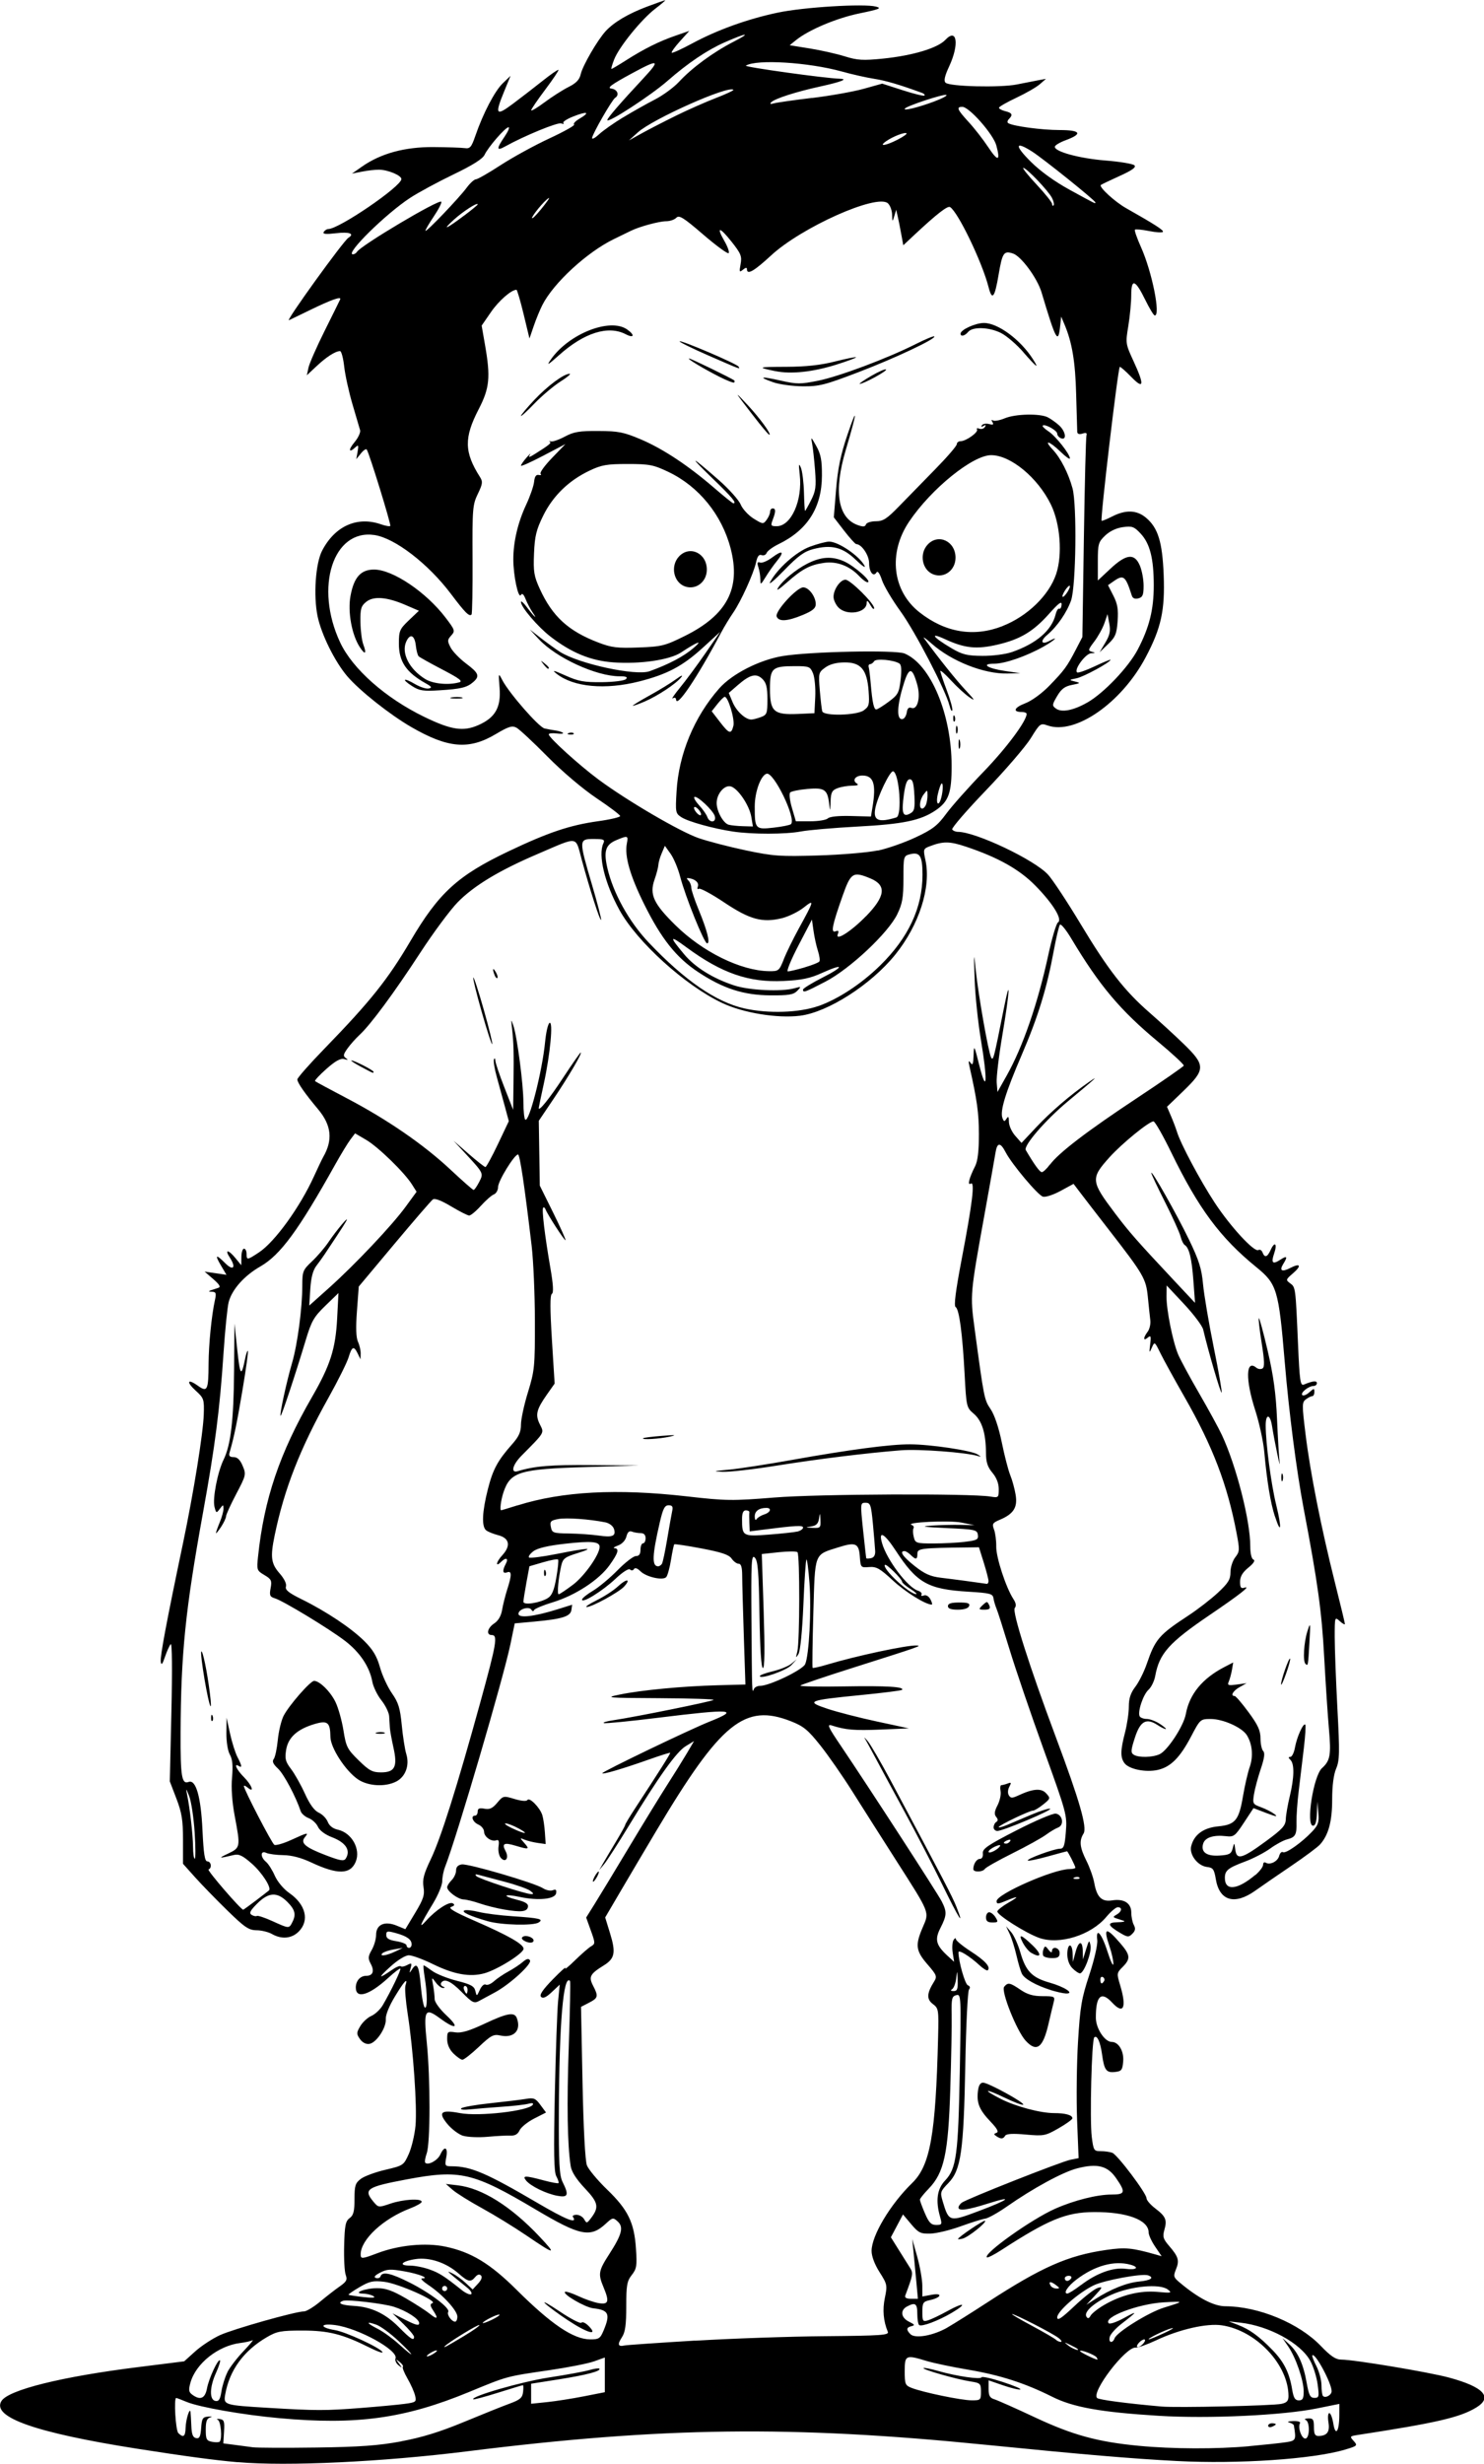
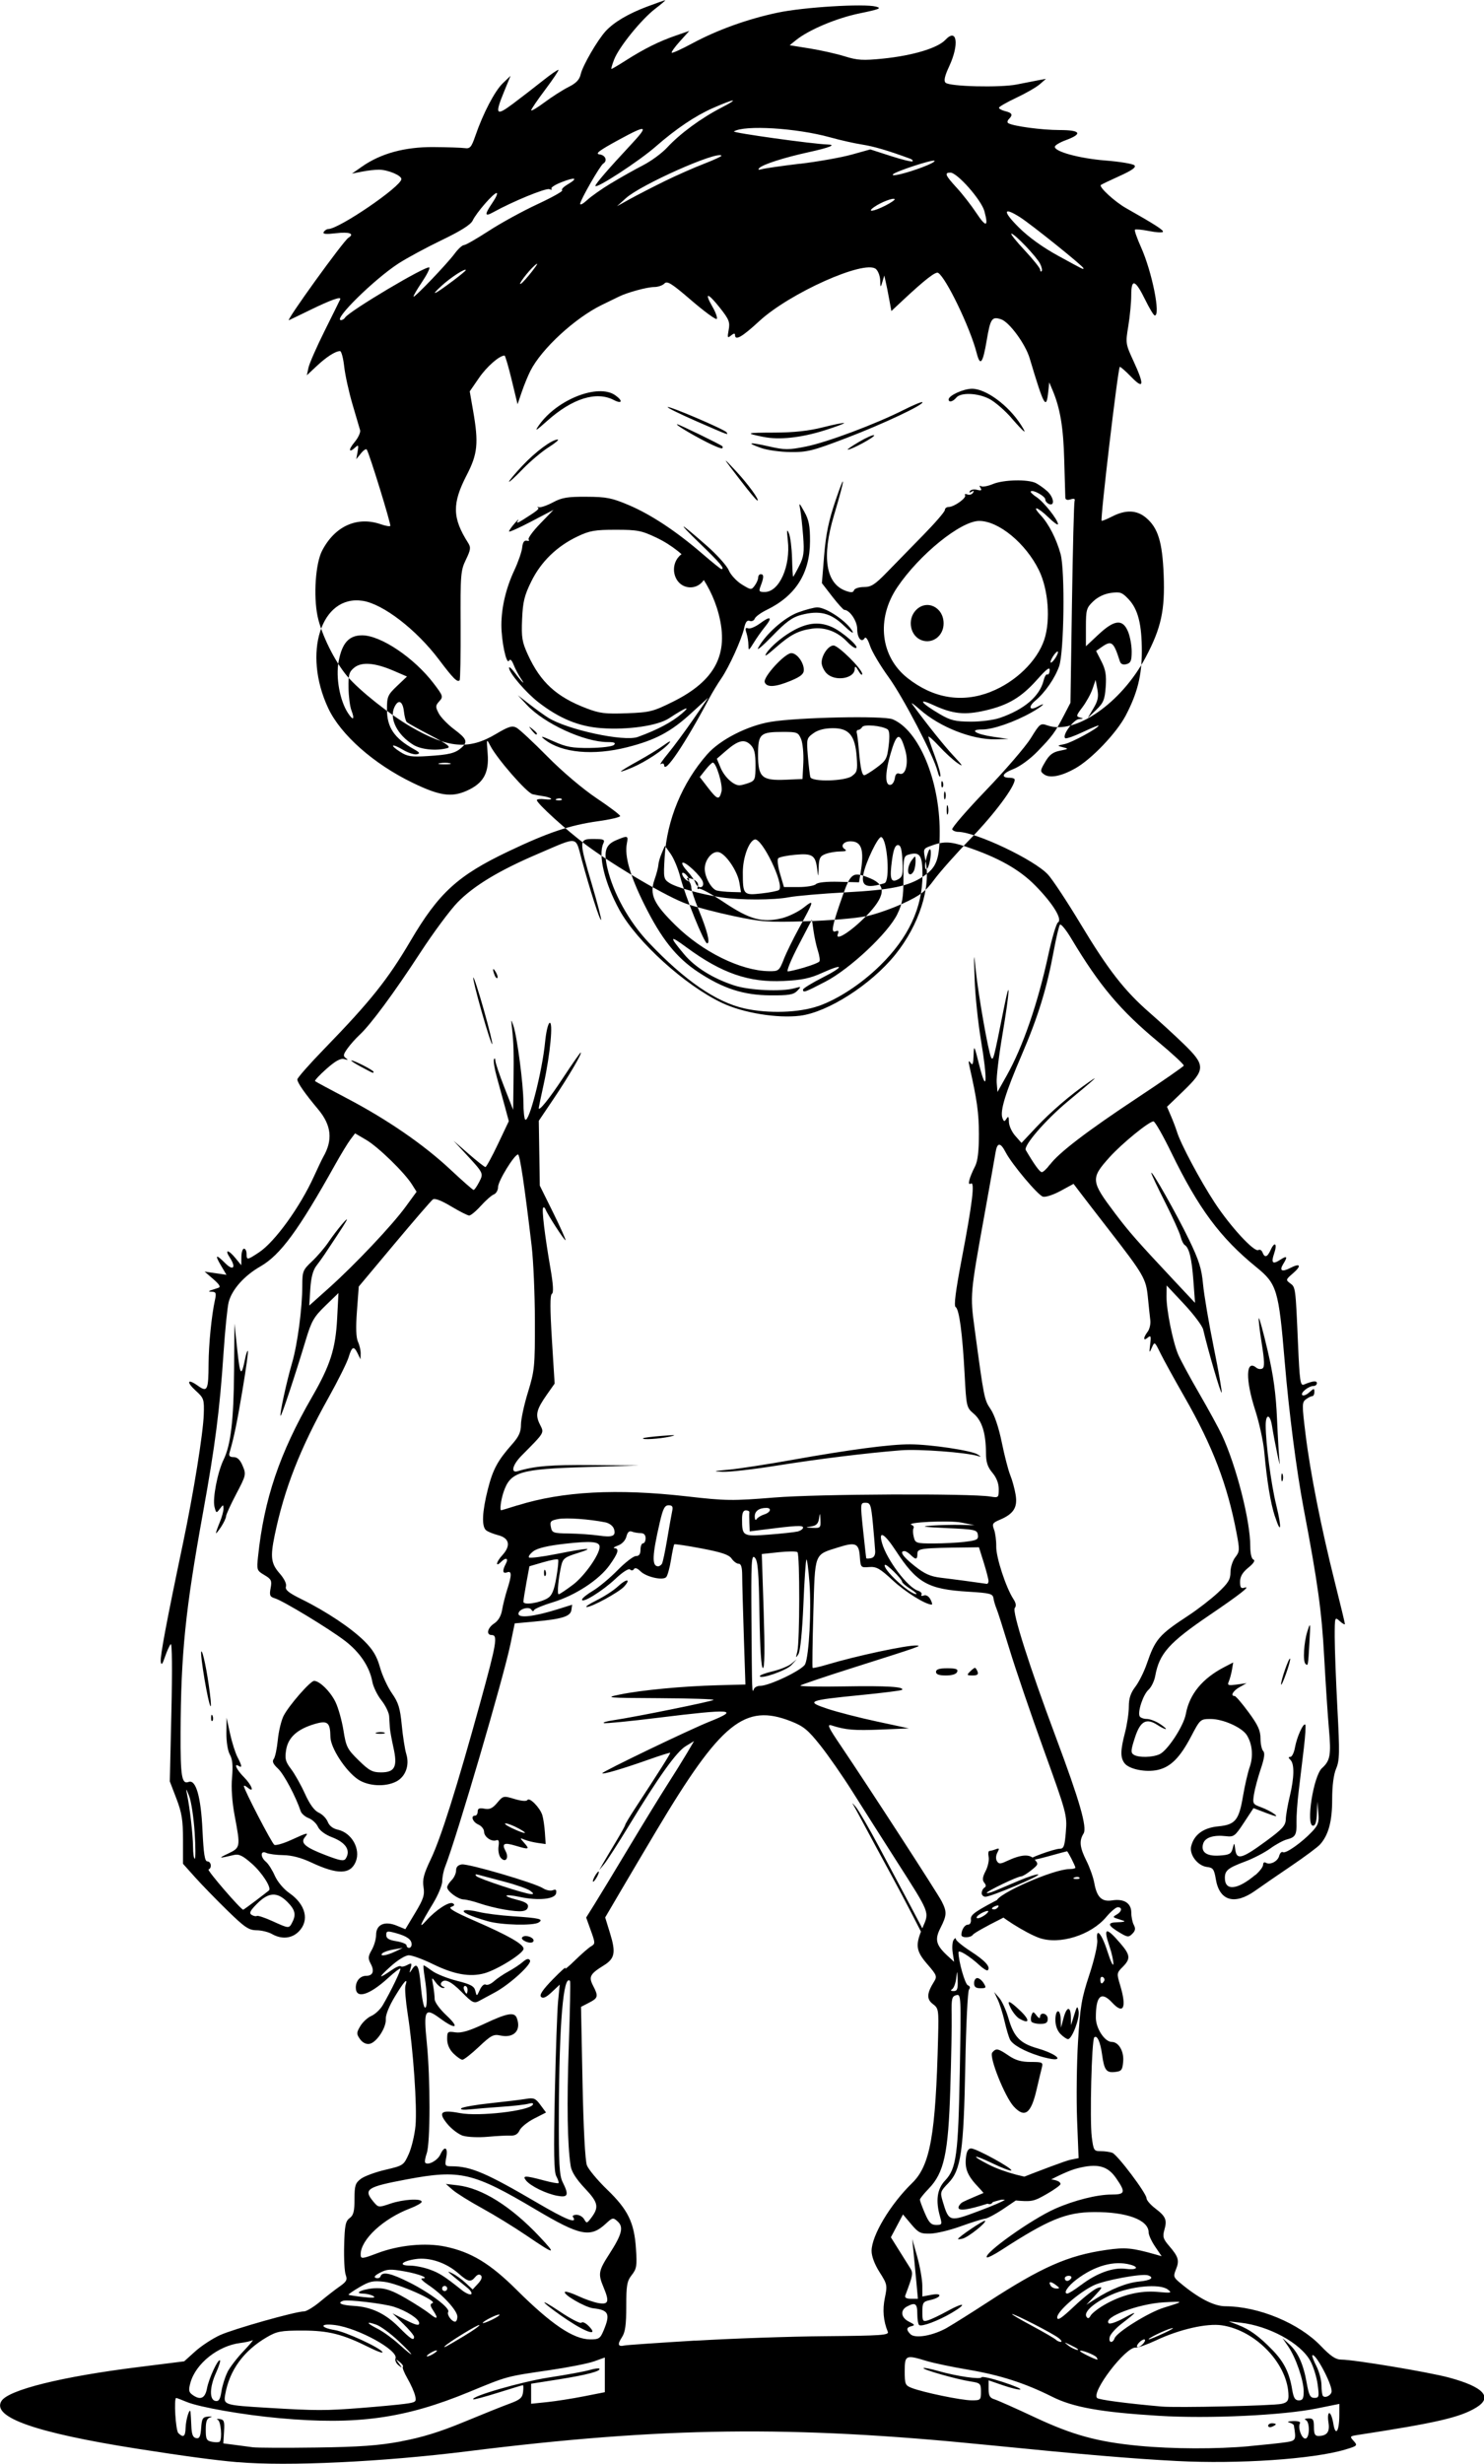
<svg xmlns="http://www.w3.org/2000/svg" xmlns:ns1="http://www.inkscape.org/namespaces/inkscape" xmlns:ns2="http://sodipodi.sourceforge.net/DTD/sodipodi-0.dtd" width="32.616mm" height="54.125mm" viewBox="0 0 32.616 54.125" version="1.1" id="svg588" xml:space="preserve" ns1:version="1.2 (dc2aedaf03, 2022-05-15)" ns2:docname="Cartoon zombie 4.svg">
  <title id="title679">Cartoon zombie</title>
  <ns2:namedview id="namedview590" pagecolor="#ffffff" bordercolor="#666666" borderopacity="1.0" ns1:showpageshadow="2" ns1:pageopacity="0.0" ns1:pagecheckerboard="0" ns1:deskcolor="#d1d1d1" ns1:document-units="mm" showgrid="false" ns1:zoom="0.42985717" ns1:cx="614.15749" ns1:cy="430.37552" ns1:window-width="1920" ns1:window-height="1009" ns1:window-x="1912" ns1:window-y="-8" ns1:window-maximized="1" ns1:current-layer="layer1" />
  <defs id="defs585" />
  <g ns1:label="Lager 1" ns1:groupmode="layer" id="layer1" transform="translate(82.679,-14.253)">
-     <path style="fill:#000000;stroke-width:0.056" d="m -77.458,68.343 c -0.497,-0.043 -1.172,-0.134 -2.206,-0.296 -2.233,-0.351 -3.204,-0.692 -2.983,-1.048 0.153,-0.245 1.324,-0.536 3.011,-0.746 l 1.005,-0.126 0.242,-0.218 c 0.133,-0.12 0.378,-0.281 0.544,-0.357 0.298,-0.136 1.664,-0.522 1.849,-0.522 0.052,0 0.209,-0.095 0.35,-0.212 0.14,-0.117 0.336,-0.269 0.434,-0.337 0.15,-0.105 0.171,-0.146 0.131,-0.252 -0.026,-0.07 -0.042,-0.361 -0.034,-0.648 0.011,-0.439 0.03,-0.534 0.12,-0.6 0.085,-0.062 0.107,-0.148 0.107,-0.418 0,-0.297 0.018,-0.353 0.14,-0.445 0.077,-0.058 0.32,-0.148 0.54,-0.199 0.393,-0.092 0.402,-0.099 0.514,-0.349 0.062,-0.14 0.128,-0.418 0.147,-0.618 0.038,-0.416 -0.05,-1.681 -0.171,-2.452 -0.045,-0.288 -0.068,-0.571 -0.05,-0.628 0.061,-0.192 -0.021,-0.107 -0.233,0.243 -0.125,0.206 -0.206,0.406 -0.199,0.494 0.014,0.188 -0.208,0.523 -0.363,0.545 -0.073,0.011 -0.152,-0.031 -0.205,-0.107 -0.079,-0.113 -0.078,-0.139 0.007,-0.283 0.052,-0.088 0.161,-0.189 0.244,-0.225 0.082,-0.036 0.194,-0.141 0.248,-0.232 0.175,-0.297 0.411,-0.785 0.389,-0.806 -0.012,-0.012 -0.13,0.078 -0.263,0.2 -0.421,0.385 -0.716,0.474 -0.716,0.215 0,-0.149 0.098,-0.258 0.231,-0.258 0.144,0 0.183,-0.104 0.098,-0.262 -0.064,-0.12 -0.061,-0.163 0.021,-0.306 0.053,-0.092 0.096,-0.241 0.096,-0.331 0,-0.227 0.187,-0.312 0.451,-0.204 l 0.192,0.079 0.216,-0.359 c 0.182,-0.302 0.211,-0.392 0.183,-0.567 -0.027,-0.166 0.006,-0.29 0.163,-0.618 0.217,-0.454 0.571,-1.573 1.084,-3.434 0.358,-1.298 0.39,-1.484 0.254,-1.484 -0.131,0 -0.098,-0.156 0.054,-0.256 0.089,-0.058 0.15,-0.164 0.172,-0.295 0.019,-0.112 0.07,-0.315 0.113,-0.451 0.103,-0.319 0.101,-0.415 -0.004,-0.375 -0.098,0.037 -0.108,-0.038 -0.026,-0.191 0.064,-0.12 0.002,-0.145 -0.102,-0.042 -0.134,0.134 -0.115,0.007 0.021,-0.14 0.195,-0.211 0.161,-0.38 -0.089,-0.444 -0.108,-0.028 -0.227,-0.076 -0.265,-0.108 -0.101,-0.083 -0.086,-0.41 0.04,-0.904 0.112,-0.439 0.213,-0.625 0.542,-0.997 0.14,-0.159 0.185,-0.261 0.185,-0.421 0,-0.116 0.069,-0.437 0.154,-0.712 0.145,-0.472 0.154,-0.56 0.152,-1.562 -8.44e-4,-0.584 -0.033,-1.325 -0.071,-1.648 -0.158,-1.335 -0.259,-2.011 -0.3,-2.011 -0.08,0 -0.438,0.583 -0.438,0.713 0,0.07 -0.042,0.144 -0.092,0.164 -0.051,0.019 -0.179,0.132 -0.286,0.25 -0.106,0.118 -0.222,0.214 -0.257,0.214 -0.035,-5.5e-5 -0.213,-0.091 -0.397,-0.201 -0.211,-0.127 -0.358,-0.184 -0.401,-0.153 -0.037,0.026 -0.418,0.468 -0.848,0.981 l -0.781,0.933 -0.04,0.538 c -0.027,0.362 -0.02,0.583 0.023,0.676 0.035,0.076 0.061,0.193 0.059,0.261 l -0.004,0.123 -0.061,-0.126 c -0.085,-0.176 -0.128,-0.158 -0.201,0.084 -0.035,0.115 -0.232,0.511 -0.438,0.88 -0.629,1.125 -0.975,2.008 -1.187,3.033 -0.098,0.474 -0.079,0.618 0.109,0.832 0.103,0.118 0.158,0.231 0.14,0.289 -0.023,0.073 0.057,0.138 0.347,0.281 0.542,0.267 1.095,0.637 1.381,0.923 0.185,0.185 0.271,0.33 0.339,0.573 0.05,0.179 0.169,0.435 0.263,0.57 0.141,0.201 0.179,0.324 0.215,0.698 0.024,0.25 0.069,0.536 0.1,0.637 0.075,0.246 -0.017,0.496 -0.22,0.601 -0.241,0.125 -0.617,0.104 -0.84,-0.045 -0.273,-0.183 -0.605,-0.693 -0.608,-0.934 -0.004,-0.32 -0.062,-0.368 -0.346,-0.284 -0.382,0.113 -0.583,0.295 -0.627,0.567 -0.032,0.198 -0.015,0.261 0.109,0.424 0.08,0.105 0.217,0.349 0.304,0.541 0.106,0.234 0.207,0.372 0.304,0.416 0.08,0.036 0.168,0.127 0.197,0.201 0.033,0.086 0.113,0.149 0.222,0.173 0.306,0.067 0.507,0.428 0.393,0.704 -0.117,0.283 -0.401,0.287 -0.981,0.014 -0.215,-0.101 -0.427,-0.157 -0.609,-0.159 -0.154,-0.002 -0.323,-0.025 -0.377,-0.05 -0.129,-0.06 -0.133,0.091 -0.005,0.197 0.051,0.042 0.139,0.18 0.194,0.306 0.059,0.132 0.193,0.292 0.318,0.379 0.362,0.251 0.449,0.605 0.207,0.847 -0.155,0.155 -0.376,0.175 -0.589,0.053 -0.077,-0.044 -0.229,-0.081 -0.338,-0.082 -0.171,-0.002 -0.26,-0.062 -0.642,-0.435 -0.244,-0.238 -0.563,-0.566 -0.709,-0.729 l -0.265,-0.296 v -0.527 c 0,-0.433 -0.026,-0.594 -0.145,-0.905 l -0.145,-0.378 0.035,-1.535 c 0.021,-0.922 0.015,-1.513 -0.015,-1.48 -0.028,0.03 -0.084,0.155 -0.126,0.278 -0.056,0.166 -0.08,0.194 -0.093,0.108 -0.017,-0.111 0.127,-0.882 0.487,-2.594 0.234,-1.116 0.444,-2.416 0.458,-2.837 0.011,-0.333 0.002,-0.361 -0.172,-0.519 -0.22,-0.201 -0.19,-0.279 0.043,-0.113 0.209,0.149 0.232,0.102 0.235,-0.487 0.003,-0.428 0.065,-1.05 0.139,-1.392 0.034,-0.154 0.024,-0.182 -0.065,-0.186 -0.105,-0.004 -0.097,-0.009 0.142,-0.086 0.056,-0.018 0.023,-0.074 -0.112,-0.191 l -0.191,-0.165 0.24,0.035 0.24,0.035 -0.12,-0.203 c -0.143,-0.242 -0.113,-0.258 0.094,-0.051 0.176,0.176 0.243,0.096 0.102,-0.121 -0.125,-0.191 -0.034,-0.183 0.124,0.011 l 0.126,0.154 0.002,-0.182 c 0.001,-0.1 0.027,-0.182 0.058,-0.182 0.031,0 0.056,0.05 0.056,0.112 0,0.143 0.014,0.141 0.275,-0.032 0.348,-0.231 0.901,-0.996 1.208,-1.672 0.084,-0.184 0.174,-0.373 0.2,-0.419 0.218,-0.377 0.184,-0.7 -0.112,-1.053 -0.293,-0.35 -0.455,-0.583 -0.455,-0.654 0,-0.034 0.266,-0.337 0.592,-0.672 1.013,-1.043 1.394,-1.52 1.894,-2.369 0.622,-1.058 1.038,-1.438 2.151,-1.968 0.878,-0.418 1.35,-0.576 1.969,-0.663 0.269,-0.037 0.489,-0.089 0.489,-0.114 0,-0.025 -0.233,-0.201 -0.517,-0.391 -0.304,-0.204 -0.749,-0.58 -1.082,-0.917 -0.311,-0.315 -0.617,-0.6 -0.68,-0.633 -0.095,-0.051 -0.173,-0.027 -0.457,0.142 -0.587,0.349 -1.049,0.31 -1.856,-0.157 -0.476,-0.276 -1.132,-0.796 -1.404,-1.113 -0.274,-0.321 -0.57,-0.918 -0.654,-1.319 -0.094,-0.454 -0.045,-1.163 0.099,-1.441 0.282,-0.543 0.772,-0.762 1.294,-0.58 0.098,0.034 0.19,0.051 0.205,0.036 0.023,-0.023 -0.454,-1.573 -0.517,-1.678 -0.014,-0.024 -0.072,0.014 -0.128,0.084 l -0.103,0.127 0.03,-0.167 c 0.024,-0.137 0.017,-0.155 -0.044,-0.098 -0.151,0.142 -0.168,0.064 -0.025,-0.107 0.082,-0.097 0.137,-0.217 0.123,-0.265 -0.014,-0.049 -0.09,-0.306 -0.168,-0.572 -0.078,-0.266 -0.16,-0.637 -0.181,-0.824 -0.021,-0.187 -0.062,-0.341 -0.091,-0.341 -0.1,0 -0.298,0.126 -0.513,0.328 l -0.217,0.203 0.036,-0.168 c 0.02,-0.092 0.18,-0.457 0.356,-0.81 0.176,-0.353 0.33,-0.664 0.341,-0.69 0.031,-0.072 -0.199,0.009 -0.663,0.235 -0.23,0.112 -0.439,0.213 -0.463,0.223 -0.089,0.039 1.196,-1.742 1.306,-1.81 0.144,-0.089 0.023,-0.135 -0.265,-0.101 -0.232,0.027 -0.305,0.02 -0.276,-0.027 0.022,-0.036 0.067,-0.065 0.1,-0.065 0.234,0 1.598,-0.931 1.606,-1.096 0.004,-0.079 -0.29,-0.204 -0.489,-0.207 -0.083,-0.001 -0.251,0.017 -0.374,0.042 l -0.223,0.044 0.22,-0.154 c 0.412,-0.289 0.941,-0.433 1.567,-0.429 0.307,0.002 0.619,0.013 0.692,0.023 0.116,0.016 0.146,-0.019 0.233,-0.271 0.168,-0.49 0.428,-0.988 0.605,-1.156 l 0.168,-0.161 -0.135,0.329 c -0.216,0.524 -0.189,0.566 0.183,0.288 0.176,-0.132 0.47,-0.358 0.653,-0.504 0.182,-0.145 0.341,-0.255 0.352,-0.244 0.011,0.011 -0.119,0.205 -0.289,0.432 -0.17,0.226 -0.31,0.431 -0.31,0.456 0,0.024 0.132,-0.055 0.293,-0.175 0.161,-0.12 0.398,-0.271 0.526,-0.336 0.17,-0.085 0.242,-0.161 0.269,-0.28 0.041,-0.187 0.368,-0.751 0.55,-0.949 0.181,-0.196 0.493,-0.381 0.91,-0.538 0.204,-0.077 0.382,-0.139 0.396,-0.139 0.014,0 -0.083,0.083 -0.215,0.184 -0.303,0.231 -0.797,0.839 -0.905,1.115 -0.045,0.115 -0.072,0.21 -0.06,0.21 0.012,0 0.155,-0.084 0.317,-0.188 0.397,-0.253 0.732,-0.42 1.093,-0.544 l 0.301,-0.104 -0.205,0.227 c -0.113,0.125 -0.194,0.238 -0.181,0.252 0.014,0.014 0.214,-0.077 0.446,-0.202 0.551,-0.297 1.221,-0.539 1.882,-0.678 0.57,-0.121 1.896,-0.202 2.16,-0.133 0.135,0.035 0.08,0.058 -0.361,0.149 -0.506,0.104 -1.118,0.362 -1.4,0.591 l -0.135,0.109 0.442,0.071 c 0.243,0.039 0.589,0.117 0.769,0.173 0.279,0.087 0.402,0.094 0.838,0.05 0.657,-0.067 1.204,-0.231 1.375,-0.414 0.254,-0.27 0.306,0.1 0.083,0.581 -0.1,0.214 -0.124,0.32 -0.081,0.362 0.085,0.085 1.198,0.112 1.564,0.039 0.169,-0.034 0.383,-0.076 0.475,-0.093 l 0.168,-0.031 -0.136,0.119 c -0.075,0.065 -0.307,0.199 -0.516,0.297 -0.209,0.098 -0.38,0.197 -0.381,0.219 -6.34e-4,0.022 0.062,0.057 0.139,0.076 0.153,0.038 0.172,0.08 0.079,0.173 -0.033,0.033 -0.04,0.074 -0.014,0.09 0.107,0.066 0.739,0.151 1.123,0.151 0.47,0 0.522,0.082 0.14,0.223 -0.125,0.046 -0.232,0.109 -0.238,0.14 -0.023,0.107 0.533,0.26 1.109,0.306 0.318,0.025 0.606,0.073 0.639,0.106 0.043,0.043 -0.051,0.11 -0.327,0.235 -0.213,0.096 -0.398,0.185 -0.411,0.197 -0.047,0.044 0.307,0.369 0.555,0.509 0.636,0.36 0.83,0.485 0.809,0.52 -0.013,0.021 -0.151,0.013 -0.306,-0.018 -0.155,-0.031 -0.294,-0.044 -0.309,-0.029 -0.015,0.015 0.046,0.188 0.134,0.385 0.241,0.535 0.437,1.511 0.301,1.499 -0.023,-0.002 -0.117,-0.157 -0.209,-0.345 -0.219,-0.446 -0.307,-0.475 -0.307,-0.1 0,0.158 -0.029,0.462 -0.064,0.675 -0.063,0.38 -0.06,0.396 0.112,0.769 0.248,0.537 0.232,0.64 -0.052,0.347 -0.125,-0.129 -0.237,-0.226 -0.248,-0.215 -0.042,0.042 -0.432,3.346 -0.399,3.379 0.009,0.009 0.114,-0.034 0.234,-0.095 0.297,-0.151 0.539,-0.142 0.742,0.029 0.264,0.222 0.359,0.531 0.388,1.257 0.03,0.776 -0.054,1.164 -0.396,1.809 -0.53,1.001 -1.548,1.709 -2.153,1.498 -0.16,-0.056 -0.17,-0.048 -0.371,0.278 -0.114,0.184 -0.557,0.699 -0.984,1.144 -0.427,0.444 -0.762,0.832 -0.744,0.861 0.018,0.029 0.075,0.053 0.127,0.053 0.396,0.003 1.687,0.617 1.981,0.942 0.103,0.114 0.421,0.596 0.707,1.071 0.61,1.015 0.97,1.478 1.525,1.961 0.223,0.195 0.564,0.507 0.756,0.694 0.473,0.46 0.471,0.556 -0.013,1.023 l -0.362,0.349 0.088,0.205 c 0.049,0.113 0.107,0.268 0.131,0.345 0.079,0.261 0.511,1.072 0.829,1.556 0.345,0.526 0.871,1.097 0.961,1.041 0.031,-0.019 0.072,0.004 0.09,0.052 0.049,0.126 0.106,0.108 0.182,-0.06 0.089,-0.194 0.147,-0.128 0.074,0.083 -0.073,0.209 -0.034,0.249 0.135,0.138 0.148,-0.097 0.167,-0.071 0.066,0.091 -0.094,0.151 -0.033,0.186 0.155,0.089 0.222,-0.115 0.253,-0.049 0.056,0.12 -0.157,0.135 -0.16,0.145 -0.061,0.217 0.12,0.088 0.119,0.084 0.173,1.324 0.036,0.829 0.051,0.934 0.13,0.901 0.195,-0.081 0.285,-0.09 0.285,-0.031 0,0.034 -0.033,0.062 -0.073,0.062 -0.108,0 -0.296,0.152 -0.248,0.2 0.023,0.023 0.092,-0.004 0.154,-0.06 0.101,-0.091 0.112,-0.092 0.112,-0.009 0,0.051 -0.02,0.092 -0.045,0.092 -0.025,0 -0.088,0.031 -0.14,0.07 -0.089,0.065 -0.089,0.117 -0.009,0.768 0.104,0.847 0.345,2.062 0.643,3.247 0.122,0.485 0.222,0.9 0.222,0.921 0,0.021 -0.05,-0.006 -0.112,-0.062 -0.111,-0.1 -0.112,-0.098 -0.112,0.351 0,0.249 0.027,0.954 0.059,1.566 0.052,0.974 0.049,1.14 -0.028,1.323 -0.056,0.133 -0.087,0.379 -0.087,0.679 0,0.481 -0.081,0.78 -0.267,0.987 -0.053,0.059 -0.334,0.268 -0.626,0.466 -0.292,0.198 -0.653,0.446 -0.802,0.552 -0.451,0.319 -0.783,0.221 -0.862,-0.255 -0.037,-0.219 -0.061,-0.254 -0.193,-0.269 -0.205,-0.024 -0.394,-0.27 -0.349,-0.455 0.062,-0.254 0.268,-0.406 0.593,-0.437 0.378,-0.036 0.457,-0.133 0.547,-0.669 0.039,-0.229 0.105,-0.516 0.147,-0.636 0.082,-0.234 0.058,-0.503 -0.063,-0.698 -0.105,-0.169 -0.521,-0.356 -0.793,-0.356 -0.228,0 -0.233,0.004 -0.432,0.383 -0.245,0.467 -0.45,0.672 -0.734,0.736 -0.265,0.059 -0.633,-0.016 -0.731,-0.149 -0.093,-0.127 -0.09,-0.278 0.012,-0.672 0.046,-0.177 0.084,-0.433 0.084,-0.57 0,-0.18 0.039,-0.3 0.143,-0.436 0.079,-0.103 0.192,-0.33 0.252,-0.505 0.186,-0.541 0.267,-0.635 0.91,-1.057 0.211,-0.138 0.506,-0.367 0.656,-0.507 0.225,-0.21 0.273,-0.289 0.273,-0.448 0,-0.106 0.047,-0.253 0.105,-0.327 0.098,-0.125 0.1,-0.16 0.028,-0.538 -0.202,-1.061 -0.524,-1.901 -1.141,-2.98 -0.225,-0.393 -0.465,-0.829 -0.534,-0.97 -0.125,-0.255 -0.126,-0.255 -0.187,-0.116 -0.056,0.127 -0.06,0.12 -0.036,-0.074 0.023,-0.182 0.015,-0.204 -0.054,-0.147 -0.102,0.085 -0.102,0.003 -8.45e-4,-0.131 0.042,-0.056 0.068,-0.169 0.058,-0.251 -0.01,-0.083 -0.035,-0.312 -0.054,-0.509 -0.04,-0.405 -0.089,-0.49 -0.863,-1.487 -0.263,-0.339 -0.544,-0.703 -0.624,-0.809 l -0.146,-0.192 -0.287,0.156 c -0.161,0.087 -0.331,0.142 -0.387,0.125 -0.114,-0.036 -0.685,-0.716 -0.819,-0.976 -0.115,-0.222 -0.186,-0.22 -0.222,0.008 -0.016,0.1 -0.12,0.684 -0.231,1.299 -0.33,1.825 -0.329,1.821 -0.228,2.573 0.207,1.535 0.211,1.557 0.351,1.764 0.085,0.125 0.179,0.405 0.246,0.732 0.059,0.291 0.143,0.614 0.186,0.719 0.043,0.104 0.096,0.298 0.118,0.43 0.046,0.278 -0.044,0.421 -0.347,0.549 -0.161,0.068 -0.174,0.091 -0.128,0.214 0.029,0.076 0.051,0.245 0.049,0.377 -0.004,0.237 0.214,0.901 0.377,1.151 0.057,0.087 0.067,0.151 0.03,0.196 -0.063,0.076 0.322,1.285 0.901,2.833 0.528,1.412 0.694,1.989 0.61,2.124 -0.099,0.158 -0.083,0.305 0.065,0.599 0.073,0.145 0.15,0.364 0.172,0.487 0.056,0.312 0.165,0.417 0.391,0.381 0.261,-0.042 0.422,0.06 0.422,0.267 0,0.093 0.025,0.216 0.056,0.273 0.041,0.077 0.033,0.127 -0.032,0.192 -0.08,0.08 -0.103,0.079 -0.256,-0.01 -0.293,-0.172 -0.311,-0.237 -0.068,-0.242 0.119,-0.002 0.179,-0.017 0.133,-0.032 -0.046,-0.015 -0.121,-0.04 -0.168,-0.055 -0.07,-0.023 -0.068,-0.036 0.014,-0.082 0.115,-0.065 0.129,-0.161 0.024,-0.161 -0.041,0 -0.155,0.097 -0.254,0.215 -0.335,0.399 -1.025,0.615 -1.47,0.46 -0.291,-0.101 -0.946,-0.516 -0.923,-0.585 0.011,-0.034 0.119,-0.118 0.239,-0.187 0.255,-0.145 0.234,-0.162 -0.053,-0.042 -0.172,0.072 -0.202,0.073 -0.202,0.005 0,-0.154 1.251,-0.704 1.601,-0.704 0.072,0 0.13,-0.014 0.13,-0.031 0,-0.037 -0.165,-0.36 -0.184,-0.36 -0.007,0 -0.199,0.051 -0.425,0.114 -0.226,0.063 -0.422,0.103 -0.436,0.089 -0.034,-0.034 0.578,-0.259 0.704,-0.259 0.086,0 0.107,-0.06 0.132,-0.373 0.029,-0.362 0.015,-0.414 -0.486,-1.801 -0.284,-0.786 -0.623,-1.78 -0.754,-2.211 -0.131,-0.43 -0.259,-0.832 -0.286,-0.894 -0.026,-0.061 -0.056,-0.162 -0.065,-0.223 -0.016,-0.1 -0.073,-0.115 -0.548,-0.144 -0.895,-0.054 -1.134,-0.189 -1.602,-0.905 -0.249,-0.38 -0.383,-0.453 -0.299,-0.162 0.105,0.367 0.562,0.973 0.788,1.044 0.061,0.019 0.096,0.058 0.079,0.086 -0.017,0.028 0.005,0.037 0.051,0.02 0.049,-0.019 0.108,0.016 0.145,0.084 0.034,0.064 0.047,0.116 0.029,0.116 -0.136,0 -0.58,-0.276 -0.856,-0.532 -0.283,-0.262 -0.361,-0.306 -0.52,-0.293 -0.183,0.015 -0.187,0.01 -0.204,-0.226 -0.021,-0.297 -0.091,-0.328 -0.47,-0.208 -0.542,0.171 -0.513,0.097 -0.552,1.443 -0.019,0.652 -0.026,1.194 -0.017,1.205 0.009,0.011 0.15,-0.02 0.313,-0.069 0.647,-0.194 1.752,-0.43 1.972,-0.422 0.126,0.005 0.089,0.018 -1.424,0.498 -0.599,0.19 -1.107,0.362 -1.129,0.382 -0.022,0.02 0.416,0.029 0.973,0.019 0.927,-0.016 1.328,0.009 1.259,0.077 -0.015,0.015 -0.424,0.066 -0.909,0.114 -1.163,0.115 -1.216,0.138 -0.723,0.302 0.214,0.071 0.703,0.197 1.087,0.279 l 0.698,0.15 -0.614,0.026 c -0.582,0.024 -0.775,0.009 -1.081,-0.09 -0.112,-0.036 -0.083,0.03 0.203,0.452 0.623,0.923 2.12,3.231 2.212,3.41 0.119,0.232 0.115,0.309 -0.026,0.586 -0.131,0.257 -0.1,0.377 0.161,0.617 l 0.139,0.127 -0.031,-0.2 c -0.017,-0.11 -0.008,-0.236 0.019,-0.279 0.028,-0.043 0.05,-0.052 0.051,-0.02 4.22e-4,0.033 0.151,0.156 0.334,0.274 0.312,0.202 0.436,0.341 0.366,0.411 -0.016,0.016 -0.099,-0.034 -0.183,-0.112 -0.208,-0.193 -0.46,-0.349 -0.46,-0.284 0,0.198 0.143,0.701 0.206,0.726 0.049,0.019 0.058,0.052 0.025,0.093 -0.028,0.035 -0.065,0.78 -0.081,1.655 -0.036,1.902 -0.094,2.31 -0.372,2.596 -0.179,0.185 -0.184,0.203 -0.124,0.405 0.135,0.45 0.146,0.453 0.787,0.212 0.673,-0.252 0.796,-0.353 0.199,-0.164 -0.442,0.14 -0.64,0.166 -0.64,0.085 0,-0.027 0.031,-0.074 0.07,-0.105 0.102,-0.081 2.184,-0.903 2.393,-0.945 l 0.177,-0.035 -0.033,-0.836 c -0.018,-0.46 -0.009,-1.233 0.02,-1.718 0.047,-0.774 0.077,-0.953 0.248,-1.471 0.11,-0.333 0.186,-0.664 0.175,-0.762 -0.035,-0.301 0.097,-0.153 0.227,0.256 0.068,0.213 0.125,0.331 0.127,0.263 0.002,-0.068 -0.036,-0.239 -0.084,-0.381 -0.144,-0.424 -0.081,-0.441 0.241,-0.066 0.217,0.253 0.225,0.337 0.047,0.515 -0.13,0.13 -0.132,0.144 -0.056,0.397 0.15,0.499 0.077,0.659 -0.177,0.384 -0.239,-0.258 -0.358,-0.146 -0.356,0.335 0.001,0.235 0.196,0.531 0.349,0.531 0.151,0 0.271,0.203 0.252,0.427 -0.016,0.191 -0.036,0.217 -0.179,0.233 -0.192,0.022 -0.238,-0.04 -0.285,-0.382 -0.038,-0.279 -0.111,-0.438 -0.172,-0.377 -0.057,0.057 -0.101,1.814 -0.055,2.183 0.038,0.301 0.047,0.316 0.198,0.316 0.087,0 0.202,0.016 0.254,0.036 0.114,0.044 0.752,0.891 0.752,0.999 0,0.042 0.086,0.142 0.191,0.222 0.233,0.178 0.264,0.252 0.201,0.473 -0.042,0.148 -0.027,0.199 0.105,0.352 0.206,0.239 0.229,0.321 0.15,0.515 -0.061,0.149 -0.054,0.175 0.081,0.288 0.406,0.342 0.751,0.521 1.003,0.522 0.732,0.003 1.619,0.371 2.099,0.871 0.218,0.227 0.329,0.301 0.45,0.301 0.279,2.11e-4 1.922,0.274 2.369,0.395 0.762,0.206 0.968,0.431 0.599,0.657 -0.358,0.218 -0.872,0.337 -2.603,0.603 -0.179,0.027 -0.183,0.033 -0.092,0.133 0.091,0.1 0.083,0.108 -0.192,0.19 -0.704,0.209 -2.346,0.32 -3.69,0.25 -1.001,-0.052 -2.065,-0.143 -4.19,-0.355 -4.289,-0.43 -7.107,-0.395 -11.395,0.14 -1.88,0.235 -3.974,0.334 -5.055,0.24 z m 3.597,-0.459 c 0.453,-0.084 0.847,-0.205 1.369,-0.421 0.403,-0.167 0.858,-0.35 1.012,-0.406 0.231,-0.085 0.282,-0.128 0.297,-0.254 0.01,-0.084 0.009,-0.152 -0.003,-0.152 -0.011,0 -0.257,0.074 -0.546,0.165 -0.289,0.091 -0.534,0.156 -0.545,0.146 -0.063,-0.063 1.063,-0.388 1.659,-0.479 0.386,-0.059 0.789,-0.133 0.894,-0.164 0.105,-0.031 0.203,-0.045 0.217,-0.031 0.051,0.051 -0.281,0.139 -0.883,0.234 l -0.616,0.097 v 0.22 0.22 l 0.349,-0.036 c 0.192,-0.02 0.557,-0.077 0.81,-0.127 l 0.461,-0.091 v -0.381 -0.381 l -0.237,0.085 c -0.131,0.047 -0.574,0.134 -0.985,0.194 -0.952,0.139 -0.91,0.127 -1.758,0.477 -1.417,0.585 -2.471,0.731 -4.17,0.577 -0.793,-0.071 -1.761,-0.241 -2.04,-0.357 -0.115,-0.048 -0.218,-0.087 -0.23,-0.087 -0.056,0 -0.013,0.712 0.046,0.771 0.11,0.11 0.156,0.077 0.16,-0.115 0.004,-0.177 0.092,-0.461 0.108,-0.349 0.004,0.031 0.013,0.169 0.018,0.306 0.007,0.186 0.034,0.255 0.104,0.269 0.075,0.015 0.098,-0.031 0.112,-0.222 0.015,-0.212 0.034,-0.242 0.157,-0.251 0.081,-0.006 0.098,0.002 0.042,0.018 -0.074,0.021 -0.098,0.088 -0.098,0.269 0,0.212 0.017,0.244 0.138,0.267 0.076,0.015 0.151,0.013 0.168,-0.003 0.06,-0.06 0.027,-0.449 -0.041,-0.48 -0.038,-0.017 -0.02,-0.025 0.042,-0.017 0.096,0.013 0.109,0.051 0.095,0.275 l -0.016,0.26 0.24,0.031 c 0.132,0.017 0.315,0.042 0.407,0.054 0.092,0.013 0.721,0.015 1.396,0.006 0.953,-0.013 1.372,-0.043 1.865,-0.135 z m 18.635,0.107 c 0.338,-0.031 0.707,-0.07 0.82,-0.088 0.21,-0.033 0.217,-0.05 0.164,-0.369 -0.004,-0.021 -0.05,-0.049 -0.104,-0.063 -0.054,-0.014 -0.015,-0.028 0.087,-0.032 0.105,-0.004 0.171,0.017 0.152,0.047 -0.054,0.087 0.032,0.338 0.116,0.338 0.099,0 0.107,-0.37 0.008,-0.41 -0.038,-0.015 -0.013,-0.03 0.056,-0.033 0.107,-0.004 0.126,0.024 0.126,0.191 0,0.149 0.023,0.195 0.098,0.195 0.191,-0.002 0.256,-0.089 0.221,-0.301 -0.018,-0.111 -0.009,-0.201 0.019,-0.201 0.028,0 0.068,0.103 0.088,0.228 0.047,0.292 0.13,0.18 0.132,-0.176 l 8.45e-4,-0.255 -0.489,0.099 c -0.756,0.154 -2.39,0.23 -3.477,0.163 -1.279,-0.079 -1.885,-0.187 -2.346,-0.419 -0.594,-0.298 -1.142,-0.475 -1.84,-0.593 -0.355,-0.06 -0.77,-0.147 -0.921,-0.193 -0.458,-0.14 -0.48,-0.129 -0.48,0.225 0,0.285 0.012,0.313 0.154,0.368 0.253,0.098 1.088,0.271 1.313,0.272 0.201,0.001 0.209,-0.006 0.209,-0.189 0,-0.181 -0.012,-0.192 -0.237,-0.227 -0.299,-0.046 -1.057,-0.262 -1.026,-0.292 0.013,-0.013 0.158,0.016 0.322,0.063 0.405,0.116 0.935,0.193 0.954,0.139 0.009,-0.024 0.217,0.022 0.463,0.102 0.246,0.08 0.421,0.154 0.388,0.165 -0.032,0.011 -0.202,-0.03 -0.377,-0.09 l -0.319,-0.11 v 0.189 c 0,0.147 0.028,0.197 0.126,0.227 0.069,0.021 0.471,0.199 0.892,0.397 0.83,0.389 1.379,0.539 2.282,0.625 0.745,0.071 1.709,0.074 2.426,0.009 z m 0.419,-0.449 c 0,-0.03 0.038,-0.054 0.084,-0.054 0.046,0 0.084,0.01 0.084,0.022 0,0.012 -0.038,0.036 -0.084,0.054 -0.046,0.018 -0.084,0.008 -0.084,-0.022 z m -19.946,-0.39 c 0.382,-0.03 0.815,-0.07 0.963,-0.09 0.256,-0.034 0.267,-0.043 0.234,-0.182 -0.019,-0.081 -0.094,-0.249 -0.167,-0.375 -0.072,-0.126 -0.119,-0.241 -0.102,-0.257 0.016,-0.016 -0.015,-0.064 -0.07,-0.107 -0.092,-0.072 -0.093,-0.07 -0.015,0.034 0.077,0.103 0.076,0.106 -0.011,0.038 -0.052,-0.041 -0.081,-0.108 -0.065,-0.15 0.068,-0.176 -0.815,-0.664 -1.325,-0.732 -0.339,-0.045 -0.349,0.054 -0.011,0.109 0.238,0.038 0.986,0.383 1.048,0.482 0.022,0.036 -0.107,-0.009 -0.287,-0.099 -0.588,-0.294 -0.898,-0.372 -1.473,-0.372 -0.474,1.12e-4 -0.559,0.016 -0.784,0.148 -0.509,0.298 -0.819,0.726 -0.912,1.26 -0.039,0.226 -0.019,0.232 0.95,0.29 1.045,0.063 1.258,0.063 2.027,0.003 z m 20.239,-0.091 c 0.117,-0.025 0.154,-0.066 0.154,-0.169 0,-0.691 -0.71,-1.444 -1.465,-1.556 -0.33,-0.049 -0.931,0.088 -1.439,0.327 -0.2,0.094 -0.404,0.167 -0.454,0.162 -0.217,-0.022 -0.983,0.977 -0.848,1.108 0.04,0.039 0.645,0.119 1.414,0.187 0.336,0.03 2.445,-0.017 2.639,-0.059 z m -23.168,-0.695 c 0.053,-0.105 0.212,-0.313 0.355,-0.463 0.143,-0.15 0.231,-0.258 0.197,-0.239 -0.034,0.019 -0.155,0.046 -0.267,0.06 -0.488,0.06 -0.979,0.451 -1.096,0.871 -0.045,0.161 -0.038,0.208 0.04,0.265 0.175,0.129 0.281,0.084 0.323,-0.137 0.041,-0.221 0.244,-0.658 0.286,-0.617 0.014,0.014 -0.025,0.136 -0.086,0.271 -0.143,0.314 -0.15,0.594 -0.016,0.62 0.076,0.015 0.106,-0.031 0.134,-0.211 0.02,-0.127 0.079,-0.316 0.132,-0.42 z m 23.656,0.423 c 0,-0.245 -0.173,-0.746 -0.34,-0.989 l -0.126,-0.183 0.146,0.132 c 0.194,0.175 0.313,0.438 0.385,0.846 0.049,0.277 0.078,0.335 0.17,0.335 0.102,0 0.108,-0.025 0.072,-0.293 -0.021,-0.161 -0.093,-0.394 -0.16,-0.517 -0.212,-0.392 -0.91,-0.773 -1.544,-0.843 l -0.251,-0.028 0.202,0.077 c 0.258,0.099 0.465,0.249 0.759,0.552 0.255,0.262 0.373,0.5 0.434,0.87 0.03,0.183 0.064,0.237 0.146,0.237 0.085,0 0.107,-0.04 0.107,-0.197 z m 0.614,-0.006 c 0,-0.177 -0.362,-0.85 -0.424,-0.788 -0.012,0.012 0.029,0.119 0.09,0.238 0.061,0.12 0.111,0.309 0.111,0.42 0,0.111 0.015,0.217 0.033,0.236 0.055,0.055 0.19,-0.021 0.19,-0.106 z m -5.164,-0.741 c -0.035,-0.057 -0.366,-0.183 -0.366,-0.14 0,0.023 0.319,0.18 0.38,0.188 0.009,0.001 0.003,-0.02 -0.014,-0.048 z m -14.499,-0.149 c 0,-0.015 -0.05,-0.001 -0.112,0.032 -0.061,0.033 -0.112,0.072 -0.112,0.088 0,0.015 0.05,0.001 0.112,-0.032 0.061,-0.033 0.112,-0.072 0.112,-0.088 z m -0.847,-0.214 c -0.174,-0.164 -0.394,-0.325 -0.489,-0.358 -0.236,-0.082 -0.217,-0.035 0.037,0.094 0.115,0.059 0.323,0.209 0.461,0.334 0.367,0.332 0.361,0.278 -0.009,-0.07 z m 14.919,0.17 c -0.013,-0.011 -0.086,-0.05 -0.163,-0.087 -0.132,-0.063 -0.133,-0.062 -0.031,0.02 0.089,0.071 0.271,0.134 0.194,0.067 z m -13.468,-0.284 c 0.194,-0.116 0.341,-0.222 0.328,-0.235 -0.023,-0.023 -0.69,0.386 -0.76,0.466 -0.043,0.049 0.026,0.012 0.433,-0.231 z m 5.066,0.109 c 0.799,-0.048 2.087,-0.093 2.863,-0.099 1.229,-0.011 1.406,-0.023 1.376,-0.096 -0.098,-0.236 -0.12,-0.485 -0.065,-0.747 0.057,-0.274 0.052,-0.299 -0.116,-0.563 -0.109,-0.171 -0.176,-0.349 -0.176,-0.467 0,-0.337 0.412,-1.025 0.891,-1.491 0.398,-0.386 0.518,-1.058 0.571,-3.203 0.015,-0.607 0.011,-0.636 -0.116,-0.731 -0.14,-0.106 -0.133,-0.237 0.027,-0.491 0.071,-0.113 0.06,-0.144 -0.145,-0.38 -0.257,-0.297 -0.273,-0.422 -0.103,-0.815 0.147,-0.342 0.168,-0.29 -0.589,-1.474 -0.314,-0.492 -0.745,-1.169 -0.957,-1.506 -0.212,-0.337 -0.529,-0.793 -0.705,-1.014 -0.27,-0.34 -0.369,-0.422 -0.644,-0.53 -1.019,-0.401 -1.541,0.023 -2.962,2.407 -0.247,0.415 -0.601,1.012 -0.786,1.328 l -0.337,0.574 0.107,0.348 c 0.131,0.425 0.105,0.556 -0.14,0.707 -0.301,0.186 -0.334,0.249 -0.233,0.444 0.121,0.234 0.112,0.27 -0.089,0.374 l -0.176,0.091 0.033,1.657 c 0.02,1.009 0.058,1.722 0.096,1.823 0.035,0.091 0.233,0.329 0.44,0.529 0.461,0.444 0.6,0.725 0.638,1.297 0.026,0.383 0.016,0.448 -0.092,0.585 -0.105,0.134 -0.121,0.225 -0.121,0.688 0,0.408 -0.022,0.568 -0.095,0.679 -0.104,0.159 -0.088,0.212 0.056,0.181 0.052,-0.011 0.748,-0.059 1.547,-0.107 z m 9.859,0.056 c 0.039,-0.047 0.045,-0.084 0.014,-0.084 -0.031,0 -0.087,0.038 -0.125,0.084 -0.039,0.047 -0.045,0.084 -0.014,0.084 0.031,0 0.087,-0.038 0.125,-0.084 z m -1.871,-0.118 c -0.13,-0.101 -0.955,-0.525 -1.018,-0.523 -0.024,4.22e-4 0.171,0.115 0.432,0.255 0.261,0.14 0.499,0.278 0.528,0.306 0.029,0.029 0.079,0.051 0.112,0.05 0.032,-0.001 0.008,-0.041 -0.053,-0.088 z m 1.236,0.007 c 0.052,-0.136 0.75,-0.569 1.082,-0.671 0.454,-0.14 0.454,-0.142 0,-0.117 -0.561,0.031 -1.344,0.328 -1.212,0.46 0.025,0.025 0.175,-0.027 0.335,-0.115 0.314,-0.173 0.304,-0.149 -0.052,0.125 -0.127,0.097 -0.244,0.227 -0.26,0.289 -0.034,0.129 0.059,0.154 0.107,0.029 z m -15.397,-0.028 c 0,-0.031 -0.107,-0.16 -0.237,-0.287 l -0.237,-0.231 0.293,0.148 c 0.223,0.113 0.293,0.129 0.293,0.068 0,-0.093 -0.277,-0.272 -0.559,-0.361 -0.221,-0.07 -1.013,-0.163 -1.11,-0.131 -0.144,0.048 -0.045,0.097 0.228,0.112 0.389,0.022 0.698,0.168 0.997,0.47 0.257,0.259 0.331,0.307 0.331,0.212 z m 4.164,-0.138 c 0.154,-0.368 0.115,-0.453 -0.226,-0.491 -0.177,-0.019 -0.675,-0.308 -0.622,-0.36 0.017,-0.017 0.15,0.025 0.295,0.093 0.145,0.068 0.347,0.138 0.449,0.154 0.216,0.035 0.236,-0.035 0.101,-0.356 -0.12,-0.288 -0.108,-0.355 0.131,-0.725 0.277,-0.429 0.318,-0.591 0.182,-0.714 -0.099,-0.09 -0.113,-0.087 -0.26,0.049 -0.339,0.314 -0.563,0.27 -1.533,-0.306 -1.384,-0.821 -1.666,-0.887 -2.832,-0.669 -0.893,0.167 -0.97,0.219 -0.742,0.493 0.108,0.129 0.113,0.13 0.371,0.042 0.281,-0.096 0.689,-0.12 0.689,-0.041 0,0.027 -0.114,0.092 -0.253,0.145 -0.593,0.226 -1.088,0.686 -1.088,1.01 0,0.105 0.027,0.103 0.366,-0.025 0.472,-0.179 1.057,-0.236 1.494,-0.145 0.569,0.119 0.986,0.372 1.567,0.949 0.764,0.76 1.251,1.088 1.618,1.089 0.19,6.33e-4 0.221,-0.02 0.293,-0.193 z m -0.788,-0.231 c -0.213,-0.141 -0.438,-0.308 -0.499,-0.37 -0.061,-0.062 0.086,0.02 0.327,0.182 0.241,0.162 0.455,0.272 0.475,0.244 0.02,-0.028 0.092,0.006 0.16,0.075 0.22,0.225 -0.035,0.153 -0.462,-0.131 z m -0.918,-1.867 c -0.261,-0.177 -0.697,-0.445 -0.969,-0.594 -0.272,-0.149 -0.561,-0.33 -0.642,-0.401 l -0.149,-0.13 0.264,0.031 c 0.53,0.062 1.166,0.46 1.789,1.12 0.396,0.42 0.358,0.417 -0.293,-0.026 z m 14.028,2.151 c 0.165,-0.077 0.238,-0.124 0.161,-0.105 -0.146,0.037 -0.556,0.238 -0.496,0.243 0.019,0.001 0.17,-0.061 0.335,-0.138 z m -4.766,-0.121 c 0.144,-0.083 0.539,-0.331 0.877,-0.551 1.194,-0.777 1.774,-1.033 2.614,-1.154 0.422,-0.061 0.568,-0.047 1.09,0.101 l 0.129,0.037 -0.143,-0.211 c -0.079,-0.116 -0.143,-0.256 -0.143,-0.312 0,-0.274 -0.478,-0.452 -1.203,-0.447 -0.611,0.004 -0.996,0.162 -2.027,0.83 -0.163,0.106 -0.31,0.18 -0.325,0.165 -0.082,-0.082 0.984,-0.84 1.502,-1.069 0.416,-0.184 0.921,-0.311 1.237,-0.311 0.303,0 0.317,-0.048 0.099,-0.363 -0.186,-0.269 -0.412,-0.326 -0.854,-0.212 -0.315,0.081 -0.966,0.434 -1.548,0.841 -0.195,0.136 -0.408,0.255 -0.475,0.264 -0.067,0.009 -0.31,0.086 -0.54,0.169 -0.23,0.084 -0.528,0.155 -0.662,0.159 -0.217,0.006 -0.262,-0.016 -0.423,-0.207 l -0.18,-0.214 -0.133,0.251 -0.133,0.251 0.169,0.27 c 0.093,0.149 0.204,0.326 0.247,0.394 0.079,0.125 0.075,0.148 -0.1,0.617 -0.017,0.045 0.028,0.07 0.126,0.07 h 0.152 l -0.032,-0.349 c -0.017,-0.192 -0.045,-0.487 -0.062,-0.656 l -0.03,-0.307 0.11,0.391 c 0.06,0.215 0.11,0.499 0.111,0.631 l 0.001,0.24 0.204,-0.038 c 0.25,-0.047 0.216,0.062 -0.037,0.117 -0.151,0.033 -0.167,0.058 -0.167,0.259 0,0.205 0.01,0.22 0.126,0.185 0.069,-0.021 0.26,-0.112 0.425,-0.203 0.37,-0.205 0.45,-0.17 0.091,0.041 -0.296,0.173 -0.649,0.306 -0.711,0.267 -0.023,-0.014 -0.042,-0.125 -0.042,-0.246 0,-0.229 -0.044,-0.26 -0.227,-0.162 -0.155,0.083 -0.133,0.247 0.046,0.334 0.123,0.06 0.134,0.079 0.056,0.097 -0.116,0.027 -0.124,0.077 -0.028,0.175 0.103,0.106 0.502,0.035 0.813,-0.143 z m 0.235,-1.945 c 0,-0.039 0.571,-0.425 0.595,-0.401 0.037,0.037 -0.367,0.359 -0.49,0.391 -0.058,0.015 -0.105,0.02 -0.105,0.01 z m -10.078,1.662 c -0.026,-0.026 -0.368,0.144 -0.368,0.182 0,0.014 0.088,-0.016 0.195,-0.067 0.107,-0.051 0.185,-0.103 0.173,-0.115 z m -0.926,0.042 c 0,-0.131 -0.327,-0.487 -0.636,-0.693 -0.119,-0.08 -0.184,-0.145 -0.142,-0.145 0.183,0 -0.061,-0.099 -0.387,-0.156 -0.304,-0.054 -0.382,-0.05 -0.531,0.028 -0.119,0.062 -0.149,0.099 -0.094,0.118 0.045,0.015 0.091,-0.002 0.102,-0.037 0.037,-0.111 0.226,-0.071 0.642,0.139 0.452,0.228 0.894,0.564 0.845,0.643 -0.036,0.058 0.075,0.215 0.152,0.215 0.027,0 0.049,-0.05 0.049,-0.112 z m 14.076,-0.631 c 0.114,-0.03 0.107,-0.012 -0.062,0.169 l -0.189,0.202 0.196,-0.125 c 0.342,-0.219 0.69,-0.359 0.964,-0.385 0.256,-0.025 0.341,-0.085 0.196,-0.136 -0.131,-0.046 -0.963,0.107 -1.196,0.22 -0.333,0.162 -0.801,0.571 -0.801,0.702 0,0.085 0.088,0.027 0.383,-0.251 0.211,-0.199 0.44,-0.376 0.511,-0.395 z m -14.605,0.501 c -0.072,-0.109 -0.075,-0.145 -0.018,-0.166 0.122,-0.045 -0.754,-0.432 -1.059,-0.468 -0.246,-0.029 -0.322,-0.013 -0.545,0.118 -0.143,0.084 -0.251,0.159 -0.241,0.167 0.01,0.008 0.157,0.031 0.326,0.05 0.205,0.023 0.279,0.017 0.223,-0.019 -0.046,-0.029 -0.147,-0.055 -0.223,-0.056 -0.259,-0.005 0.036,-0.12 0.307,-0.12 0.184,0 0.339,0.055 0.628,0.224 0.211,0.123 0.445,0.274 0.52,0.335 0.171,0.139 0.201,0.116 0.083,-0.064 z m 14.739,-0.122 c 0.379,-0.222 0.795,-0.325 1.179,-0.29 0.308,0.028 0.326,0.023 0.223,-0.054 -0.176,-0.133 -0.815,-0.073 -1.239,0.117 -0.378,0.17 -0.612,0.376 -0.547,0.481 0.03,0.049 0.055,0.043 0.092,-0.023 0.028,-0.049 0.159,-0.154 0.292,-0.231 z M -72.408,64.511 c -0.472,-0.383 -0.477,-0.388 -0.33,-0.317 0.077,0.037 0.209,0.132 0.293,0.211 l 0.154,0.143 0.118,-0.127 c 0.075,-0.081 0.099,-0.146 0.065,-0.18 -0.034,-0.034 -0.079,-0.022 -0.125,0.033 -0.1,0.121 -0.157,0.109 -0.366,-0.075 -0.273,-0.24 -0.641,-0.363 -0.945,-0.318 -0.306,0.046 -0.392,0.143 -0.126,0.143 0.105,0 0.297,0.037 0.426,0.083 0.218,0.077 0.321,0.142 0.717,0.457 0.083,0.066 0.175,0.106 0.203,0.089 0.028,-0.017 -0.009,-0.081 -0.083,-0.141 z m 13.491,-0.062 c 0.341,-0.26 0.704,-0.391 0.981,-0.354 0.238,0.032 0.31,-0.035 0.098,-0.092 -0.356,-0.095 -0.782,0.023 -1.183,0.328 -0.193,0.147 -0.296,0.307 -0.199,0.307 0.029,0 0.165,-0.085 0.302,-0.19 z m -13.933,0.078 c 0,-0.031 -0.025,-0.056 -0.056,-0.056 -0.031,0 -0.056,0.025 -0.056,0.056 0,0.031 0.025,0.056 0.056,0.056 0.031,0 0.056,-0.025 0.056,-0.056 z m 13.375,-0.079 c -0.117,-0.086 -0.17,-0.076 -0.111,0.02 0.02,0.033 0.078,0.06 0.128,0.06 0.076,0 0.073,-0.013 -0.017,-0.079 z m 0.338,-0.144 c 0.019,-0.031 -0.005,-0.056 -0.053,-0.056 -0.048,0 -0.087,0.025 -0.087,0.056 0,0.031 0.024,0.056 0.053,0.056 0.029,0 0.068,-0.025 0.087,-0.056 z m -2.881,-1.354 c -0.101,-0.352 -0.065,-0.61 0.11,-0.794 0.25,-0.263 0.29,-0.566 0.324,-2.415 0.03,-1.653 0.028,-1.686 -0.078,-1.658 -0.096,0.025 -0.108,0.075 -0.101,0.429 0.005,0.221 -0.009,0.954 -0.03,1.63 -0.044,1.423 -0.136,1.843 -0.477,2.195 -0.105,0.108 -0.191,0.216 -0.191,0.239 0,0.023 0.049,0.158 0.11,0.299 0.088,0.205 0.137,0.256 0.247,0.256 0.129,0 0.134,-0.012 0.086,-0.181 z m -8.07,0.01 c -0.018,-0.029 0.018,-0.052 0.08,-0.052 0.062,0 0.137,0.044 0.168,0.098 0.052,0.092 0.061,0.091 0.142,-0.014 0.192,-0.248 0.173,-0.349 -0.126,-0.665 -0.187,-0.198 -0.292,-0.362 -0.312,-0.487 -0.073,-0.465 -0.087,-1.355 -0.042,-2.647 0.027,-0.768 0.039,-1.407 0.028,-1.421 -0.146,-0.164 -0.239,0.924 -0.246,2.887 -0.004,1.127 0.01,1.384 0.083,1.531 0.143,0.286 0.12,0.345 -0.119,0.3 -0.245,-0.046 -0.581,-0.21 -0.683,-0.333 -0.094,-0.114 -0.025,-0.115 0.385,-0.005 0.168,0.045 0.314,0.072 0.326,0.06 0.012,-0.012 -0.01,-0.079 -0.048,-0.15 -0.053,-0.098 -0.06,-0.526 -0.033,-1.806 0.02,-0.923 0.052,-1.841 0.072,-2.041 l 0.036,-0.363 -0.175,0.164 c -0.124,0.117 -0.193,0.147 -0.235,0.105 -0.042,-0.042 0.033,-0.155 0.26,-0.388 0.176,-0.18 0.299,-0.29 0.273,-0.244 -0.026,0.046 0.068,-0.029 0.209,-0.168 0.141,-0.138 0.301,-0.278 0.356,-0.31 0.095,-0.057 0.095,-0.071 -0.004,-0.346 l -0.103,-0.287 0.185,-0.296 c 0.102,-0.163 0.442,-0.723 0.755,-1.246 0.313,-0.522 0.691,-1.138 0.839,-1.369 0.148,-0.23 0.342,-0.542 0.431,-0.692 l 0.161,-0.273 -0.184,0.112 c -0.203,0.123 -0.596,0.674 -1.249,1.748 -0.234,0.385 -0.477,0.762 -0.539,0.838 l -0.113,0.137 0.08,-0.14 c 0.044,-0.077 0.173,-0.294 0.286,-0.482 0.113,-0.188 0.206,-0.356 0.206,-0.373 0,-0.017 0.096,-0.177 0.213,-0.356 0.547,-0.836 0.787,-1.215 0.775,-1.227 -0.007,-0.007 -0.214,0.058 -0.46,0.145 -0.591,0.209 -1.031,0.338 -1.031,0.303 0,-0.036 1.923,-0.961 2.361,-1.135 0.674,-0.269 0.486,-0.283 -1.117,-0.085 -0.63,0.078 -1.174,0.132 -1.209,0.119 -0.035,-0.013 0.063,-0.042 0.216,-0.064 0.478,-0.071 2.161,-0.412 2.194,-0.445 0.017,-0.017 -0.52,-0.034 -1.193,-0.038 -1.174,-0.006 -1.209,-0.01 -0.861,-0.081 0.471,-0.097 1.379,-0.183 2.145,-0.203 l 0.609,-0.016 -0.035,-1.061 c -0.019,-0.584 -0.036,-1.181 -0.036,-1.327 -4.23e-4,-0.188 -0.023,-0.265 -0.078,-0.265 -0.042,0 -0.111,-0.051 -0.154,-0.113 -0.058,-0.085 -0.217,-0.139 -0.659,-0.223 -0.32,-0.061 -0.591,-0.101 -0.602,-0.091 -0.011,0.011 -0.043,0.166 -0.072,0.344 -0.029,0.179 -0.077,0.349 -0.106,0.378 -0.078,0.078 -0.441,-0.006 -0.565,-0.13 -0.067,-0.067 -0.12,-0.085 -0.143,-0.048 -0.021,0.035 -0.057,0.038 -0.086,0.009 -0.029,-0.029 -0.161,0.055 -0.32,0.205 -0.281,0.265 -0.735,0.547 -0.735,0.457 0,-0.029 0.107,-0.116 0.237,-0.193 0.131,-0.077 0.375,-0.281 0.543,-0.452 0.168,-0.171 0.35,-0.312 0.405,-0.312 0.069,0 0.1,-0.043 0.1,-0.14 0,-0.077 0.025,-0.14 0.056,-0.14 0.031,0 0.056,-0.05 0.056,-0.112 0,-0.073 -0.037,-0.112 -0.107,-0.112 -0.059,0 -0.146,-0.015 -0.193,-0.033 -0.06,-0.023 -0.097,0.011 -0.122,0.109 -0.021,0.084 -0.096,0.164 -0.184,0.196 -0.082,0.03 -0.117,0.056 -0.078,0.059 0.112,0.007 0.082,0.108 -0.11,0.376 -0.232,0.323 -0.752,0.662 -1.245,0.812 -0.215,0.065 -0.4,0.143 -0.412,0.172 -0.012,0.032 -0.036,0.029 -0.058,-0.007 -0.052,-0.085 -0.285,-0.013 -0.285,0.088 0,0.101 0.339,0.063 0.853,-0.097 l 0.327,-0.102 -0.017,0.118 c -0.021,0.14 -0.205,0.197 -0.819,0.253 l -0.426,0.039 -0.094,0.455 c -0.155,0.746 -1.176,4.225 -1.438,4.897 -0.034,0.086 -0.061,0.226 -0.061,0.311 0,0.084 -0.09,0.303 -0.2,0.485 -0.294,0.486 -0.331,0.579 -0.152,0.382 0.219,-0.242 0.507,-0.428 0.586,-0.379 0.046,0.029 0.035,0.052 -0.037,0.077 -0.075,0.026 0.064,0.109 0.506,0.302 0.751,0.327 1.084,0.517 1.084,0.618 0,0.101 -0.58,0.463 -0.865,0.54 -0.317,0.086 -0.666,0.023 -1.126,-0.202 -0.219,-0.108 -0.458,-0.195 -0.531,-0.195 -0.077,6.33e-4 -0.248,0.106 -0.411,0.255 -0.276,0.251 -0.26,0.274 0.045,0.063 0.086,-0.06 0.171,-0.094 0.189,-0.077 0.018,0.018 0.081,0.006 0.142,-0.027 0.098,-0.052 0.106,-0.044 0.074,0.072 -0.031,0.111 -0.027,0.116 0.025,0.033 0.114,-0.181 0.16,-0.1 0.199,0.35 0.021,0.246 0.061,0.462 0.088,0.478 0.059,0.036 0.058,-0.298 -0.002,-0.661 -0.024,-0.146 -0.034,-0.265 -0.022,-0.265 0.012,0 0.095,0.055 0.186,0.122 0.091,0.067 0.334,0.164 0.542,0.217 0.306,0.077 0.383,0.119 0.407,0.222 0.03,0.125 0.031,0.125 0.099,-0.024 0.038,-0.083 0.096,-0.135 0.129,-0.114 0.033,0.02 0.114,-0.012 0.181,-0.073 0.067,-0.06 0.21,-0.157 0.317,-0.215 0.108,-0.058 0.249,-0.151 0.315,-0.208 0.086,-0.074 0.131,-0.084 0.16,-0.037 0.049,0.079 -0.447,0.532 -0.777,0.708 -0.126,0.068 -0.283,0.152 -0.347,0.187 -0.104,0.056 -0.148,0.034 -0.371,-0.193 -0.244,-0.247 -0.391,-0.314 -0.458,-0.206 -0.017,0.028 5e-6,0.064 0.039,0.079 0.05,0.02 0.051,0.03 0.004,0.033 -0.037,0.002 -0.109,-0.052 -0.16,-0.121 -0.092,-0.125 -0.093,-0.124 -0.059,0.063 0.019,0.104 0.034,0.24 0.034,0.303 0,0.065 0.113,0.22 0.259,0.356 0.3,0.28 0.209,0.323 -0.14,0.066 -0.335,-0.246 -0.365,-0.191 -0.291,0.542 0.079,0.786 0.078,2.192 -0.002,2.421 -0.034,0.098 -0.049,0.192 -0.032,0.209 0.063,0.063 0.271,-0.051 0.33,-0.18 0.092,-0.202 0.173,-0.164 0.131,0.061 -0.035,0.185 -0.029,0.196 0.119,0.196 0.423,0.002 0.758,0.145 1.882,0.803 0.64,0.375 0.886,0.472 0.786,0.31 z m -2.41,-1.786 c -0.098,-0.03 -0.255,-0.148 -0.349,-0.262 -0.212,-0.257 -0.142,-0.318 0.276,-0.238 0.415,0.079 1.518,-0.048 1.602,-0.184 0.022,-0.036 -0.015,-0.043 -0.099,-0.021 -0.074,0.02 -0.336,0.05 -0.581,0.066 -0.246,0.017 -0.559,0.043 -0.696,0.057 -0.148,0.016 -0.227,0.006 -0.196,-0.023 0.029,-0.027 0.318,-0.078 0.64,-0.112 0.323,-0.034 0.675,-0.077 0.782,-0.095 0.171,-0.029 0.211,-0.013 0.318,0.133 l 0.123,0.166 -0.263,0.134 c -0.144,0.074 -0.287,0.19 -0.318,0.257 -0.037,0.083 -0.101,0.121 -0.196,0.116 -0.077,-0.004 -0.304,0.008 -0.504,0.026 -0.2,0.018 -0.443,0.008 -0.541,-0.022 z m -0.216,-1.81 c -0.088,-0.088 -0.137,-0.201 -0.137,-0.314 0,-0.167 0.009,-0.175 0.181,-0.15 0.132,0.019 0.304,-0.032 0.639,-0.189 0.499,-0.235 0.658,-0.263 0.71,-0.127 0.105,0.273 -0.064,0.451 -0.364,0.385 -0.147,-0.032 -0.204,-0.002 -0.468,0.248 -0.165,0.156 -0.329,0.284 -0.362,0.284 -0.034,0 -0.123,-0.062 -0.199,-0.137 z m 1.547,-2.482 c -0.048,-0.03 -0.055,-0.061 -0.019,-0.083 0.07,-0.043 0.234,0.015 0.234,0.083 0,0.063 -0.116,0.063 -0.215,1.68e-4 z m -0.79,-0.423 c -0.388,-0.111 -0.596,-0.207 -0.513,-0.238 0.04,-0.015 0.182,4.22e-4 0.315,0.034 0.133,0.033 0.464,0.076 0.737,0.094 0.599,0.04 0.695,0.063 0.577,0.138 -0.118,0.074 -0.819,0.057 -1.116,-0.028 z m 0.353,-0.258 c -0.159,-0.027 -0.398,-0.087 -0.531,-0.133 -0.133,-0.046 -0.291,-0.085 -0.353,-0.087 -0.124,-0.003 -0.363,-0.18 -0.363,-0.269 0,-0.031 0.044,-0.101 0.098,-0.155 0.054,-0.054 0.098,-0.15 0.098,-0.213 0,-0.077 0.042,-0.121 0.125,-0.133 0.147,-0.021 1.605,0.407 1.785,0.523 0.068,0.044 0.164,0.064 0.215,0.044 0.069,-0.026 0.087,-0.009 0.073,0.068 -0.025,0.129 -0.392,0.166 -0.796,0.08 -0.353,-0.075 -0.407,-0.025 -0.066,0.061 0.191,0.048 0.256,0.09 0.244,0.156 -0.021,0.109 -0.147,0.123 -0.529,0.058 z m 0.579,-0.411 c -0.056,-0.042 -0.307,-0.131 -0.559,-0.197 -0.251,-0.066 -0.507,-0.134 -0.569,-0.151 -0.076,-0.021 -0.094,-0.012 -0.056,0.026 0.059,0.06 1.059,0.389 1.201,0.395 0.065,0.003 0.061,-0.014 -0.018,-0.073 z m 1.414,-0.311 c 0.033,-0.061 0.072,-0.112 0.088,-0.112 0.015,0 0.001,0.05 -0.032,0.112 -0.033,0.061 -0.072,0.112 -0.088,0.112 -0.015,0 -0.001,-0.05 0.032,-0.112 z m -2.064,-0.416 c -0.039,-0.047 -0.06,-0.159 -0.047,-0.248 0.017,-0.114 0.003,-0.154 -0.046,-0.135 -0.106,0.041 -0.271,-0.073 -0.272,-0.188 -2.11e-4,-0.056 -0.057,-0.127 -0.126,-0.157 -0.125,-0.055 -0.176,-0.196 -0.07,-0.196 0.031,0 0.056,-0.041 0.056,-0.09 0,-0.068 0.037,-0.083 0.148,-0.062 0.114,0.022 0.179,-0.008 0.281,-0.13 0.131,-0.155 0.137,-0.157 0.382,-0.083 0.153,0.046 0.262,0.054 0.282,0.022 0.043,-0.069 0.276,0.167 0.327,0.332 0.022,0.071 0.048,0.243 0.057,0.382 l 0.017,0.254 -0.175,-0.025 c -0.096,-0.014 -0.226,-0.045 -0.287,-0.071 -0.11,-0.045 -0.11,-0.044 -0.005,0.075 0.122,0.139 0.1,0.146 -0.198,0.056 -0.253,-0.076 -0.305,-0.047 -0.215,0.122 0.082,0.153 -0.006,0.266 -0.11,0.141 z m 0.389,-0.645 c -0.108,-0.059 -0.233,-0.107 -0.279,-0.108 -0.046,-4.22e-4 0.017,0.047 0.14,0.105 0.292,0.138 0.391,0.14 0.14,0.003 z m 1.72,-5.01 c 0.162,-0.079 0.373,-0.216 0.469,-0.305 0.187,-0.174 0.294,-0.172 0.136,0.003 -0.114,0.126 -0.716,0.455 -0.824,0.45 -0.042,-0.002 0.057,-0.068 0.219,-0.147 z m -2.837,8.557 c 0,-0.046 -0.024,-0.084 -0.054,-0.084 -0.03,0 -0.04,0.038 -0.022,0.084 0.018,0.046 0.042,0.084 0.054,0.084 0.012,0 0.022,-0.038 0.022,-0.084 z m 10.772,-0.209 c -0.009,-0.226 -0.01,-0.228 -0.032,-0.042 -0.013,0.107 -0.053,0.214 -0.089,0.237 -0.043,0.027 -0.032,0.042 0.032,0.042 0.079,6.34e-4 0.096,-0.044 0.089,-0.237 z m 3.218,0.018 c 0.018,-0.029 0.007,-0.068 -0.025,-0.087 -0.031,-0.019 -0.057,0.004 -0.057,0.052 0,0.098 0.034,0.113 0.081,0.035 z m -15.582,-0.648 0.168,-0.081 -0.196,0.033 c -0.108,0.018 -0.219,0.056 -0.249,0.083 -0.082,0.078 0.086,0.056 0.277,-0.036 z m 0.363,-0.159 c 0,-0.107 -0.104,-0.181 -0.349,-0.248 -0.185,-0.051 -0.209,-0.046 -0.209,0.043 0,0.074 0.059,0.11 0.223,0.136 0.123,0.02 0.223,0.061 0.223,0.091 0,0.03 0.025,0.055 0.056,0.055 0.031,0 0.056,-0.035 0.056,-0.077 z m -2.627,-0.478 c 0.093,-0.174 0.068,-0.281 -0.105,-0.455 -0.224,-0.224 -0.412,-0.214 -0.662,0.037 -0.156,0.156 -0.183,0.21 -0.123,0.248 0.042,0.026 0.095,0.037 0.116,0.024 0.021,-0.013 0.173,0.037 0.338,0.112 0.368,0.167 0.366,0.167 0.437,0.034 z m -0.795,-0.485 c 0.146,-0.111 0.275,-0.211 0.287,-0.222 0.061,-0.057 -0.152,-0.39 -0.376,-0.587 -0.202,-0.178 -0.285,-0.218 -0.397,-0.191 -0.339,0.08 -0.353,0.077 -0.128,-0.03 0.275,-0.131 0.277,-0.142 0.147,-0.831 -0.057,-0.304 -0.079,-0.612 -0.058,-0.842 0.023,-0.26 0.009,-0.403 -0.048,-0.503 -0.046,-0.081 -0.078,-0.282 -0.076,-0.475 l 0.004,-0.335 0.076,0.348 c 0.042,0.192 0.115,0.423 0.162,0.514 0.1,0.193 0.108,0.247 0.03,0.199 -0.12,-0.074 -0.047,0.084 0.112,0.243 0.175,0.175 0.244,0.365 0.084,0.232 -0.046,-0.038 -0.084,-0.053 -0.084,-0.034 0,0.073 0.613,1.255 0.669,1.29 0.032,0.02 0.199,-0.028 0.372,-0.107 0.364,-0.167 0.393,-0.173 0.3,-0.06 -0.105,0.127 0.005,0.222 0.457,0.395 0.324,0.124 0.402,0.137 0.442,0.073 0.113,-0.179 0.001,-0.351 -0.305,-0.468 -0.149,-0.057 -0.27,-0.147 -0.307,-0.229 -0.034,-0.075 -0.126,-0.16 -0.204,-0.19 -0.078,-0.03 -0.157,-0.098 -0.175,-0.152 -0.109,-0.326 -0.371,-0.817 -0.499,-0.936 -0.107,-0.099 -0.134,-0.159 -0.094,-0.21 0.031,-0.039 0.071,-0.228 0.09,-0.421 0.019,-0.193 0.077,-0.431 0.128,-0.53 0.118,-0.229 0.587,-0.765 0.669,-0.766 0.12,-0.001 0.36,0.235 0.471,0.465 0.062,0.128 0.14,0.408 0.175,0.624 0.057,0.36 0.084,0.412 0.333,0.656 0.231,0.226 0.303,0.265 0.492,0.265 0.306,0 0.368,-0.123 0.273,-0.547 -0.039,-0.175 -0.074,-0.369 -0.078,-0.43 -0.004,-0.061 -0.011,-0.177 -0.016,-0.258 -0.005,-0.08 -0.082,-0.237 -0.171,-0.349 -0.089,-0.112 -0.179,-0.297 -0.2,-0.413 -0.059,-0.323 -0.274,-0.644 -0.6,-0.893 -0.347,-0.266 -1.357,-0.878 -1.541,-0.934 -0.11,-0.033 -0.123,-0.065 -0.093,-0.224 0.031,-0.164 0.015,-0.197 -0.137,-0.287 -0.167,-0.099 -0.171,-0.111 -0.139,-0.411 0.133,-1.262 0.474,-2.268 1.187,-3.503 0.401,-0.695 0.516,-1.055 0.551,-1.722 l 0.029,-0.559 -0.288,0.279 c -0.253,0.245 -0.306,0.337 -0.431,0.754 -0.236,0.783 -0.535,1.682 -0.553,1.664 -0.026,-0.026 0.13,-0.744 0.252,-1.161 0.12,-0.411 0.225,-1.206 0.225,-1.7 1.67e-4,-0.312 0.013,-0.344 0.212,-0.531 0.116,-0.109 0.279,-0.299 0.362,-0.422 0.173,-0.256 0.461,-0.6 0.397,-0.475 -0.023,0.046 -0.126,0.209 -0.229,0.363 -0.103,0.154 -0.217,0.326 -0.255,0.384 -0.038,0.057 -0.118,0.169 -0.178,0.247 -0.075,0.098 -0.117,0.259 -0.133,0.508 l -0.023,0.365 0.433,-0.387 c 0.572,-0.512 1.383,-1.37 1.684,-1.782 l 0.242,-0.331 -0.103,-0.163 c -0.167,-0.264 -0.741,-0.822 -1.005,-0.977 l -0.244,-0.143 -0.102,0.135 c -0.056,0.074 -0.208,0.323 -0.337,0.554 -0.808,1.446 -1.203,1.983 -1.643,2.235 -0.354,0.203 -0.623,0.505 -0.696,0.782 -0.028,0.108 -0.079,0.61 -0.113,1.117 -0.083,1.249 -0.185,2.039 -0.448,3.491 -0.392,2.162 -0.489,3.113 -0.496,4.86 -0.004,0.953 0.025,1.132 0.176,1.074 0.16,-0.061 0.271,0.323 0.305,1.058 0.025,0.524 0.05,0.688 0.108,0.688 0.083,0 0.105,0.147 0.025,0.177 -0.039,0.015 0.708,0.881 0.762,0.884 0.007,4.22e-4 0.133,-0.09 0.279,-0.201 z m 2.655,-3.691 c 0.054,-0.014 0.13,-0.013 0.168,0.002 0.038,0.015 -0.007,0.027 -0.099,0.026 -0.092,-0.001 -0.123,-0.014 -0.069,-0.028 z m -3.641,-0.329 c 0.003,-0.065 0.016,-0.078 0.034,-0.034 0.016,0.04 0.014,0.088 -0.004,0.107 -0.019,0.019 -0.032,-0.014 -0.029,-0.073 z m -0.143,-0.835 c -0.055,-0.323 -0.088,-0.601 -0.072,-0.616 0.031,-0.031 0.13,0.448 0.188,0.911 0.064,0.509 -0.011,0.318 -0.116,-0.295 z m 0.251,-3.218 c -2.32e-4,-0.019 0.037,-0.125 0.083,-0.236 0.046,-0.11 0.083,-0.245 0.082,-0.3 -0.002,-0.093 -0.007,-0.093 -0.081,0.005 -0.075,0.1 -0.081,0.097 -0.117,-0.045 -0.045,-0.181 0.068,-0.766 0.201,-1.037 0.157,-0.32 0.222,-0.87 0.23,-1.96 l 0.008,-1.029 0.063,0.587 c 0.061,0.567 0.089,0.595 0.173,0.178 0.021,-0.102 0.047,-0.176 0.059,-0.164 0.012,0.012 -0.04,0.392 -0.116,0.845 -0.122,0.729 -0.187,1.046 -0.287,1.39 -0.021,0.071 0.004,0.098 0.09,0.098 0.082,0 0.143,0.059 0.199,0.193 0.078,0.187 0.074,0.207 -0.142,0.617 -0.123,0.233 -0.223,0.454 -0.224,0.491 -2.32e-4,0.037 -0.05,0.143 -0.111,0.235 -0.061,0.092 -0.111,0.152 -0.111,0.133 z m 22.84,7.517 c 0.096,-0.081 0.174,-0.184 0.174,-0.229 0,-0.045 0.025,-0.066 0.056,-0.047 0.095,0.059 0.265,-0.026 0.297,-0.147 0.017,-0.064 0.054,-0.101 0.083,-0.083 0.061,0.038 0.417,-0.213 0.643,-0.454 0.133,-0.142 0.154,-0.205 0.135,-0.412 l -0.022,-0.245 -0.01,0.265 c -0.007,0.179 -0.034,0.265 -0.084,0.265 -0.163,0 0.007,-1.096 0.197,-1.266 0.18,-0.162 0.203,-0.292 0.152,-0.857 -0.026,-0.292 -0.073,-1.008 -0.105,-1.591 -0.053,-0.989 -0.142,-1.633 -0.448,-3.24 -0.159,-0.837 -0.324,-2.112 -0.419,-3.24 -0.133,-1.585 -0.17,-1.708 -0.625,-2.078 -0.791,-0.643 -1.27,-1.288 -1.868,-2.517 -0.183,-0.376 -0.359,-0.684 -0.391,-0.684 -0.099,0 -0.692,0.484 -0.965,0.786 -0.42,0.467 -0.415,0.525 0.121,1.235 0.308,0.408 0.478,0.602 1.315,1.495 l 0.442,0.471 -0.036,-0.486 c -0.036,-0.49 -0.093,-0.726 -0.191,-0.786 -0.029,-0.018 -0.07,-0.102 -0.091,-0.187 -0.021,-0.085 -0.174,-0.424 -0.341,-0.754 -0.167,-0.33 -0.303,-0.619 -0.303,-0.642 0.002,-0.079 0.557,0.902 0.83,1.466 0.219,0.453 0.277,0.637 0.308,0.978 0.021,0.23 0.127,0.855 0.235,1.388 0.109,0.533 0.186,0.98 0.173,0.994 -0.021,0.021 -0.292,-0.905 -0.405,-1.385 -0.019,-0.082 -0.208,-0.333 -0.419,-0.559 l -0.384,-0.41 -0.003,0.24 c -0.003,0.292 0.137,0.992 0.255,1.274 0.048,0.114 0.255,0.499 0.462,0.855 0.206,0.356 0.433,0.771 0.503,0.922 0.316,0.68 0.621,1.876 0.621,2.436 0,0.163 0.028,0.279 0.07,0.296 0.044,0.018 0.004,0.082 -0.112,0.176 -0.129,0.105 -0.182,0.196 -0.182,0.31 0,0.129 0.02,0.155 0.098,0.13 0.15,-0.048 -0.105,0.152 -0.768,0.602 -0.894,0.607 -1.105,0.844 -1.195,1.338 -0.02,0.111 -0.086,0.247 -0.147,0.302 -0.12,0.108 -0.248,0.498 -0.193,0.587 0.019,0.03 0.089,0.055 0.156,0.055 0.067,2.11e-4 0.198,0.05 0.29,0.111 0.092,0.061 0.148,0.111 0.124,0.111 -0.024,2.11e-4 -0.104,-0.039 -0.178,-0.088 -0.247,-0.162 -0.38,-0.089 -0.498,0.275 -0.09,0.276 -0.094,0.334 -0.028,0.376 0.108,0.069 0.409,0.063 0.57,-0.01 0.175,-0.08 0.529,-0.621 0.576,-0.88 0.08,-0.44 0.363,-0.785 0.853,-1.038 l 0.189,-0.098 -0.027,0.159 c -0.015,0.087 -0.046,0.203 -0.069,0.257 -0.037,0.087 -0.017,0.095 0.174,0.069 l 0.216,-0.029 -0.154,0.086 c -0.145,0.081 -0.208,0.195 -0.109,0.195 0.025,0 0.163,0.161 0.307,0.357 0.207,0.281 0.262,0.403 0.262,0.575 0,0.12 0.027,0.245 0.059,0.277 0.042,0.042 0.026,0.159 -0.054,0.395 -0.062,0.185 -0.129,0.434 -0.148,0.553 -0.033,0.208 -0.027,0.22 0.154,0.286 0.104,0.038 0.238,0.107 0.298,0.153 0.08,0.062 0.033,0.056 -0.177,-0.024 l -0.286,-0.109 -0.21,0.319 c -0.196,0.298 -0.222,0.318 -0.398,0.297 -0.269,-0.031 -0.455,0.029 -0.497,0.161 -0.059,0.187 0.071,0.284 0.357,0.265 0.218,-0.014 0.259,-0.037 0.29,-0.156 0.035,-0.137 0.036,-0.137 0.058,0.028 0.031,0.232 0.146,0.2 0.673,-0.187 0.364,-0.267 0.432,-0.342 0.437,-0.483 0.003,-0.092 0.042,-0.318 0.087,-0.503 0.099,-0.41 0.105,-0.71 0.016,-0.799 -0.049,-0.049 -0.05,-0.067 -0.003,-0.067 0.035,0 0.082,-0.094 0.102,-0.209 0.041,-0.229 0.183,-0.543 0.226,-0.5 0.015,0.015 2.11e-4,0.25 -0.032,0.522 -0.032,0.272 -0.083,0.696 -0.113,0.942 -0.03,0.246 -0.051,0.551 -0.048,0.677 0.007,0.279 -0.023,0.333 -0.208,0.38 -0.079,0.02 -0.245,0.11 -0.369,0.2 -0.124,0.09 -0.368,0.217 -0.541,0.282 -0.388,0.145 -0.456,0.199 -0.456,0.365 0,0.291 0.274,0.265 0.664,-0.063 z m 0.569,-4.191 c -0.006,-0.084 0.171,-0.593 0.198,-0.567 0.012,0.012 -0.027,0.158 -0.086,0.324 -0.059,0.167 -0.109,0.276 -0.112,0.243 z m 0.536,-0.452 c -0.06,-0.06 -0.035,-0.474 0.043,-0.717 0.067,-0.209 0.07,-0.194 0.044,0.251 -0.029,0.512 -0.031,0.521 -0.087,0.465 z m -0.672,-3.241 c -0.096,-0.294 -0.174,-0.766 -0.233,-1.414 -0.021,-0.23 -0.111,-0.644 -0.2,-0.919 -0.218,-0.677 -0.206,-1.124 0.025,-0.932 0.038,0.032 0.099,0.039 0.135,0.017 0.05,-0.031 0.045,-0.167 -0.018,-0.562 -0.046,-0.287 -0.074,-0.532 -0.062,-0.544 0.012,-0.012 0.1,0.311 0.195,0.719 0.127,0.546 0.181,0.94 0.205,1.495 0.018,0.415 0.043,0.842 0.057,0.95 0.027,0.214 -0.114,-0.459 -0.167,-0.796 -0.042,-0.265 -0.139,-0.274 -0.139,-0.012 0,0.392 0.119,1.292 0.231,1.748 0.126,0.515 0.109,0.67 -0.028,0.25 z m 0.141,-0.855 c 0,-0.077 0.013,-0.108 0.028,-0.07 0.015,0.038 0.015,0.101 0,0.14 -0.015,0.038 -0.028,0.007 -0.028,-0.07 z m -4.437,8.792 c -0.019,-0.019 -0.067,-0.021 -0.107,-0.004 -0.045,0.018 -0.031,0.031 0.034,0.034 0.059,0.002 0.092,-0.011 0.073,-0.029 z M -78.401,54.504 c -0.021,-0.32 -0.075,-0.679 -0.121,-0.796 -0.066,-0.17 -0.076,-0.179 -0.048,-0.046 0.064,0.311 0.131,0.892 0.133,1.159 0.001,0.146 0.018,0.265 0.038,0.265 0.02,0 0.019,-0.262 -0.002,-0.582 z m 12.429,-3.216 c 0.205,0 0.932,-0.35 0.989,-0.476 0.086,-0.189 0.139,-1.192 0.095,-1.786 -0.022,-0.296 -0.052,-0.526 -0.067,-0.512 -0.015,0.015 -0.045,0.462 -0.067,0.995 -0.025,0.586 -0.068,1.013 -0.108,1.08 -0.059,0.098 -0.062,0.091 -0.025,-0.056 0.054,-0.211 0.057,-2.128 0.003,-2.181 -0.022,-0.022 -0.207,-0.021 -0.412,6.33e-4 l -0.372,0.04 0.041,1.252 c 0.027,0.843 0.022,1.252 -0.016,1.252 -0.037,0 -0.064,-0.422 -0.076,-1.171 -0.015,-0.948 -0.035,-1.187 -0.103,-1.255 -0.074,-0.074 -0.083,0.082 -0.073,1.409 0.012,1.594 0.011,1.584 0.054,1.478 0.015,-0.038 0.077,-0.07 0.137,-0.07 z m -0.007,-0.215 c 0,-0.021 0.13,-0.068 0.288,-0.106 0.158,-0.038 0.341,-0.112 0.405,-0.165 l 0.117,-0.096 -0.116,0.126 c -0.109,0.119 -0.694,0.322 -0.694,0.241 z m -4.657,-1.715 c 0.088,-0.055 0.136,-0.171 0.184,-0.447 0.036,-0.205 0.053,-0.384 0.038,-0.399 -0.015,-0.015 -0.162,0.013 -0.328,0.061 l -0.301,0.088 -0.066,0.357 c -0.036,0.196 -0.066,0.387 -0.066,0.423 0,0.082 0.365,0.026 0.538,-0.082 z m -0.087,-0.56 c 0.003,-0.065 0.016,-0.078 0.034,-0.034 0.016,0.04 0.014,0.088 -0.004,0.107 -0.019,0.019 -0.032,-0.014 -0.029,-0.073 z m 0.638,0.268 c 0.252,-0.191 0.582,-0.658 0.585,-0.83 0.002,-0.118 -0.18,-0.135 -0.752,-0.071 -0.383,0.043 -0.612,0.097 -0.703,0.165 -0.074,0.056 -0.118,0.118 -0.098,0.138 0.02,0.02 0.3,-0.016 0.622,-0.08 0.692,-0.138 0.855,-0.142 0.433,-0.012 -0.259,0.08 -0.31,0.118 -0.343,0.26 -0.064,0.272 -0.099,0.641 -0.059,0.64 0.02,-1.69e-4 0.162,-0.095 0.316,-0.211 z m 7.415,0.093 c -0.1,-0.064 -0.182,-0.134 -0.182,-0.156 0,-0.06 -0.347,-0.403 -0.377,-0.373 -0.073,0.073 0.531,0.64 0.685,0.643 0.031,8.45e-4 -0.026,-0.051 -0.126,-0.115 z m 1.717,-0.175 c -4.22e-4,-0.038 -0.048,-0.221 -0.105,-0.405 l -0.105,-0.335 -0.23,0.003 c -1.045,0.012 -1.123,0.021 -1.123,0.137 0,0.133 -0.035,0.14 -0.148,0.028 -0.046,-0.046 -0.107,-0.084 -0.136,-0.084 -0.119,0 -0.035,0.123 0.227,0.33 0.216,0.171 0.345,0.228 0.573,0.255 0.248,0.029 0.866,0.112 1.006,0.134 0.023,0.004 0.042,-0.025 0.041,-0.063 z m -7.178,-0.376 c 0.019,-0.03 0.071,-0.275 0.116,-0.545 0.045,-0.269 0.095,-0.546 0.11,-0.616 0.021,-0.096 0.003,-0.126 -0.079,-0.126 -0.086,0 -0.124,0.074 -0.194,0.377 -0.168,0.726 -0.177,0.964 -0.036,0.964 0.027,0 0.064,-0.025 0.083,-0.055 z m 4.687,-0.282 c -0.004,-0.076 -0.026,-0.345 -0.05,-0.599 -0.04,-0.418 -0.055,-0.461 -0.161,-0.461 -0.116,-4e-6 -0.117,0.007 -0.055,0.6 0.035,0.33 0.066,0.609 0.07,0.619 0.004,0.01 0.051,0.009 0.105,-0.002 0.064,-0.013 0.096,-0.068 0.091,-0.158 z m 1.978,-0.203 c 0.26,-0.031 0.294,-0.05 0.279,-0.153 -0.016,-0.11 -0.06,-0.12 -0.687,-0.148 -0.516,-0.024 -0.593,-0.036 -0.335,-0.054 0.184,-0.013 0.473,-0.02 0.642,-0.016 l 0.307,0.007 -0.288,-0.058 c -0.269,-0.054 -1.259,-0.006 -1.094,0.052 0.039,0.014 0.057,0.047 0.04,0.074 -0.016,0.027 -0.014,0.113 0.006,0.191 0.034,0.136 0.054,0.142 0.435,0.142 0.219,-2.11e-4 0.532,-0.016 0.695,-0.036 z M -69.187,47.837 c -0.02,-0.062 -0.102,-0.124 -0.187,-0.141 -0.354,-0.071 -0.857,-0.106 -1.034,-0.073 -0.167,0.031 -0.188,0.053 -0.164,0.174 0.025,0.13 0.049,0.139 0.397,0.144 0.204,0.003 0.496,0.023 0.65,0.045 0.314,0.045 0.39,0.012 0.339,-0.149 z m 4.032,0.062 c 0.069,-0.017 0.126,-0.056 0.126,-0.088 0,-0.055 -0.159,-0.046 -0.908,0.05 l -0.265,0.034 -0.007,-0.189 c -0.004,-0.104 -0.004,-0.208 0,-0.231 0.004,-0.023 -0.031,-0.042 -0.077,-0.042 -0.058,0 -0.084,0.058 -0.084,0.191 0,0.376 0.015,0.385 0.581,0.342 0.28,-0.021 0.565,-0.052 0.634,-0.068 z m 0.508,-0.255 c -0.008,-0.164 -0.011,-0.167 -0.031,-0.031 -0.017,0.112 -0.061,0.156 -0.173,0.173 -0.136,0.021 -0.133,0.024 0.031,0.031 0.171,0.008 0.181,-0.002 0.173,-0.173 z m -1.235,-0.122 c 0.139,-0.043 0.171,-0.143 0.046,-0.143 -0.16,0 -0.256,0.071 -0.255,0.188 4.23e-4,0.07 0.018,0.094 0.042,0.057 0.023,-0.034 0.098,-0.08 0.167,-0.102 z M -71.301,47.323 c 0.981,-0.308 2.184,-0.372 3.713,-0.198 0.868,0.099 1.001,0.101 1.927,0.026 0.958,-0.078 4.313,-0.093 4.751,-0.021 0.176,0.029 0.182,0.023 0.182,-0.164 0,-0.125 -0.049,-0.252 -0.14,-0.36 -0.106,-0.126 -0.14,-0.231 -0.141,-0.437 -0.002,-0.431 -0.087,-0.704 -0.267,-0.858 -0.161,-0.137 -0.164,-0.153 -0.202,-0.866 -0.048,-0.902 -0.119,-1.431 -0.198,-1.479 -0.041,-0.026 -1.67e-4,-0.351 0.131,-1.039 0.239,-1.248 0.297,-1.731 0.202,-1.672 -0.08,0.049 -0.036,-0.125 0.097,-0.386 0.056,-0.111 0.082,-0.333 0.082,-0.698 -0.001,-0.468 -0.04,-0.748 -0.206,-1.485 -0.029,-0.127 -0.023,-0.147 0.022,-0.084 0.046,0.065 0.061,0.027 0.067,-0.168 0.007,-0.237 0.014,-0.225 0.126,0.223 0.166,0.662 0.186,0.343 0.035,-0.559 -0.064,-0.384 -0.127,-0.987 -0.138,-1.341 -0.02,-0.588 -0.018,-0.604 0.024,-0.196 0.056,0.546 0.279,1.813 0.339,1.923 0.045,0.082 0.058,0.031 0.275,-1.058 0.155,-0.778 0.138,-0.424 -0.027,0.556 -0.079,0.465 -0.135,0.939 -0.126,1.053 l 0.017,0.207 0.204,-0.363 c 0.355,-0.632 0.683,-1.583 0.914,-2.652 0.08,-0.368 0.175,-0.687 0.211,-0.71 0.105,-0.065 -0.107,-0.411 -0.492,-0.804 -0.353,-0.361 -0.824,-0.625 -1.534,-0.862 -0.354,-0.118 -0.497,-0.12 -0.792,-0.007 -0.142,0.054 -0.146,0.066 -0.093,0.311 0.126,0.59 -0.141,1.421 -0.665,2.07 -0.532,0.659 -1.48,1.266 -2.094,1.342 -0.497,0.061 -1.245,-0.061 -1.707,-0.279 -0.814,-0.383 -1.876,-1.344 -2.261,-2.045 -0.324,-0.59 -0.472,-1.201 -0.354,-1.461 0.039,-0.085 0.012,-0.098 -0.213,-0.098 -0.327,0 -0.328,0.016 -0.036,1.005 0.122,0.413 0.211,0.76 0.2,0.772 -0.025,0.025 -0.24,-0.643 -0.424,-1.317 -0.147,-0.537 -0.051,-0.524 -0.974,-0.129 -0.843,0.36 -1.397,0.695 -1.753,1.058 -0.165,0.169 -0.537,0.67 -0.827,1.115 -0.572,0.878 -1.09,1.578 -1.329,1.798 -0.083,0.077 -0.203,0.211 -0.266,0.299 -0.095,0.133 -0.101,0.168 -0.036,0.213 0.058,0.04 0.048,0.046 -0.036,0.022 -0.081,-0.023 -0.192,0.038 -0.391,0.214 -0.153,0.135 -0.265,0.256 -0.25,0.27 0.015,0.013 0.33,0.183 0.698,0.376 0.889,0.466 1.69,1.018 2.276,1.566 0.263,0.246 0.493,0.448 0.51,0.448 0.018,0 0.072,-0.077 0.121,-0.172 0.101,-0.196 0.103,-0.192 -0.306,-0.634 l -0.255,-0.275 0.332,0.289 c 0.183,0.159 0.348,0.289 0.368,0.289 0.019,0 0.143,-0.227 0.275,-0.504 l 0.239,-0.504 -0.086,-0.32 c -0.048,-0.176 -0.127,-0.467 -0.177,-0.646 -0.05,-0.179 -0.079,-0.355 -0.064,-0.391 0.015,-0.036 0.029,-0.023 0.031,0.027 0.002,0.051 0.091,0.315 0.198,0.587 l 0.193,0.494 0.008,-0.587 c 0.009,-0.676 0.003,-0.891 -0.032,-1.201 -0.024,-0.212 -0.022,-0.215 0.031,-0.056 0.082,0.244 0.218,1.285 0.219,1.68 6.34e-4,0.187 0.018,0.357 0.039,0.378 0.083,0.083 0.376,-1.063 0.438,-1.709 0.02,-0.207 0.063,-0.393 0.096,-0.414 0.086,-0.053 0.017,0.685 -0.124,1.331 -0.062,0.284 -0.113,0.526 -0.113,0.539 0,0.085 0.237,-0.209 0.542,-0.674 0.197,-0.3 0.369,-0.545 0.381,-0.545 0.043,0 -0.265,0.525 -0.595,1.015 l -0.326,0.484 0.011,0.712 0.011,0.712 0.292,0.59 c 0.161,0.325 0.283,0.599 0.273,0.609 -0.019,0.019 -0.402,-0.573 -0.441,-0.682 -0.012,-0.033 -0.035,-0.047 -0.05,-0.032 -0.034,0.033 0.034,0.603 0.16,1.333 0.062,0.36 0.072,0.535 0.031,0.56 -0.041,0.026 -0.041,0.326 0.001,1.004 l 0.06,0.967 -0.169,0.24 c -0.232,0.33 -0.26,0.446 -0.156,0.655 0.098,0.196 0.117,0.163 -0.402,0.688 -0.2,0.202 -0.246,0.39 -0.084,0.341 0.372,-0.113 0.725,-0.142 1.634,-0.134 l 1.033,0.009 -1.145,0.034 c -1.485,0.044 -1.684,0.104 -1.835,0.554 -0.057,0.171 -0.086,0.398 -0.05,0.396 0.008,-4.22e-4 0.171,-0.05 0.362,-0.11 z m 4.652,-0.785 c 0.23,-0.023 0.846,-0.118 1.369,-0.212 1.27,-0.227 2.167,-0.346 2.602,-0.344 0.45,0.001 1.352,0.136 1.486,0.222 0.08,0.051 0.082,0.059 0.009,0.036 -0.262,-0.081 -1.3,-0.158 -1.694,-0.127 -0.773,0.062 -1.811,0.19 -2.738,0.338 -0.492,0.079 -1.019,0.14 -1.173,0.135 -0.24,-0.007 -0.221,-0.014 0.14,-0.049 z m -1.895,-0.69 c 0.013,-0.012 0.199,-0.035 0.414,-0.052 0.301,-0.024 0.339,-0.02 0.168,0.018 -0.226,0.05 -0.625,0.073 -0.582,0.035 z m -6.205,-8.162 c -0.138,-0.074 -0.232,-0.136 -0.207,-0.137 0.059,-0.003 0.487,0.216 0.487,0.25 0,0.037 0.002,0.038 -0.279,-0.113 z m 2.657,-1.204 c -0.115,-0.403 -0.198,-0.742 -0.185,-0.755 0.013,-0.013 0.117,0.306 0.231,0.709 0.114,0.403 0.198,0.743 0.185,0.755 -0.013,0.013 -0.117,-0.307 -0.231,-0.709 z m 0.283,-0.809 c -0.054,-0.14 -0.038,-0.177 0.028,-0.063 0.033,0.056 0.048,0.114 0.033,0.128 -0.014,0.014 -0.042,-0.015 -0.061,-0.065 z m 12.208,4.163 c 0.192,-0.259 0.814,-0.735 1.918,-1.465 0.553,-0.366 1.012,-0.684 1.021,-0.708 0.009,-0.023 -0.246,-0.26 -0.566,-0.526 -0.832,-0.691 -1.285,-1.229 -1.904,-2.263 -0.116,-0.194 -0.229,-0.333 -0.251,-0.307 -0.022,0.025 -0.083,0.285 -0.137,0.577 -0.151,0.82 -0.342,1.442 -0.702,2.28 -0.36,0.837 -0.483,1.24 -0.425,1.39 0.032,0.083 0.045,0.085 0.089,0.015 0.04,-0.063 0.052,-0.046 0.053,0.068 4.22e-4,0.083 0.063,0.221 0.139,0.307 l 0.138,0.157 0.322,-0.343 c 0.325,-0.345 0.747,-0.708 1.16,-0.995 0.243,-0.169 0.162,-0.094 -0.468,0.429 -0.486,0.405 -0.975,0.971 -0.92,1.066 0.191,0.325 0.308,0.485 0.353,0.485 0.029,0 0.11,-0.076 0.178,-0.169 z m -5.089,-3.482 c 0.436,-0.154 0.942,-0.487 1.353,-0.889 0.624,-0.611 0.933,-1.272 0.933,-1.995 0,-0.416 -0.056,-0.507 -0.279,-0.45 -0.136,0.035 -0.14,0.049 -0.14,0.536 0,0.414 -0.023,0.548 -0.135,0.78 -0.199,0.412 -1.038,1.2 -1.578,1.481 -0.451,0.235 -0.494,0.25 -0.494,0.176 0,-0.026 0.192,-0.144 0.426,-0.263 0.491,-0.249 0.482,-0.326 -0.012,-0.102 -0.257,0.117 -0.445,0.156 -0.84,0.175 -0.763,0.038 -1.363,-0.17 -2.135,-0.739 -0.378,-0.278 -0.387,-0.248 -0.047,0.158 0.238,0.283 0.633,0.528 1.099,0.68 0.327,0.107 1.029,0.14 1.313,0.063 0.161,-0.044 0.164,-0.042 0.068,0.056 -0.082,0.083 -0.188,0.101 -0.587,0.098 -0.59,-0.004 -1.037,-0.147 -1.587,-0.51 -0.483,-0.318 -0.814,-0.735 -1.192,-1.498 -0.31,-0.627 -0.431,-1.053 -0.378,-1.327 0.034,-0.177 0.023,-0.181 -0.231,-0.075 -0.236,0.099 -0.282,0.241 -0.198,0.609 0.127,0.553 0.477,1.185 0.91,1.641 0.792,0.835 1.482,1.309 2.106,1.448 0.524,0.117 1.204,0.094 1.624,-0.054 z m -0.764,-1.027 c 0.058,-0.146 0.209,-0.453 0.335,-0.683 0.338,-0.615 0.345,-0.645 0.103,-0.453 -0.115,0.091 -0.327,0.195 -0.473,0.232 -0.432,0.107 -0.709,0.032 -1.273,-0.345 -0.275,-0.184 -0.526,-0.319 -0.556,-0.301 -0.031,0.019 -0.042,-0.001 -0.024,-0.047 0.032,-0.082 -0.053,-0.163 -0.193,-0.185 -0.057,-0.009 -0.061,0.004 -0.014,0.051 0.035,0.035 0.063,0.105 0.063,0.156 0,0.051 0.073,0.269 0.162,0.485 0.19,0.46 0.26,0.74 0.186,0.74 -0.064,0 -0.477,-1.023 -0.593,-1.469 -0.046,-0.177 -0.14,-0.401 -0.209,-0.498 l -0.126,-0.176 -0.07,0.164 c -0.039,0.09 -0.071,0.205 -0.073,0.255 -0.002,0.05 -0.04,0.196 -0.085,0.325 -0.114,0.324 -0.022,0.526 0.459,0.999 0.597,0.588 1.436,1.001 2.054,1.011 0.215,0.003 0.227,-0.006 0.329,-0.262 z m 0.457,0.178 c 0.165,-0.048 0.313,-0.107 0.328,-0.132 0.015,-0.024 -1.12e-4,-0.13 -0.034,-0.234 -0.034,-0.104 -0.077,-0.301 -0.096,-0.437 l -0.035,-0.247 -0.297,0.569 c -0.163,0.313 -0.268,0.569 -0.232,0.569 0.036,0 0.2,-0.039 0.366,-0.087 z m 1.349,-1.121 c 0.43,-0.441 0.459,-0.683 0.101,-0.833 -0.384,-0.16 -0.432,-0.13 -0.612,0.379 -0.231,0.655 -0.265,0.824 -0.156,0.782 0.064,-0.024 0.077,-0.008 0.05,0.061 -0.065,0.169 0.292,-0.057 0.616,-0.39 z m 0.262,-1.445 c 0.213,-0.045 0.587,-0.176 0.831,-0.291 0.374,-0.175 0.481,-0.258 0.672,-0.518 0.125,-0.17 0.495,-0.586 0.822,-0.924 0.503,-0.521 0.944,-1.113 0.946,-1.27 2.11e-4,-0.023 -0.048,-0.042 -0.108,-0.042 -0.207,0 -0.167,-0.098 0.077,-0.191 0.142,-0.054 0.366,-0.217 0.529,-0.385 0.33,-0.34 0.387,-0.417 0.582,-0.792 l 0.145,-0.279 0.033,-2.179 c 0.018,-1.198 0.044,-2.212 0.057,-2.252 0.017,-0.051 -0.01,-0.063 -0.087,-0.038 -0.072,0.023 -0.113,0.009 -0.116,-0.038 -0.002,-0.04 -0.013,-0.413 -0.024,-0.828 -0.018,-0.716 -0.09,-1.141 -0.258,-1.536 l -0.071,-0.168 -0.021,0.196 c -0.044,0.422 -0.091,0.34 -0.41,-0.727 -0.094,-0.314 -0.448,-0.796 -0.629,-0.855 -0.201,-0.066 -0.233,-0.018 -0.315,0.464 -0.086,0.51 -0.143,0.581 -0.221,0.275 -0.139,-0.546 -0.67,-1.65 -0.846,-1.759 -0.054,-0.034 -0.292,0.151 -0.777,0.604 l -0.251,0.235 -0.046,-0.25 c -0.025,-0.138 -0.06,-0.313 -0.078,-0.39 l -0.032,-0.14 -0.042,0.14 c -0.04,0.133 -0.043,0.132 -0.048,-0.035 -0.003,-0.096 -0.046,-0.208 -0.095,-0.249 -0.249,-0.207 -1.896,0.53 -2.564,1.147 -0.377,0.348 -0.531,0.436 -0.531,0.303 0,-0.042 -0.029,-0.038 -0.088,0.011 -0.079,0.065 -0.084,0.052 -0.052,-0.122 0.032,-0.172 0.009,-0.231 -0.196,-0.49 -0.267,-0.337 -0.348,-0.345 -0.158,-0.015 0.071,0.123 0.112,0.242 0.091,0.263 -0.021,0.021 -0.272,-0.162 -0.558,-0.408 -0.434,-0.374 -0.531,-0.434 -0.591,-0.37 -0.039,0.042 -0.14,0.077 -0.223,0.077 -0.156,6.12e-4 -0.588,0.118 -0.773,0.209 -0.058,0.028 -0.227,0.111 -0.376,0.183 -0.59,0.286 -1.325,0.962 -1.572,1.447 -0.054,0.106 -0.14,0.315 -0.191,0.465 l -0.093,0.272 -0.129,-0.535 c -0.071,-0.294 -0.142,-0.535 -0.157,-0.535 -0.113,0 -0.391,0.243 -0.561,0.491 l -0.204,0.296 0.075,0.431 c 0.123,0.704 0.099,0.944 -0.141,1.407 -0.324,0.626 -0.318,0.942 0.029,1.488 0.065,0.102 0.059,0.151 -0.047,0.371 -0.115,0.237 -0.122,0.326 -0.116,1.437 0.003,0.652 -0.007,1.197 -0.022,1.213 -0.051,0.051 -0.141,-0.039 -0.453,-0.453 -0.498,-0.661 -1.23,-1.225 -1.679,-1.293 -0.912,-0.137 -1.324,1.146 -0.757,2.357 0.273,0.584 0.999,1.226 1.855,1.64 0.591,0.286 0.852,0.325 1.187,0.177 0.369,-0.163 0.497,-0.39 0.463,-0.819 -0.027,-0.332 -0.026,-0.334 0.06,-0.168 0.15,0.287 0.801,1.032 0.928,1.062 0.066,0.015 0.177,0.036 0.245,0.045 0.068,0.009 0.14,0.033 0.16,0.052 0.019,0.019 -0.043,0.025 -0.138,0.013 -0.095,-0.012 -0.174,-0.003 -0.174,0.02 0,0.071 0.667,0.676 1.095,0.993 0.631,0.467 1.785,1.142 2.197,1.285 0.205,0.071 0.673,0.193 1.04,0.27 0.604,0.127 0.754,0.138 1.589,0.112 0.507,-0.015 1.096,-0.065 1.308,-0.11 z m -3.18,-0.418 c -0.433,-0.064 -0.99,-0.219 -1.138,-0.316 -0.128,-0.084 -0.133,-0.108 -0.105,-0.57 0.048,-0.816 0.387,-1.634 0.937,-2.258 0.282,-0.32 0.883,-0.627 1.395,-0.712 0.6,-0.099 2.478,-0.138 2.678,-0.056 0.573,0.238 1.032,1.326 1.035,2.459 0.002,0.609 -0.065,0.794 -0.356,0.99 -0.327,0.22 -0.712,0.3 -1.709,0.353 -0.522,0.028 -1.085,0.077 -1.25,0.108 -0.337,0.064 -1.063,0.065 -1.487,0.002 z m 1.271,-0.163 c 0.124,-0.116 -0.379,-1.157 -0.536,-1.108 -0.129,0.04 -0.26,0.403 -0.26,0.721 -1.12e-4,0.494 0.013,0.509 0.413,0.464 0.188,-0.021 0.36,-0.056 0.384,-0.077 z m -0.871,-0.158 c -0.043,-0.263 -0.311,-0.652 -0.466,-0.674 -0.139,-0.02 -0.296,0.175 -0.296,0.368 0,0.182 0.147,0.446 0.265,0.477 0.054,0.014 0.196,0.029 0.315,0.032 l 0.217,0.006 z m -0.802,-0.015 c -0.033,-0.126 -0.402,-0.471 -0.451,-0.422 -0.018,0.018 0.032,0.101 0.109,0.185 0.078,0.084 0.157,0.197 0.176,0.251 0.049,0.14 0.203,0.127 0.166,-0.014 z m 2.483,0.047 c 0.04,-0.04 0.233,-0.06 0.506,-0.053 l 0.442,0.012 0.035,-0.213 c 0.083,-0.502 0.023,-0.688 -0.223,-0.688 -0.153,0 -0.23,0.106 -0.125,0.173 0.053,0.034 0.022,0.049 -0.101,0.05 -0.098,4.22e-4 -0.242,0.025 -0.321,0.055 -0.121,0.046 -0.145,0.092 -0.152,0.293 -0.009,0.227 -0.01,0.229 -0.032,0.043 -0.037,-0.308 -0.104,-0.353 -0.48,-0.319 -0.181,0.016 -0.351,0.051 -0.376,0.077 -0.026,0.026 -0.009,0.179 0.039,0.34 l 0.086,0.293 h 0.32 c 0.176,0 0.349,-0.029 0.384,-0.064 z m 1.508,-0.023 c 0.129,-0.04 0.064,-0.967 -0.071,-1.012 -0.066,-0.022 -0.342,0.549 -0.393,0.813 -0.052,0.269 0.069,0.321 0.464,0.2 z m -4.343,-0.165 c -0.039,-0.048 -0.084,-0.074 -0.1,-0.059 -0.015,0.015 0.004,0.067 0.044,0.114 0.039,0.048 0.084,0.074 0.1,0.059 0.015,-0.015 -0.004,-0.067 -0.044,-0.114 z m 4.737,-0.325 c -0.013,-0.262 -0.037,-0.346 -0.1,-0.346 -0.059,0 -0.097,0.095 -0.129,0.328 -0.057,0.411 -0.027,0.51 0.131,0.426 0.1,-0.054 0.113,-0.106 0.099,-0.407 z m 0.257,0.208 c 0.019,-0.049 0.033,-0.143 0.032,-0.209 -0.002,-0.119 -0.004,-0.119 -0.084,-0.013 -0.091,0.12 -0.11,0.311 -0.032,0.311 0.027,0 0.065,-0.04 0.084,-0.088 z m 0.334,-0.149 c 0.043,-0.162 0.045,-0.349 0.002,-0.307 -0.018,0.018 -0.053,0.123 -0.078,0.233 -0.049,0.215 0.02,0.283 0.076,0.074 z m -4.568,-1.58 c 0.035,-0.14 -0.116,-0.643 -0.192,-0.637 -0.021,0.002 -0.093,0.074 -0.161,0.16 l -0.124,0.157 0.178,0.231 c 0.207,0.269 0.25,0.282 0.299,0.089 z m 0.605,-0.192 c 0.132,-0.05 0.143,-0.081 0.143,-0.391 0,-0.258 -0.025,-0.362 -0.108,-0.444 -0.135,-0.135 -0.272,-0.102 -0.538,0.128 l -0.204,0.177 0.084,0.201 c 0.083,0.199 0.281,0.383 0.412,0.383 0.037,0 0.132,-0.025 0.211,-0.054 z m 3.206,-0.108 c 0.012,-0.083 0.046,-0.115 0.1,-0.094 0.136,0.052 0.208,-0.231 0.13,-0.509 -0.118,-0.42 -0.19,-0.401 -0.33,0.089 -0.124,0.434 -0.117,0.706 0.017,0.662 0.036,-0.012 0.073,-0.078 0.083,-0.147 z m -2.012,-0.336 c 0.009,-0.197 -0.013,-0.43 -0.049,-0.517 -0.062,-0.149 -0.086,-0.158 -0.398,-0.158 -0.503,0 -0.548,0.042 -0.548,0.502 0,0.496 0.084,0.571 0.614,0.548 l 0.363,-0.016 z m 1.066,0.295 c 0.117,-0.082 0.128,-0.125 0.107,-0.42 -0.034,-0.473 -0.169,-0.635 -0.528,-0.632 -0.181,0.001 -0.325,0.039 -0.425,0.112 -0.147,0.106 -0.151,0.123 -0.12,0.501 0.018,0.215 0.042,0.422 0.054,0.461 0.034,0.109 0.751,0.092 0.913,-0.021 z m 0.546,-0.187 c 0.206,-0.152 0.23,-0.195 0.264,-0.484 0.026,-0.218 0.017,-0.33 -0.028,-0.358 -0.128,-0.079 -0.514,-0.114 -0.554,-0.049 -0.021,0.035 -0.061,0.063 -0.088,0.064 -0.027,4.22e-4 -0.041,0.03 -0.031,0.065 0.01,0.035 0.031,0.202 0.045,0.371 0.035,0.406 0.068,0.559 0.121,0.559 0.024,0 0.146,-0.075 0.27,-0.167 z m 1.538,0.921 c 0.001,-0.092 0.014,-0.123 0.028,-0.069 0.014,0.054 0.013,0.13 -0.002,0.168 -0.015,0.038 -0.027,-0.007 -0.026,-0.099 z m -8.568,-0.234 c 0.04,-0.016 0.088,-0.014 0.107,0.004 0.019,0.019 -0.014,0.032 -0.073,0.029 -0.065,-0.003 -0.078,-0.016 -0.034,-0.034 z m 8.51,-0.074 c 0,-0.077 0.013,-0.108 0.028,-0.07 0.015,0.038 0.015,0.101 0,0.14 -0.015,0.038 -0.028,0.007 -0.028,-0.07 z m -0.06,-0.256 c 0.003,-0.065 0.016,-0.078 0.034,-0.034 0.016,0.04 0.014,0.088 -0.004,0.107 -0.019,0.019 -0.032,-0.014 -0.029,-0.073 z m -0.082,-0.275 c -0.081,-0.331 -0.756,-1.629 -1.079,-2.073 -0.181,-0.25 -0.364,-0.558 -0.406,-0.686 -0.045,-0.138 -0.093,-0.206 -0.117,-0.167 -0.069,0.112 -0.164,-0.004 -0.164,-0.202 0,-0.173 -0.166,-0.418 -0.283,-0.418 -0.021,0 -0.141,-0.133 -0.266,-0.294 l -0.227,-0.294 0.05,-0.613 c 0.038,-0.461 0.099,-0.758 0.249,-1.2 0.232,-0.683 0.214,-0.506 -0.034,0.325 -0.273,0.914 -0.18,1.501 0.261,1.658 0.117,0.042 0.163,0.038 0.18,-0.014 0.013,-0.038 0.11,-0.07 0.216,-0.07 0.162,0 0.244,-0.053 0.512,-0.329 0.176,-0.181 0.533,-0.547 0.794,-0.813 0.261,-0.266 0.475,-0.514 0.475,-0.551 0,-0.036 0.038,-0.066 0.084,-0.066 0.119,-1.12e-4 0.396,-0.198 0.36,-0.257 -0.017,-0.027 0.006,-0.035 0.051,-0.018 0.045,0.017 0.1,4.22e-4 0.123,-0.037 0.029,-0.047 0.019,-0.054 -0.031,-0.023 -0.046,0.028 -0.06,0.023 -0.036,-0.014 0.02,-0.033 0.091,-0.045 0.157,-0.028 0.09,0.023 0.109,0.013 0.075,-0.042 -0.028,-0.046 -0.023,-0.06 0.013,-0.037 0.032,0.02 0.148,-0.001 0.258,-0.047 0.235,-0.098 0.773,-0.11 0.947,-0.021 0.067,0.035 0.179,0.114 0.248,0.177 0.144,0.131 0.174,0.333 0.042,0.283 -0.046,-0.018 -0.084,-0.063 -0.084,-0.101 0,-0.071 -0.274,-0.223 -0.319,-0.177 -0.014,0.014 0.043,0.071 0.127,0.126 0.158,0.103 0.471,0.499 0.471,0.594 0,0.03 -0.094,-0.037 -0.208,-0.148 -0.242,-0.235 -0.384,-0.275 -0.172,-0.048 0.176,0.188 0.345,0.518 0.437,0.852 0.1,0.367 0.077,2.156 -0.032,2.466 -0.094,0.265 -0.308,0.575 -0.523,0.755 -0.163,0.136 -0.131,0.228 0.046,0.133 0.231,-0.124 0.111,-0.009 -0.134,0.128 -0.375,0.21 -0.844,0.372 -1.075,0.372 -0.308,0 -0.153,0.104 0.24,0.161 l 0.332,0.048 -0.283,0.007 c -0.514,0.012 -1.222,-0.266 -1.66,-0.651 -0.129,-0.114 -0.208,-0.17 -0.174,-0.124 0.328,0.448 0.701,0.914 0.912,1.14 0.206,0.22 0.222,0.251 0.085,0.157 -0.094,-0.064 -0.276,-0.231 -0.405,-0.371 -0.129,-0.14 -0.234,-0.232 -0.234,-0.206 0,0.026 0.064,0.218 0.142,0.425 0.078,0.207 0.133,0.405 0.121,0.439 -0.011,0.034 -0.039,-0.013 -0.061,-0.105 z m 1.369,-1.173 c 0.539,-0.186 0.876,-0.475 0.963,-0.825 0.021,-0.086 0.058,-0.144 0.081,-0.13 0.023,0.014 0.047,-0.026 0.051,-0.089 0.006,-0.086 -0.064,-0.035 -0.273,0.2 -0.349,0.392 -0.637,0.564 -1.138,0.68 -0.456,0.106 -0.717,0.079 -1.145,-0.118 -0.364,-0.168 -0.275,-0.045 0.147,0.202 0.228,0.134 0.336,0.16 0.67,0.162 0.219,0.002 0.508,-0.035 0.642,-0.082 z m -0.203,-0.573 c 0.546,-0.213 1.024,-0.677 1.179,-1.144 0.142,-0.426 0.09,-1.105 -0.116,-1.526 -0.289,-0.591 -0.884,-1.083 -1.312,-1.084 -0.403,-0.002 -1.317,0.737 -1.802,1.457 -0.467,0.692 -0.372,1.525 0.227,1.996 0.567,0.446 1.193,0.549 1.825,0.302 z m -1.518,-1.134 c -0.249,-0.093 -0.319,-0.45 -0.127,-0.656 0.234,-0.251 0.612,-0.074 0.612,0.288 0,0.273 -0.243,0.457 -0.485,0.368 z m 2.999,0.262 c 0,-0.031 -0.037,-0.007 -0.082,0.053 -0.045,0.06 -0.082,0.134 -0.082,0.164 0,0.031 0.037,0.007 0.082,-0.053 0.045,-0.06 0.082,-0.134 0.082,-0.164 z m -9.608,2.622 c 0,-0.012 0.17,-0.115 0.377,-0.229 0.207,-0.114 0.465,-0.273 0.573,-0.352 0.116,-0.085 0.163,-0.103 0.115,-0.044 -0.117,0.146 -0.518,0.411 -0.81,0.536 -0.14,0.06 -0.254,0.099 -0.254,0.088 z m 0.95,-0.136 c 0,-0.041 -0.029,-0.051 -0.07,-0.026 -0.038,0.023 0.033,-0.082 0.158,-0.234 0.125,-0.152 0.375,-0.49 0.556,-0.752 l 0.328,-0.475 -0.382,0.349 c -0.443,0.404 -0.779,0.583 -1.395,0.74 -0.75,0.191 -1.448,0.126 -1.82,-0.169 -0.11,-0.087 -0.068,-0.078 0.196,0.04 0.283,0.127 0.408,0.15 0.801,0.146 0.258,-0.003 0.494,-0.032 0.528,-0.067 0.045,-0.045 0.007,-0.062 -0.139,-0.062 -0.513,0 -1.395,-0.406 -1.777,-0.817 l -0.196,-0.211 0.251,0.195 c 0.138,0.107 0.323,0.24 0.411,0.296 0.417,0.264 1.671,0.535 1.972,0.425 0.431,-0.156 0.749,-0.325 0.969,-0.514 0.215,-0.185 0.083,-0.136 -0.28,0.103 -0.249,0.164 -0.905,0.26 -1.491,0.217 -0.495,-0.036 -0.923,-0.213 -1.382,-0.569 -0.278,-0.216 -0.645,-0.646 -0.645,-0.757 0,-0.032 0.055,0.013 0.121,0.102 0.162,0.216 0.259,0.308 0.139,0.133 -0.053,-0.077 -0.123,-0.211 -0.158,-0.299 -0.042,-0.107 -0.076,-0.137 -0.104,-0.09 -0.056,0.091 -0.166,-0.429 -0.166,-0.784 0,-0.385 0.1,-0.81 0.283,-1.201 0.086,-0.184 0.165,-0.411 0.174,-0.503 0.012,-0.115 0.044,-0.162 0.102,-0.149 0.046,0.01 0.064,-8.45e-4 0.04,-0.025 -0.024,-0.024 0.089,-0.18 0.251,-0.348 l 0.295,-0.305 -0.489,0.256 c -0.269,0.141 -0.489,0.239 -0.488,0.218 1.69e-4,-0.021 0.057,-0.103 0.126,-0.181 0.069,-0.078 0.1,-0.104 0.07,-0.057 -0.042,0.064 -0.014,0.059 0.112,-0.02 0.316,-0.199 0.371,-0.244 0.325,-0.269 -0.025,-0.014 -0.013,-0.017 0.027,-0.006 0.04,0.01 0.178,-0.038 0.307,-0.107 0.194,-0.104 0.32,-0.125 0.737,-0.122 0.439,0.002 0.557,0.026 0.93,0.184 0.486,0.207 1.036,0.57 1.611,1.065 0.217,0.187 0.407,0.34 0.422,0.34 0.085,0 -0.025,-0.131 -0.462,-0.553 -0.543,-0.524 -0.48,-0.505 0.142,0.041 0.224,0.197 0.441,0.439 0.482,0.538 0.041,0.099 0.17,0.238 0.285,0.31 0.203,0.125 0.212,0.126 0.286,0.026 0.042,-0.057 0.076,-0.137 0.076,-0.177 0,-0.04 0.025,-0.073 0.056,-0.073 0.07,0 0.071,0.066 0.002,0.248 -0.05,0.13 -0.042,0.143 0.086,0.143 0.319,0 0.572,-0.566 0.507,-1.136 -0.026,-0.229 -0.021,-0.26 0.025,-0.15 0.032,0.077 0.062,0.321 0.068,0.544 0.006,0.223 0.016,0.405 0.024,0.405 0.007,2.11e-4 0.067,-0.105 0.132,-0.234 0.102,-0.2 0.115,-0.295 0.088,-0.656 -0.018,-0.232 -0.047,-0.498 -0.065,-0.59 -0.031,-0.156 -0.024,-0.152 0.092,0.056 0.1,0.178 0.125,0.31 0.124,0.649 -0.002,0.701 -0.316,1.196 -0.952,1.505 -0.128,0.062 -0.246,0.149 -0.263,0.193 -0.017,0.044 -0.067,0.066 -0.111,0.049 -0.056,-0.022 -0.093,0.025 -0.121,0.155 -0.053,0.247 -0.333,0.863 -0.505,1.112 -0.076,0.11 -0.195,0.306 -0.263,0.434 -0.535,1.005 -0.99,1.679 -0.99,1.467 z m 0.192,-1.395 c 0.932,-0.462 1.238,-1.046 1.009,-1.925 -0.193,-0.74 -0.701,-1.363 -1.369,-1.681 -0.327,-0.155 -0.416,-0.173 -0.894,-0.173 -0.456,0 -0.574,0.02 -0.838,0.146 -0.456,0.216 -0.804,0.555 -1.017,0.987 -0.153,0.31 -0.187,0.45 -0.203,0.832 -0.017,0.402 -0.001,0.499 0.128,0.781 0.277,0.604 0.627,0.925 1.288,1.177 0.287,0.11 0.415,0.126 0.882,0.108 0.508,-0.019 0.578,-0.036 1.014,-0.252 z m -5.121,1.349 c 0.069,-0.013 0.17,-0.013 0.223,0.001 0.053,0.014 -0.003,0.025 -0.126,0.024 -0.123,-6.33e-4 -0.167,-0.012 -0.097,-0.025 z m -0.869,-0.248 c -0.246,-0.157 -0.192,-0.196 0.063,-0.045 0.11,0.065 0.246,0.109 0.3,0.097 0.08,-0.017 0.067,-0.04 -0.068,-0.115 -0.427,-0.239 -0.587,-0.476 -0.587,-0.871 0,-0.281 0.017,-0.319 0.22,-0.513 l 0.22,-0.209 -0.29,-0.125 c -0.414,-0.179 -0.706,-0.202 -0.869,-0.07 -0.113,0.091 -0.131,0.154 -0.126,0.445 0.003,0.187 0.031,0.409 0.064,0.494 0.078,0.204 0.038,0.234 -0.077,0.057 -0.178,-0.272 -0.27,-0.778 -0.205,-1.129 0.075,-0.408 0.227,-0.577 0.517,-0.577 0.41,0 1.144,0.494 1.574,1.059 0.206,0.271 0.212,0.29 0.122,0.39 -0.086,0.095 -0.087,0.121 -0.013,0.264 0.045,0.087 0.198,0.245 0.339,0.351 0.28,0.21 0.307,0.277 0.159,0.407 -0.137,0.12 -0.27,0.153 -0.745,0.182 -0.353,0.022 -0.441,0.009 -0.598,-0.092 z m 1.028,-0.081 c 0.094,-0.025 0.021,-0.082 -0.363,-0.283 -0.265,-0.138 -0.5,-0.269 -0.522,-0.291 -0.023,-0.022 -0.05,-0.126 -0.062,-0.231 -0.026,-0.236 -0.125,-0.28 -0.211,-0.093 -0.115,0.252 0.067,0.609 0.42,0.825 0.169,0.103 0.502,0.136 0.738,0.072 z m 1.858,-0.4 c -0.069,-0.089 -0.068,-0.091 0.021,-0.021 0.093,0.073 0.123,0.119 0.077,0.119 -0.012,0 -0.056,-0.044 -0.098,-0.098 z m 5.125,-1.05 c -0.042,-0.11 0.442,-0.639 0.584,-0.639 0.123,0 0.275,0.204 0.275,0.368 0,0.091 -0.068,0.148 -0.287,0.239 -0.34,0.141 -0.527,0.152 -0.573,0.032 z m 1.362,-0.192 c -0.061,-0.061 -0.112,-0.169 -0.112,-0.239 0,-0.163 0.148,-0.376 0.262,-0.376 0.106,0 0.633,0.522 0.63,0.625 -0.001,0.04 -0.038,0.01 -0.082,-0.067 -0.059,-0.104 -0.08,-0.115 -0.082,-0.044 -0.004,0.215 -0.432,0.284 -0.616,0.1 z m -1.325,-0.447 c 0.107,-0.162 0.387,-0.392 0.629,-0.517 0.304,-0.157 0.55,-0.173 0.816,-0.054 0.234,0.106 0.631,0.459 0.515,0.459 -0.031,0 -0.114,-0.061 -0.185,-0.137 -0.209,-0.222 -0.488,-0.328 -0.766,-0.29 -0.311,0.043 -0.483,0.133 -0.825,0.435 -0.184,0.162 -0.245,0.197 -0.183,0.103 z m -0.183,-0.113 c 0.16,-0.299 0.572,-0.666 0.873,-0.779 0.167,-0.062 0.359,-0.113 0.427,-0.113 0.203,4.22e-4 0.664,0.315 0.777,0.53 0.032,0.061 -0.054,0.003 -0.192,-0.13 -0.288,-0.278 -0.536,-0.34 -0.937,-0.235 -0.196,0.051 -0.334,0.152 -0.634,0.462 -0.211,0.218 -0.352,0.337 -0.314,0.265 z m -0.213,-0.059 c 6.34e-4,-0.074 -0.018,-0.195 -0.042,-0.268 -0.033,-0.102 -0.024,-0.127 0.036,-0.105 0.043,0.016 0.162,-0.034 0.264,-0.11 0.23,-0.172 0.28,-0.137 0.107,0.076 -0.072,0.088 -0.184,0.246 -0.248,0.351 -0.108,0.176 -0.117,0.18 -0.116,0.056 z m -0.013,-3.417 c -0.103,-0.131 -0.274,-0.351 -0.378,-0.489 -0.163,-0.215 -0.147,-0.205 0.112,0.072 0.268,0.287 0.535,0.654 0.476,0.654 -0.012,0 -0.106,-0.107 -0.209,-0.237 z m -5.249,-0.177 c 0,-0.021 0.132,-0.179 0.293,-0.35 0.294,-0.312 0.65,-0.576 0.778,-0.576 0.037,0 -0.054,0.078 -0.204,0.172 -0.149,0.095 -0.406,0.312 -0.57,0.482 -0.164,0.171 -0.298,0.293 -0.298,0.271 z m 5.541,-0.741 c -0.341,-0.121 -0.27,-0.134 0.178,-0.033 0.345,0.078 0.427,0.078 0.81,0.001 0.46,-0.092 1.523,-0.49 2.146,-0.804 0.212,-0.107 0.397,-0.184 0.41,-0.17 0.049,0.049 -0.866,0.48 -1.667,0.786 -0.738,0.282 -0.863,0.314 -1.229,0.31 -0.224,-0.002 -0.516,-0.043 -0.648,-0.09 z m -1.186,-0.123 c -0.355,-0.181 -0.713,-0.397 -0.658,-0.398 0.038,-2.11e-4 0.946,0.441 0.991,0.482 0.013,0.012 0.012,0.032 -0.002,0.046 -0.014,0.014 -0.163,-0.045 -0.331,-0.13 z m 3.343,-0.014 c 0.163,-0.095 0.31,-0.159 0.327,-0.142 0.031,0.031 -0.497,0.318 -0.579,0.316 -0.024,-6.34e-4 0.09,-0.079 0.252,-0.174 z m -2.108,-0.106 c -0.411,-0.085 -0.391,-0.093 0.248,-0.095 0.426,-0.002 0.751,-0.037 1.061,-0.116 0.246,-0.062 0.455,-0.104 0.466,-0.094 0.011,0.011 -0.18,0.082 -0.423,0.159 -0.521,0.165 -1.007,0.217 -1.352,0.145 z m -1.47,-0.344 c -0.361,-0.158 -0.646,-0.298 -0.633,-0.311 0.031,-0.031 1.257,0.493 1.295,0.554 0.041,0.066 0.065,0.074 -0.662,-0.243 z m -3.46,0.085 c 0.397,-0.565 1.3,-0.919 1.674,-0.657 0.176,0.123 0.154,0.201 -0.029,0.106 -0.385,-0.201 -0.913,-0.036 -1.467,0.459 -0.252,0.225 -0.282,0.24 -0.178,0.092 z m 10.382,-0.159 c -0.148,-0.169 -0.367,-0.357 -0.487,-0.418 -0.258,-0.132 -0.626,-0.145 -0.724,-0.027 -0.074,0.09 -0.168,0.112 -0.168,0.04 0,-0.086 0.327,-0.235 0.514,-0.235 0.308,0 0.805,0.368 1.077,0.796 0.146,0.229 0.087,0.187 -0.213,-0.155 z m 1.409,7.697 c 0.359,-0.205 0.901,-0.774 1.104,-1.159 0.256,-0.488 0.354,-0.878 0.354,-1.41 0,-0.593 -0.083,-0.921 -0.288,-1.141 -0.144,-0.154 -0.187,-0.17 -0.39,-0.142 -0.144,0.019 -0.288,0.088 -0.39,0.185 -0.15,0.143 -0.161,0.185 -0.161,0.571 v 0.416 l 0.277,-0.259 c 0.35,-0.327 0.531,-0.346 0.648,-0.065 0.045,0.107 0.081,0.305 0.081,0.44 0,0.202 -0.021,0.252 -0.115,0.277 -0.077,0.02 -0.125,-8.45e-4 -0.145,-0.063 -0.137,-0.431 -0.181,-0.466 -0.398,-0.314 l -0.124,0.087 0.117,0.23 c 0.092,0.18 0.112,0.302 0.094,0.558 -0.021,0.283 -0.049,0.353 -0.21,0.507 l -0.186,0.179 0.126,-0.212 c 0.099,-0.166 0.117,-0.256 0.087,-0.419 l -0.039,-0.207 -0.069,0.201 c -0.038,0.11 -0.138,0.29 -0.221,0.4 -0.138,0.181 -0.143,0.202 -0.052,0.226 0.083,0.022 0.08,0.027 -0.019,0.033 -0.124,0.007 -0.388,0.37 -0.305,0.421 0.024,0.015 0.199,-0.046 0.388,-0.136 0.189,-0.09 0.344,-0.153 0.344,-0.142 0,0.053 -0.588,0.374 -0.745,0.406 -0.172,0.035 -0.173,0.037 -0.037,0.071 0.129,0.032 0.124,0.038 -0.065,0.075 -0.156,0.03 -0.234,0.088 -0.326,0.245 -0.113,0.192 -0.115,0.21 -0.026,0.275 0.125,0.091 0.382,0.042 0.69,-0.134 z m -16.054,-9.9 c 0.087,-0.141 1.796,-1.157 1.852,-1.101 0.018,0.018 -0.057,0.165 -0.166,0.327 -0.109,0.162 -0.19,0.303 -0.181,0.313 0.025,0.025 0.74,-0.723 0.904,-0.945 0.075,-0.102 0.168,-0.187 0.205,-0.187 0.037,-7.39e-4 0.282,-0.141 0.543,-0.311 0.261,-0.17 0.742,-0.434 1.069,-0.586 0.327,-0.152 0.572,-0.29 0.546,-0.306 -0.027,-0.017 0.028,-0.076 0.122,-0.131 0.242,-0.143 0.168,-0.168 -0.139,-0.047 -0.143,0.056 -0.242,0.121 -0.219,0.145 0.023,0.023 0.002,0.027 -0.046,0.008 -0.078,-0.03 -0.81,0.271 -1.235,0.507 -0.191,0.106 -0.194,0.053 -0.012,-0.215 0.078,-0.115 0.118,-0.208 0.088,-0.208 -0.069,0 -0.446,0.434 -0.527,0.606 -0.042,0.089 -0.26,0.227 -0.678,0.428 -0.339,0.163 -0.769,0.395 -0.955,0.516 -0.535,0.348 -1.443,1.242 -1.261,1.242 0.031,0 0.072,-0.025 0.09,-0.055 z m 2.361,-0.8 c 0.161,-0.121 0.293,-0.23 0.293,-0.242 0,-0.055 -0.327,0.156 -0.531,0.342 -0.268,0.245 -0.165,0.202 0.237,-0.1 z m 1.753,-0.221 c 0.124,-0.16 0.141,-0.2 0.054,-0.125 -0.146,0.127 -0.396,0.46 -0.3,0.4 0.035,-0.021 0.145,-0.145 0.246,-0.275 z m 11.162,-0.162 c -0.081,-0.159 -0.561,-0.661 -0.631,-0.661 -0.028,0 0.103,0.164 0.291,0.365 0.188,0.201 0.342,0.394 0.342,0.428 0,0.035 0.015,0.049 0.032,0.031 0.018,-0.018 0.002,-0.091 -0.034,-0.163 z m 0.952,0.097 c 0,-0.042 -1.154,-0.968 -1.396,-1.121 -0.372,-0.235 -0.383,-0.131 -0.023,0.227 0.212,0.211 0.525,0.437 0.862,0.621 0.593,0.324 0.557,0.306 0.557,0.274 z m -2.176,-1.251 c -0.067,-0.248 -0.596,-0.848 -0.748,-0.848 -0.137,0 -0.113,0.058 0.141,0.335 0.127,0.138 0.32,0.386 0.429,0.551 0.215,0.324 0.272,0.312 0.178,-0.038 z m -2.174,-0.125 c 0.125,-0.064 0.215,-0.127 0.201,-0.141 -0.034,-0.034 -0.301,0.069 -0.45,0.174 -0.174,0.122 -0.013,0.101 0.249,-0.033 z m -6.028,-0.491 c 0.206,-0.125 0.521,-0.302 0.698,-0.393 0.178,-0.091 0.416,-0.266 0.529,-0.388 0.286,-0.309 0.747,-0.648 1.199,-0.881 0.407,-0.209 0.297,-0.203 -0.19,0.011 -0.387,0.17 -0.809,0.454 -1.259,0.847 -0.369,0.323 -1.325,0.945 -1.325,0.862 0,-0.042 0.291,-0.379 0.781,-0.904 0.398,-0.427 0.358,-0.446 -0.246,-0.118 -0.45,0.244 -0.549,0.318 -0.445,0.331 0.132,0.017 0.182,0.141 0.082,0.203 -0.069,0.043 -0.507,0.806 -0.507,0.884 0,0.034 0.069,-0.004 0.154,-0.083 0.084,-0.079 0.322,-0.247 0.529,-0.372 z m 1.161,-0.038 c 0.261,-0.128 0.657,-0.303 0.88,-0.389 0.223,-0.086 0.395,-0.167 0.382,-0.179 -0.104,-0.104 -1.774,0.64 -2.1,0.935 l -0.196,0.177 0.279,-0.155 c 0.154,-0.085 0.493,-0.26 0.754,-0.388 z m 5.671,-0.31 c 0.184,-0.069 0.305,-0.134 0.27,-0.146 -0.067,-0.022 -0.852,0.236 -0.909,0.299 -0.055,0.061 0.286,-0.021 0.639,-0.153 z m -2.683,-0.078 c 0.399,-0.048 0.91,-0.139 1.136,-0.202 l 0.409,-0.114 0.45,0.145 c 0.248,0.08 0.463,0.133 0.478,0.117 0.015,-0.015 -0.007,-0.041 -0.05,-0.057 -0.485,-0.179 -0.799,-0.271 -1.055,-0.311 -0.169,-0.026 -0.489,-0.098 -0.71,-0.16 -0.738,-0.204 -1.874,-0.274 -2.11,-0.129 -0.047,0.029 1.745,0.279 2.061,0.287 0.198,0.005 0.045,0.067 -0.423,0.17 -0.543,0.119 -1.001,0.267 -1.08,0.347 -0.038,0.038 -0.019,0.046 0.056,0.025 0.061,-0.018 0.438,-0.072 0.838,-0.12 z m 4.057,44.777 c -0.064,-0.041 -0.064,-0.053 0,-0.076 0.054,-0.02 0.015,-0.092 -0.13,-0.244 -0.246,-0.258 -0.309,-0.408 -0.279,-0.666 0.015,-0.132 0.051,-0.192 0.114,-0.192 0.114,8.44e-4 0.922,0.444 0.882,0.484 -0.016,0.016 -0.204,-0.055 -0.419,-0.159 -0.431,-0.208 -0.491,-0.18 -0.07,0.034 0.328,0.166 0.87,0.31 1.169,0.31 0.248,0 0.401,0.043 0.401,0.114 0,0.025 -0.137,0.124 -0.305,0.22 -0.29,0.166 -0.324,0.172 -0.719,0.137 -0.284,-0.026 -0.426,-0.018 -0.453,0.025 -0.046,0.075 -0.09,0.078 -0.192,0.013 z m 0.641,-2.099 c -0.196,-0.212 -0.548,-1.094 -0.473,-1.185 0.084,-0.101 0.124,-0.094 0.36,0.066 0.151,0.103 0.279,0.14 0.484,0.14 0.261,0 0.276,0.008 0.246,0.126 -0.018,0.069 -0.069,0.284 -0.114,0.477 -0.123,0.535 -0.261,0.638 -0.503,0.376 z m 0.552,-1.113 c -0.324,-0.102 -0.576,-0.244 -0.633,-0.355 -0.028,-0.053 -0.082,-0.235 -0.121,-0.404 -0.039,-0.169 -0.106,-0.383 -0.15,-0.475 l -0.079,-0.168 0.111,0.128 c 0.061,0.07 0.152,0.271 0.203,0.447 0.118,0.411 0.256,0.553 0.638,0.662 0.336,0.095 0.566,0.247 0.364,0.24 -0.06,-0.002 -0.21,-0.036 -0.333,-0.074 z m 0.475,-0.48 c -0.069,-0.069 -0.112,-0.186 -0.112,-0.307 0,-0.247 0.11,-0.26 0.117,-0.014 l 0.006,0.182 0.056,-0.209 c 0.068,-0.258 0.155,-0.273 0.161,-0.028 l 0.004,0.182 0.069,-0.223 c 0.063,-0.204 0.071,-0.211 0.097,-0.084 0.031,0.151 -0.145,0.614 -0.232,0.614 -0.03,0 -0.104,-0.05 -0.165,-0.112 z m -0.639,-0.274 c -0.017,-0.028 -0.016,-0.092 0.003,-0.141 0.031,-0.082 0.042,-0.081 0.11,0.009 0.045,0.06 0.076,0.072 0.077,0.03 0.003,-0.118 0.169,-0.077 0.169,0.042 0,0.086 -0.037,0.112 -0.164,0.112 -0.09,0 -0.178,-0.023 -0.196,-0.051 z m -0.268,-0.065 c -0.054,-0.031 -0.138,-0.134 -0.186,-0.228 -0.101,-0.196 -0.037,-0.178 0.213,0.06 0.215,0.205 0.2,0.3 -0.026,0.168 z m -0.992,-0.778 c 0,-0.061 0.032,-0.112 0.07,-0.112 0.039,0 0.102,0.05 0.14,0.112 0.063,0.101 0.056,0.112 -0.07,0.112 -0.103,0 -0.14,-0.03 -0.14,-0.112 z m -0.96,-0.718 c -0.205,-0.419 -0.579,-1.14 -0.829,-1.6 -0.251,-0.461 -0.541,-0.999 -0.646,-1.196 -0.105,-0.197 -0.209,-0.387 -0.232,-0.422 -0.023,-0.035 0.009,-0.005 0.07,0.068 0.061,0.073 0.289,0.464 0.505,0.869 1.176,2.203 1.354,2.545 1.442,2.768 0.181,0.459 0.064,0.276 -0.31,-0.487 z m 0.681,-0.339 c 0,-0.114 0.072,-0.228 0.145,-0.228 0.046,0 0.072,-0.049 0.064,-0.12 -0.011,-0.101 0.102,-0.179 0.737,-0.505 0.412,-0.212 0.802,-0.378 0.866,-0.369 0.153,0.022 0.191,0.254 0.05,0.306 -0.056,0.021 -0.177,0.093 -0.269,0.161 -0.092,0.068 -0.423,0.251 -0.736,0.407 -0.313,0.156 -0.584,0.309 -0.604,0.341 -0.044,0.071 -0.252,0.076 -0.252,0.006 z m 0.587,-0.508 c 0.02,-0.032 -0.027,-0.028 -0.109,0.009 -0.079,0.036 -0.143,0.087 -0.143,0.114 0,0.057 0.201,-0.041 0.252,-0.123 z m 0.223,-0.11 c 0.02,-0.032 -0.003,-0.041 -0.053,-0.022 -0.097,0.037 -0.114,0.077 -0.034,0.077 0.029,0 0.068,-0.025 0.087,-0.055 z m -0.363,-0.305 c 0,-0.044 0.026,-0.097 0.059,-0.117 0.04,-0.025 0.039,-0.059 -0.004,-0.111 -0.046,-0.056 -0.039,-0.12 0.03,-0.254 0.051,-0.098 0.081,-0.238 0.067,-0.311 -0.014,-0.073 -0.006,-0.132 0.018,-0.132 0.024,0 0.086,-0.016 0.138,-0.036 0.08,-0.031 0.085,-0.019 0.036,0.073 -0.034,0.064 -0.038,0.142 -0.01,0.187 0.04,0.065 0.073,0.066 0.206,0.004 0.325,-0.152 0.508,-0.166 0.615,-0.047 0.097,0.107 0.095,0.115 -0.067,0.245 -0.092,0.074 -0.192,0.134 -0.223,0.134 -0.079,4.22e-4 -0.754,0.324 -0.754,0.362 0,0.017 0.082,-0.004 0.182,-0.046 0.1,-0.042 0.341,-0.144 0.536,-0.227 0.195,-0.083 0.381,-0.141 0.413,-0.131 0.069,0.023 -1.037,0.489 -1.16,0.489 -0.045,0 -0.083,-0.036 -0.083,-0.08 z m -1.005,-4.858 c 0,-0.056 0.071,-0.079 0.248,-0.079 0.191,0 0.241,0.018 0.217,0.079 -0.019,0.05 -0.112,0.079 -0.248,0.079 -0.15,0 -0.217,-0.024 -0.217,-0.079 z m 0.746,-0.005 c 0.046,-0.046 0.095,-0.084 0.11,-0.084 0.014,0 0.04,0.038 0.058,0.084 0.023,0.061 -0.007,0.084 -0.11,0.084 -0.126,0 -0.133,-0.009 -0.058,-0.084 z M -67.629,27.134 c -0.249,-0.093 -0.319,-0.45 -0.127,-0.656 0.234,-0.251 0.612,-0.074 0.612,0.288 0,0.273 -0.243,0.457 -0.485,0.368 z" id="path604" ns2:nodetypes="cssscsssssssssssssssssssssssssssssscsscssssssscssssssscssscscssscssscsssssssssssssscsssssssssssssssscsscsscssssssssssssscccssssccsssscssssssssssssssssscccccssssssccssssssssccscssssscssscssssccsssssssccccssssccsscscsscsccsscsscssssssssscssssscssssssssscssssscssssssssssssssssscssscsssssssssssssssssssssssssssssssssssssssscssscssssssssssssssssssssscssssssssssssscssssscssssscssssssscscsscsssscsssssscsscssssssssssssssccsssscsssssssssssssssssssssscsssssssscccsssssssssscccsscccssssssssssssscsssssscsscccsssssssssscsssscssssssscssscsssscssssssssssscssssssssssscscssccssssssssssssssssssssssscsssssscssssssssscssscssscscsssssssssssssssssssssssssssssssssscsssscsssssssssssssssscsscssssssssssscsssssssssssssssssssssssssscssssscsssscssssscssssscsssssssssssssscccsssscsscsscssssssssssssssssssssssssssssscsssssscssssssscssssssssssccssssssscsscssssssssscsssssssssssssssssssssssssccssssscsscssssscssssssscssssssscsssscssscsssscsssssssccscccsssssssssssssssssscssssssssscsscssssssssssscssscsssscsssssssssssssssssssssssssscsccssssssssssscssscssssssssssscssccsscsssssssssssssssssssssssscscscccscsssssssssccscssccsccssssscssssssscssccsssssccssssssssssssssssssssssssscssssssssssscssssssscsssssssssssssssscsssscssssssscsscsscssssssssssscsscccccsssssssssssssssscsssssssscssscssssssccsssssssssssscsscscssssssccsssssssssssscscssssssccsscsssssssssscssssssssssssscssssssccsssssssssssssssscssssssscssscsssssssssscsssssssccssssssccssscsssssscsssssssssssssssscssssscssscsssssscsssssssssssssccssssssccscsscsssssscsscsscsssssccsscsssscsscssssssssscsscssscsscsssscsscssssssssssssssssssssssssssscssscsscsscscscccsssssscccssssssccssssscssccccscsssscccsssssssssssssssssscssssssssscscsssssccsssssssssssssssssssssssssscssssccssssssscscsscccsccscssssssscssssscsssscsccscsccsscssscccccscssssssssscssscccsscssssccsssssssccscssssssscssssccsssccssccsssscscssssssscccssscssscsscsccsssssssssssssscccscccssccscccsssssscssssssssssccsscccsscscsssscsccssscccccsssssscsscssccssssssscsssscssssccccccsccccccsssssssssscssccssssssscsssscssssscsssccsssssssssscssssssscssscscsssssscsssssssscssssscscccccsscccscsssssssssscsssccscsscscssscccsssscsccscscccccsssssscsscsssssscsssssssssssssssssssscssssccsssssssssssscscsssccccsscsssssscsssscccscscccccccccccccscssssscsscssscsssssssssssssscsssccscssscsscsssscsssssssssccssscsssssscsssssssccsssssssscsssccsssssssssscsscsscscsssssssssssscscsssssssscsccsssssccssscscsssssssssssssssssssscssscscsccsscsssccscsssssssssssssssssssssssssssssssssssssssssscsssssssscsscsssssccssssssssssssss" />
+     <path style="fill:#000000;stroke-width:0.056" d="m -77.458,68.343 c -0.497,-0.043 -1.172,-0.134 -2.206,-0.296 -2.233,-0.351 -3.204,-0.692 -2.983,-1.048 0.153,-0.245 1.324,-0.536 3.011,-0.746 l 1.005,-0.126 0.242,-0.218 c 0.133,-0.12 0.378,-0.281 0.544,-0.357 0.298,-0.136 1.664,-0.522 1.849,-0.522 0.052,0 0.209,-0.095 0.35,-0.212 0.14,-0.117 0.336,-0.269 0.434,-0.337 0.15,-0.105 0.171,-0.146 0.131,-0.252 -0.026,-0.07 -0.042,-0.361 -0.034,-0.648 0.011,-0.439 0.03,-0.534 0.12,-0.6 0.085,-0.062 0.107,-0.148 0.107,-0.418 0,-0.297 0.018,-0.353 0.14,-0.445 0.077,-0.058 0.32,-0.148 0.54,-0.199 0.393,-0.092 0.402,-0.099 0.514,-0.349 0.062,-0.14 0.128,-0.418 0.147,-0.618 0.038,-0.416 -0.05,-1.681 -0.171,-2.452 -0.045,-0.288 -0.068,-0.571 -0.05,-0.628 0.061,-0.192 -0.021,-0.107 -0.233,0.243 -0.125,0.206 -0.206,0.406 -0.199,0.494 0.014,0.188 -0.208,0.523 -0.363,0.545 -0.073,0.011 -0.152,-0.031 -0.205,-0.107 -0.079,-0.113 -0.078,-0.139 0.007,-0.283 0.052,-0.088 0.161,-0.189 0.244,-0.225 0.082,-0.036 0.194,-0.141 0.248,-0.232 0.175,-0.297 0.411,-0.785 0.389,-0.806 -0.012,-0.012 -0.13,0.078 -0.263,0.2 -0.421,0.385 -0.716,0.474 -0.716,0.215 0,-0.149 0.098,-0.258 0.231,-0.258 0.144,0 0.183,-0.104 0.098,-0.262 -0.064,-0.12 -0.061,-0.163 0.021,-0.306 0.053,-0.092 0.096,-0.241 0.096,-0.331 0,-0.227 0.187,-0.312 0.451,-0.204 l 0.192,0.079 0.216,-0.359 c 0.182,-0.302 0.211,-0.392 0.183,-0.567 -0.027,-0.166 0.006,-0.29 0.163,-0.618 0.217,-0.454 0.571,-1.573 1.084,-3.434 0.358,-1.298 0.39,-1.484 0.254,-1.484 -0.131,0 -0.098,-0.156 0.054,-0.256 0.089,-0.058 0.15,-0.164 0.172,-0.295 0.019,-0.112 0.07,-0.315 0.113,-0.451 0.103,-0.319 0.101,-0.415 -0.004,-0.375 -0.098,0.037 -0.108,-0.038 -0.026,-0.191 0.064,-0.12 0.002,-0.145 -0.102,-0.042 -0.134,0.134 -0.115,0.007 0.021,-0.14 0.195,-0.211 0.161,-0.38 -0.089,-0.444 -0.108,-0.028 -0.227,-0.076 -0.265,-0.108 -0.101,-0.083 -0.086,-0.41 0.04,-0.904 0.112,-0.439 0.213,-0.625 0.542,-0.997 0.14,-0.159 0.185,-0.261 0.185,-0.421 0,-0.116 0.069,-0.437 0.154,-0.712 0.145,-0.472 0.154,-0.56 0.152,-1.562 -8.44e-4,-0.584 -0.033,-1.325 -0.071,-1.648 -0.158,-1.335 -0.259,-2.011 -0.3,-2.011 -0.08,0 -0.438,0.583 -0.438,0.713 0,0.07 -0.042,0.144 -0.092,0.164 -0.051,0.019 -0.179,0.132 -0.286,0.25 -0.106,0.118 -0.222,0.214 -0.257,0.214 -0.035,-5.5e-5 -0.213,-0.091 -0.397,-0.201 -0.211,-0.127 -0.358,-0.184 -0.401,-0.153 -0.037,0.026 -0.418,0.468 -0.848,0.981 l -0.781,0.933 -0.04,0.538 c -0.027,0.362 -0.02,0.583 0.023,0.676 0.035,0.076 0.061,0.193 0.059,0.261 l -0.004,0.123 -0.061,-0.126 c -0.085,-0.176 -0.128,-0.158 -0.201,0.084 -0.035,0.115 -0.232,0.511 -0.438,0.88 -0.629,1.125 -0.975,2.008 -1.187,3.033 -0.098,0.474 -0.079,0.618 0.109,0.832 0.103,0.118 0.158,0.231 0.14,0.289 -0.023,0.073 0.057,0.138 0.347,0.281 0.542,0.267 1.095,0.637 1.381,0.923 0.185,0.185 0.271,0.33 0.339,0.573 0.05,0.179 0.169,0.435 0.263,0.57 0.141,0.201 0.179,0.324 0.215,0.698 0.024,0.25 0.069,0.536 0.1,0.637 0.075,0.246 -0.017,0.496 -0.22,0.601 -0.241,0.125 -0.617,0.104 -0.84,-0.045 -0.273,-0.183 -0.605,-0.693 -0.608,-0.934 -0.004,-0.32 -0.062,-0.368 -0.346,-0.284 -0.382,0.113 -0.583,0.295 -0.627,0.567 -0.032,0.198 -0.015,0.261 0.109,0.424 0.08,0.105 0.217,0.349 0.304,0.541 0.106,0.234 0.207,0.372 0.304,0.416 0.08,0.036 0.168,0.127 0.197,0.201 0.033,0.086 0.113,0.149 0.222,0.173 0.306,0.067 0.507,0.428 0.393,0.704 -0.117,0.283 -0.401,0.287 -0.981,0.014 -0.215,-0.101 -0.427,-0.157 -0.609,-0.159 -0.154,-0.002 -0.323,-0.025 -0.377,-0.05 -0.129,-0.06 -0.133,0.091 -0.005,0.197 0.051,0.042 0.139,0.18 0.194,0.306 0.059,0.132 0.193,0.292 0.318,0.379 0.362,0.251 0.449,0.605 0.207,0.847 -0.155,0.155 -0.376,0.175 -0.589,0.053 -0.077,-0.044 -0.229,-0.081 -0.338,-0.082 -0.171,-0.002 -0.26,-0.062 -0.642,-0.435 -0.244,-0.238 -0.563,-0.566 -0.709,-0.729 l -0.265,-0.296 v -0.527 c 0,-0.433 -0.026,-0.594 -0.145,-0.905 l -0.145,-0.378 0.035,-1.535 c 0.021,-0.922 0.015,-1.513 -0.015,-1.48 -0.028,0.03 -0.084,0.155 -0.126,0.278 -0.056,0.166 -0.08,0.194 -0.093,0.108 -0.017,-0.111 0.127,-0.882 0.487,-2.594 0.234,-1.116 0.444,-2.416 0.458,-2.837 0.011,-0.333 0.002,-0.361 -0.172,-0.519 -0.22,-0.201 -0.19,-0.279 0.043,-0.113 0.209,0.149 0.232,0.102 0.235,-0.487 0.003,-0.428 0.065,-1.05 0.139,-1.392 0.034,-0.154 0.024,-0.182 -0.065,-0.186 -0.105,-0.004 -0.097,-0.009 0.142,-0.086 0.056,-0.018 0.023,-0.074 -0.112,-0.191 l -0.191,-0.165 0.24,0.035 0.24,0.035 -0.12,-0.203 c -0.143,-0.242 -0.113,-0.258 0.094,-0.051 0.176,0.176 0.243,0.096 0.102,-0.121 -0.125,-0.191 -0.034,-0.183 0.124,0.011 l 0.126,0.154 0.002,-0.182 c 0.001,-0.1 0.027,-0.182 0.058,-0.182 0.031,0 0.056,0.05 0.056,0.112 0,0.143 0.014,0.141 0.275,-0.032 0.348,-0.231 0.901,-0.996 1.208,-1.672 0.084,-0.184 0.174,-0.373 0.2,-0.419 0.218,-0.377 0.184,-0.7 -0.112,-1.053 -0.293,-0.35 -0.455,-0.583 -0.455,-0.654 0,-0.034 0.266,-0.337 0.592,-0.672 1.013,-1.043 1.394,-1.52 1.894,-2.369 0.622,-1.058 1.038,-1.438 2.151,-1.968 0.878,-0.418 1.35,-0.576 1.969,-0.663 0.269,-0.037 0.489,-0.089 0.489,-0.114 0,-0.025 -0.233,-0.201 -0.517,-0.391 -0.304,-0.204 -0.749,-0.58 -1.082,-0.917 -0.311,-0.315 -0.617,-0.6 -0.68,-0.633 -0.095,-0.051 -0.173,-0.027 -0.457,0.142 -0.587,0.349 -1.049,0.31 -1.856,-0.157 -0.476,-0.276 -1.132,-0.796 -1.404,-1.113 -0.274,-0.321 -0.57,-0.918 -0.654,-1.319 -0.094,-0.454 -0.045,-1.163 0.099,-1.441 0.282,-0.543 0.772,-0.762 1.294,-0.58 0.098,0.034 0.19,0.051 0.205,0.036 0.023,-0.023 -0.454,-1.573 -0.517,-1.678 -0.014,-0.024 -0.072,0.014 -0.128,0.084 l -0.103,0.127 0.03,-0.167 c 0.024,-0.137 0.017,-0.155 -0.044,-0.098 -0.151,0.142 -0.168,0.064 -0.025,-0.107 0.082,-0.097 0.137,-0.217 0.123,-0.265 -0.014,-0.049 -0.09,-0.306 -0.168,-0.572 -0.078,-0.266 -0.16,-0.637 -0.181,-0.824 -0.021,-0.187 -0.062,-0.341 -0.091,-0.341 -0.1,0 -0.298,0.126 -0.513,0.328 l -0.217,0.203 0.036,-0.168 c 0.02,-0.092 0.18,-0.457 0.356,-0.81 0.176,-0.353 0.33,-0.664 0.341,-0.69 0.031,-0.072 -0.199,0.009 -0.663,0.235 -0.23,0.112 -0.439,0.213 -0.463,0.223 -0.089,0.039 1.196,-1.742 1.306,-1.81 0.144,-0.089 0.023,-0.135 -0.265,-0.101 -0.232,0.027 -0.305,0.02 -0.276,-0.027 0.022,-0.036 0.067,-0.065 0.1,-0.065 0.234,0 1.598,-0.931 1.606,-1.096 0.004,-0.079 -0.29,-0.204 -0.489,-0.207 -0.083,-0.001 -0.251,0.017 -0.374,0.042 l -0.223,0.044 0.22,-0.154 c 0.412,-0.289 0.941,-0.433 1.567,-0.429 0.307,0.002 0.619,0.013 0.692,0.023 0.116,0.016 0.146,-0.019 0.233,-0.271 0.168,-0.49 0.428,-0.988 0.605,-1.156 l 0.168,-0.161 -0.135,0.329 c -0.216,0.524 -0.189,0.566 0.183,0.288 0.176,-0.132 0.47,-0.358 0.653,-0.504 0.182,-0.145 0.341,-0.255 0.352,-0.244 0.011,0.011 -0.119,0.205 -0.289,0.432 -0.17,0.226 -0.31,0.431 -0.31,0.456 0,0.024 0.132,-0.055 0.293,-0.175 0.161,-0.12 0.398,-0.271 0.526,-0.336 0.17,-0.085 0.242,-0.161 0.269,-0.28 0.041,-0.187 0.368,-0.751 0.55,-0.949 0.181,-0.196 0.493,-0.381 0.91,-0.538 0.204,-0.077 0.382,-0.139 0.396,-0.139 0.014,0 -0.083,0.083 -0.215,0.184 -0.303,0.231 -0.797,0.839 -0.905,1.115 -0.045,0.115 -0.072,0.21 -0.06,0.21 0.012,0 0.155,-0.084 0.317,-0.188 0.397,-0.253 0.732,-0.42 1.093,-0.544 l 0.301,-0.104 -0.205,0.227 c -0.113,0.125 -0.194,0.238 -0.181,0.252 0.014,0.014 0.214,-0.077 0.446,-0.202 0.551,-0.297 1.221,-0.539 1.882,-0.678 0.57,-0.121 1.896,-0.202 2.16,-0.133 0.135,0.035 0.08,0.058 -0.361,0.149 -0.506,0.104 -1.118,0.362 -1.4,0.591 l -0.135,0.109 0.442,0.071 c 0.243,0.039 0.589,0.117 0.769,0.173 0.279,0.087 0.402,0.094 0.838,0.05 0.657,-0.067 1.204,-0.231 1.375,-0.414 0.254,-0.27 0.306,0.1 0.083,0.581 -0.1,0.214 -0.124,0.32 -0.081,0.362 0.085,0.085 1.198,0.112 1.564,0.039 0.169,-0.034 0.383,-0.076 0.475,-0.093 l 0.168,-0.031 -0.136,0.119 c -0.075,0.065 -0.307,0.199 -0.516,0.297 -0.209,0.098 -0.38,0.197 -0.381,0.219 -6.34e-4,0.022 0.062,0.057 0.139,0.076 0.153,0.038 0.172,0.08 0.079,0.173 -0.033,0.033 -0.04,0.074 -0.014,0.09 0.107,0.066 0.739,0.151 1.123,0.151 0.47,0 0.522,0.082 0.14,0.223 -0.125,0.046 -0.232,0.109 -0.238,0.14 -0.023,0.107 0.533,0.26 1.109,0.306 0.318,0.025 0.606,0.073 0.639,0.106 0.043,0.043 -0.051,0.11 -0.327,0.235 -0.213,0.096 -0.398,0.185 -0.411,0.197 -0.047,0.044 0.307,0.369 0.555,0.509 0.636,0.36 0.83,0.485 0.809,0.52 -0.013,0.021 -0.151,0.013 -0.306,-0.018 -0.155,-0.031 -0.294,-0.044 -0.309,-0.029 -0.015,0.015 0.046,0.188 0.134,0.385 0.241,0.535 0.437,1.511 0.301,1.499 -0.023,-0.002 -0.117,-0.157 -0.209,-0.345 -0.219,-0.446 -0.307,-0.475 -0.307,-0.1 0,0.158 -0.029,0.462 -0.064,0.675 -0.063,0.38 -0.06,0.396 0.112,0.769 0.248,0.537 0.232,0.64 -0.052,0.347 -0.125,-0.129 -0.237,-0.226 -0.248,-0.215 -0.042,0.042 -0.432,3.346 -0.399,3.379 0.009,0.009 0.114,-0.034 0.234,-0.095 0.297,-0.151 0.539,-0.142 0.742,0.029 0.264,0.222 0.359,0.531 0.388,1.257 0.03,0.776 -0.054,1.164 -0.396,1.809 -0.53,1.001 -1.548,1.709 -2.153,1.498 -0.16,-0.056 -0.17,-0.048 -0.371,0.278 -0.114,0.184 -0.557,0.699 -0.984,1.144 -0.427,0.444 -0.762,0.832 -0.744,0.861 0.018,0.029 0.075,0.053 0.127,0.053 0.396,0.003 1.687,0.617 1.981,0.942 0.103,0.114 0.421,0.596 0.707,1.071 0.61,1.015 0.97,1.478 1.525,1.961 0.223,0.195 0.564,0.507 0.756,0.694 0.473,0.46 0.471,0.556 -0.013,1.023 l -0.362,0.349 0.088,0.205 c 0.049,0.113 0.107,0.268 0.131,0.345 0.079,0.261 0.511,1.072 0.829,1.556 0.345,0.526 0.871,1.097 0.961,1.041 0.031,-0.019 0.072,0.004 0.09,0.052 0.049,0.126 0.106,0.108 0.182,-0.06 0.089,-0.194 0.147,-0.128 0.074,0.083 -0.073,0.209 -0.034,0.249 0.135,0.138 0.148,-0.097 0.167,-0.071 0.066,0.091 -0.094,0.151 -0.033,0.186 0.155,0.089 0.222,-0.115 0.253,-0.049 0.056,0.12 -0.157,0.135 -0.16,0.145 -0.061,0.217 0.12,0.088 0.119,0.084 0.173,1.324 0.036,0.829 0.051,0.934 0.13,0.901 0.195,-0.081 0.285,-0.09 0.285,-0.031 0,0.034 -0.033,0.062 -0.073,0.062 -0.108,0 -0.296,0.152 -0.248,0.2 0.023,0.023 0.092,-0.004 0.154,-0.06 0.101,-0.091 0.112,-0.092 0.112,-0.009 0,0.051 -0.02,0.092 -0.045,0.092 -0.025,0 -0.088,0.031 -0.14,0.07 -0.089,0.065 -0.089,0.117 -0.009,0.768 0.104,0.847 0.345,2.062 0.643,3.247 0.122,0.485 0.222,0.9 0.222,0.921 0,0.021 -0.05,-0.006 -0.112,-0.062 -0.111,-0.1 -0.112,-0.098 -0.112,0.351 0,0.249 0.027,0.954 0.059,1.566 0.052,0.974 0.049,1.14 -0.028,1.323 -0.056,0.133 -0.087,0.379 -0.087,0.679 0,0.481 -0.081,0.78 -0.267,0.987 -0.053,0.059 -0.334,0.268 -0.626,0.466 -0.292,0.198 -0.653,0.446 -0.802,0.552 -0.451,0.319 -0.783,0.221 -0.862,-0.255 -0.037,-0.219 -0.061,-0.254 -0.193,-0.269 -0.205,-0.024 -0.394,-0.27 -0.349,-0.455 0.062,-0.254 0.268,-0.406 0.593,-0.437 0.378,-0.036 0.457,-0.133 0.547,-0.669 0.039,-0.229 0.105,-0.516 0.147,-0.636 0.082,-0.234 0.058,-0.503 -0.063,-0.698 -0.105,-0.169 -0.521,-0.356 -0.793,-0.356 -0.228,0 -0.233,0.004 -0.432,0.383 -0.245,0.467 -0.45,0.672 -0.734,0.736 -0.265,0.059 -0.633,-0.016 -0.731,-0.149 -0.093,-0.127 -0.09,-0.278 0.012,-0.672 0.046,-0.177 0.084,-0.433 0.084,-0.57 0,-0.18 0.039,-0.3 0.143,-0.436 0.079,-0.103 0.192,-0.33 0.252,-0.505 0.186,-0.541 0.267,-0.635 0.91,-1.057 0.211,-0.138 0.506,-0.367 0.656,-0.507 0.225,-0.21 0.273,-0.289 0.273,-0.448 0,-0.106 0.047,-0.253 0.105,-0.327 0.098,-0.125 0.1,-0.16 0.028,-0.538 -0.202,-1.061 -0.524,-1.901 -1.141,-2.98 -0.225,-0.393 -0.465,-0.829 -0.534,-0.97 -0.125,-0.255 -0.126,-0.255 -0.187,-0.116 -0.056,0.127 -0.06,0.12 -0.036,-0.074 0.023,-0.182 0.015,-0.204 -0.054,-0.147 -0.102,0.085 -0.102,0.003 -8.45e-4,-0.131 0.042,-0.056 0.068,-0.169 0.058,-0.251 -0.01,-0.083 -0.035,-0.312 -0.054,-0.509 -0.04,-0.405 -0.089,-0.49 -0.863,-1.487 -0.263,-0.339 -0.544,-0.703 -0.624,-0.809 l -0.146,-0.192 -0.287,0.156 c -0.161,0.087 -0.331,0.142 -0.387,0.125 -0.114,-0.036 -0.685,-0.716 -0.819,-0.976 -0.115,-0.222 -0.186,-0.22 -0.222,0.008 -0.016,0.1 -0.12,0.684 -0.231,1.299 -0.33,1.825 -0.329,1.821 -0.228,2.573 0.207,1.535 0.211,1.557 0.351,1.764 0.085,0.125 0.179,0.405 0.246,0.732 0.059,0.291 0.143,0.614 0.186,0.719 0.043,0.104 0.096,0.298 0.118,0.43 0.046,0.278 -0.044,0.421 -0.347,0.549 -0.161,0.068 -0.174,0.091 -0.128,0.214 0.029,0.076 0.051,0.245 0.049,0.377 -0.004,0.237 0.214,0.901 0.377,1.151 0.057,0.087 0.067,0.151 0.03,0.196 -0.063,0.076 0.322,1.285 0.901,2.833 0.528,1.412 0.694,1.989 0.61,2.124 -0.099,0.158 -0.083,0.305 0.065,0.599 0.073,0.145 0.15,0.364 0.172,0.487 0.056,0.312 0.165,0.417 0.391,0.381 0.261,-0.042 0.422,0.06 0.422,0.267 0,0.093 0.025,0.216 0.056,0.273 0.041,0.077 0.033,0.127 -0.032,0.192 -0.08,0.08 -0.103,0.079 -0.256,-0.01 -0.293,-0.172 -0.311,-0.237 -0.068,-0.242 0.119,-0.002 0.179,-0.017 0.133,-0.032 -0.046,-0.015 -0.121,-0.04 -0.168,-0.055 -0.07,-0.023 -0.068,-0.036 0.014,-0.082 0.115,-0.065 0.129,-0.161 0.024,-0.161 -0.041,0 -0.155,0.097 -0.254,0.215 -0.335,0.399 -1.025,0.615 -1.47,0.46 -0.291,-0.101 -0.946,-0.516 -0.923,-0.585 0.011,-0.034 0.119,-0.118 0.239,-0.187 0.255,-0.145 0.234,-0.162 -0.053,-0.042 -0.172,0.072 -0.202,0.073 -0.202,0.005 0,-0.154 1.251,-0.704 1.601,-0.704 0.072,0 0.13,-0.014 0.13,-0.031 0,-0.037 -0.165,-0.36 -0.184,-0.36 -0.007,0 -0.199,0.051 -0.425,0.114 -0.226,0.063 -0.422,0.103 -0.436,0.089 -0.034,-0.034 0.578,-0.259 0.704,-0.259 0.086,0 0.107,-0.06 0.132,-0.373 0.029,-0.362 0.015,-0.414 -0.486,-1.801 -0.284,-0.786 -0.623,-1.78 -0.754,-2.211 -0.131,-0.43 -0.259,-0.832 -0.286,-0.894 -0.026,-0.061 -0.056,-0.162 -0.065,-0.223 -0.016,-0.1 -0.073,-0.115 -0.548,-0.144 -0.895,-0.054 -1.134,-0.189 -1.602,-0.905 -0.249,-0.38 -0.383,-0.453 -0.299,-0.162 0.105,0.367 0.562,0.973 0.788,1.044 0.061,0.019 0.096,0.058 0.079,0.086 -0.017,0.028 0.005,0.037 0.051,0.02 0.049,-0.019 0.108,0.016 0.145,0.084 0.034,0.064 0.047,0.116 0.029,0.116 -0.136,0 -0.58,-0.276 -0.856,-0.532 -0.283,-0.262 -0.361,-0.306 -0.52,-0.293 -0.183,0.015 -0.187,0.01 -0.204,-0.226 -0.021,-0.297 -0.091,-0.328 -0.47,-0.208 -0.542,0.171 -0.513,0.097 -0.552,1.443 -0.019,0.652 -0.026,1.194 -0.017,1.205 0.009,0.011 0.15,-0.02 0.313,-0.069 0.647,-0.194 1.752,-0.43 1.972,-0.422 0.126,0.005 0.089,0.018 -1.424,0.498 -0.599,0.19 -1.107,0.362 -1.129,0.382 -0.022,0.02 0.416,0.029 0.973,0.019 0.927,-0.016 1.328,0.009 1.259,0.077 -0.015,0.015 -0.424,0.066 -0.909,0.114 -1.163,0.115 -1.216,0.138 -0.723,0.302 0.214,0.071 0.703,0.197 1.087,0.279 l 0.698,0.15 -0.614,0.026 c -0.582,0.024 -0.775,0.009 -1.081,-0.09 -0.112,-0.036 -0.083,0.03 0.203,0.452 0.623,0.923 2.12,3.231 2.212,3.41 0.119,0.232 0.115,0.309 -0.026,0.586 -0.131,0.257 -0.1,0.377 0.161,0.617 l 0.139,0.127 -0.031,-0.2 c -0.017,-0.11 -0.008,-0.236 0.019,-0.279 0.028,-0.043 0.05,-0.052 0.051,-0.02 4.22e-4,0.033 0.151,0.156 0.334,0.274 0.312,0.202 0.436,0.341 0.366,0.411 -0.016,0.016 -0.099,-0.034 -0.183,-0.112 -0.208,-0.193 -0.46,-0.349 -0.46,-0.284 0,0.198 0.143,0.701 0.206,0.726 0.049,0.019 0.058,0.052 0.025,0.093 -0.028,0.035 -0.065,0.78 -0.081,1.655 -0.036,1.902 -0.094,2.31 -0.372,2.596 -0.179,0.185 -0.184,0.203 -0.124,0.405 0.135,0.45 0.146,0.453 0.787,0.212 0.673,-0.252 0.796,-0.353 0.199,-0.164 -0.442,0.14 -0.64,0.166 -0.64,0.085 0,-0.027 0.031,-0.074 0.07,-0.105 0.102,-0.081 2.184,-0.903 2.393,-0.945 l 0.177,-0.035 -0.033,-0.836 c -0.018,-0.46 -0.009,-1.233 0.02,-1.718 0.047,-0.774 0.077,-0.953 0.248,-1.471 0.11,-0.333 0.186,-0.664 0.175,-0.762 -0.035,-0.301 0.097,-0.153 0.227,0.256 0.068,0.213 0.125,0.331 0.127,0.263 0.002,-0.068 -0.036,-0.239 -0.084,-0.381 -0.144,-0.424 -0.081,-0.441 0.241,-0.066 0.217,0.253 0.225,0.337 0.047,0.515 -0.13,0.13 -0.132,0.144 -0.056,0.397 0.15,0.499 0.077,0.659 -0.177,0.384 -0.239,-0.258 -0.358,-0.146 -0.356,0.335 0.001,0.235 0.196,0.531 0.349,0.531 0.151,0 0.271,0.203 0.252,0.427 -0.016,0.191 -0.036,0.217 -0.179,0.233 -0.192,0.022 -0.238,-0.04 -0.285,-0.382 -0.038,-0.279 -0.111,-0.438 -0.172,-0.377 -0.057,0.057 -0.101,1.814 -0.055,2.183 0.038,0.301 0.047,0.316 0.198,0.316 0.087,0 0.202,0.016 0.254,0.036 0.114,0.044 0.752,0.891 0.752,0.999 0,0.042 0.086,0.142 0.191,0.222 0.233,0.178 0.264,0.252 0.201,0.473 -0.042,0.148 -0.027,0.199 0.105,0.352 0.206,0.239 0.229,0.321 0.15,0.515 -0.061,0.149 -0.054,0.175 0.081,0.288 0.406,0.342 0.751,0.521 1.003,0.522 0.732,0.003 1.619,0.371 2.099,0.871 0.218,0.227 0.329,0.301 0.45,0.301 0.279,2.11e-4 1.922,0.274 2.369,0.395 0.762,0.206 0.968,0.431 0.599,0.657 -0.358,0.218 -0.872,0.337 -2.603,0.603 -0.179,0.027 -0.183,0.033 -0.092,0.133 0.091,0.1 0.083,0.108 -0.192,0.19 -0.704,0.209 -2.346,0.32 -3.69,0.25 -1.001,-0.052 -2.065,-0.143 -4.19,-0.355 -4.289,-0.43 -7.107,-0.395 -11.395,0.14 -1.88,0.235 -3.974,0.334 -5.055,0.24 z m 3.597,-0.459 c 0.453,-0.084 0.847,-0.205 1.369,-0.421 0.403,-0.167 0.858,-0.35 1.012,-0.406 0.231,-0.085 0.282,-0.128 0.297,-0.254 0.01,-0.084 0.009,-0.152 -0.003,-0.152 -0.011,0 -0.257,0.074 -0.546,0.165 -0.289,0.091 -0.534,0.156 -0.545,0.146 -0.063,-0.063 1.063,-0.388 1.659,-0.479 0.386,-0.059 0.789,-0.133 0.894,-0.164 0.105,-0.031 0.203,-0.045 0.217,-0.031 0.051,0.051 -0.281,0.139 -0.883,0.234 l -0.616,0.097 v 0.22 0.22 l 0.349,-0.036 c 0.192,-0.02 0.557,-0.077 0.81,-0.127 l 0.461,-0.091 v -0.381 -0.381 l -0.237,0.085 c -0.131,0.047 -0.574,0.134 -0.985,0.194 -0.952,0.139 -0.91,0.127 -1.758,0.477 -1.417,0.585 -2.471,0.731 -4.17,0.577 -0.793,-0.071 -1.761,-0.241 -2.04,-0.357 -0.115,-0.048 -0.218,-0.087 -0.23,-0.087 -0.056,0 -0.013,0.712 0.046,0.771 0.11,0.11 0.156,0.077 0.16,-0.115 0.004,-0.177 0.092,-0.461 0.108,-0.349 0.004,0.031 0.013,0.169 0.018,0.306 0.007,0.186 0.034,0.255 0.104,0.269 0.075,0.015 0.098,-0.031 0.112,-0.222 0.015,-0.212 0.034,-0.242 0.157,-0.251 0.081,-0.006 0.098,0.002 0.042,0.018 -0.074,0.021 -0.098,0.088 -0.098,0.269 0,0.212 0.017,0.244 0.138,0.267 0.076,0.015 0.151,0.013 0.168,-0.003 0.06,-0.06 0.027,-0.449 -0.041,-0.48 -0.038,-0.017 -0.02,-0.025 0.042,-0.017 0.096,0.013 0.109,0.051 0.095,0.275 l -0.016,0.26 0.24,0.031 c 0.132,0.017 0.315,0.042 0.407,0.054 0.092,0.013 0.721,0.015 1.396,0.006 0.953,-0.013 1.372,-0.043 1.865,-0.135 z m 18.635,0.107 c 0.338,-0.031 0.707,-0.07 0.82,-0.088 0.21,-0.033 0.217,-0.05 0.164,-0.369 -0.004,-0.021 -0.05,-0.049 -0.104,-0.063 -0.054,-0.014 -0.015,-0.028 0.087,-0.032 0.105,-0.004 0.171,0.017 0.152,0.047 -0.054,0.087 0.032,0.338 0.116,0.338 0.099,0 0.107,-0.37 0.008,-0.41 -0.038,-0.015 -0.013,-0.03 0.056,-0.033 0.107,-0.004 0.126,0.024 0.126,0.191 0,0.149 0.023,0.195 0.098,0.195 0.191,-0.002 0.256,-0.089 0.221,-0.301 -0.018,-0.111 -0.009,-0.201 0.019,-0.201 0.028,0 0.068,0.103 0.088,0.228 0.047,0.292 0.13,0.18 0.132,-0.176 l 8.45e-4,-0.255 -0.489,0.099 c -0.756,0.154 -2.39,0.23 -3.477,0.163 -1.279,-0.079 -1.885,-0.187 -2.346,-0.419 -0.594,-0.298 -1.142,-0.475 -1.84,-0.593 -0.355,-0.06 -0.77,-0.147 -0.921,-0.193 -0.458,-0.14 -0.48,-0.129 -0.48,0.225 0,0.285 0.012,0.313 0.154,0.368 0.253,0.098 1.088,0.271 1.313,0.272 0.201,0.001 0.209,-0.006 0.209,-0.189 0,-0.181 -0.012,-0.192 -0.237,-0.227 -0.299,-0.046 -1.057,-0.262 -1.026,-0.292 0.013,-0.013 0.158,0.016 0.322,0.063 0.405,0.116 0.935,0.193 0.954,0.139 0.009,-0.024 0.217,0.022 0.463,0.102 0.246,0.08 0.421,0.154 0.388,0.165 -0.032,0.011 -0.202,-0.03 -0.377,-0.09 l -0.319,-0.11 v 0.189 c 0,0.147 0.028,0.197 0.126,0.227 0.069,0.021 0.471,0.199 0.892,0.397 0.83,0.389 1.379,0.539 2.282,0.625 0.745,0.071 1.709,0.074 2.426,0.009 z m 0.419,-0.449 c 0,-0.03 0.038,-0.054 0.084,-0.054 0.046,0 0.084,0.01 0.084,0.022 0,0.012 -0.038,0.036 -0.084,0.054 -0.046,0.018 -0.084,0.008 -0.084,-0.022 z m -19.946,-0.39 c 0.382,-0.03 0.815,-0.07 0.963,-0.09 0.256,-0.034 0.267,-0.043 0.234,-0.182 -0.019,-0.081 -0.094,-0.249 -0.167,-0.375 -0.072,-0.126 -0.119,-0.241 -0.102,-0.257 0.016,-0.016 -0.015,-0.064 -0.07,-0.107 -0.092,-0.072 -0.093,-0.07 -0.015,0.034 0.077,0.103 0.076,0.106 -0.011,0.038 -0.052,-0.041 -0.081,-0.108 -0.065,-0.15 0.068,-0.176 -0.815,-0.664 -1.325,-0.732 -0.339,-0.045 -0.349,0.054 -0.011,0.109 0.238,0.038 0.986,0.383 1.048,0.482 0.022,0.036 -0.107,-0.009 -0.287,-0.099 -0.588,-0.294 -0.898,-0.372 -1.473,-0.372 -0.474,1.12e-4 -0.559,0.016 -0.784,0.148 -0.509,0.298 -0.819,0.726 -0.912,1.26 -0.039,0.226 -0.019,0.232 0.95,0.29 1.045,0.063 1.258,0.063 2.027,0.003 z m 20.239,-0.091 c 0.117,-0.025 0.154,-0.066 0.154,-0.169 0,-0.691 -0.71,-1.444 -1.465,-1.556 -0.33,-0.049 -0.931,0.088 -1.439,0.327 -0.2,0.094 -0.404,0.167 -0.454,0.162 -0.217,-0.022 -0.983,0.977 -0.848,1.108 0.04,0.039 0.645,0.119 1.414,0.187 0.336,0.03 2.445,-0.017 2.639,-0.059 z m -23.168,-0.695 c 0.053,-0.105 0.212,-0.313 0.355,-0.463 0.143,-0.15 0.231,-0.258 0.197,-0.239 -0.034,0.019 -0.155,0.046 -0.267,0.06 -0.488,0.06 -0.979,0.451 -1.096,0.871 -0.045,0.161 -0.038,0.208 0.04,0.265 0.175,0.129 0.281,0.084 0.323,-0.137 0.041,-0.221 0.244,-0.658 0.286,-0.617 0.014,0.014 -0.025,0.136 -0.086,0.271 -0.143,0.314 -0.15,0.594 -0.016,0.62 0.076,0.015 0.106,-0.031 0.134,-0.211 0.02,-0.127 0.079,-0.316 0.132,-0.42 z m 23.656,0.423 c 0,-0.245 -0.173,-0.746 -0.34,-0.989 l -0.126,-0.183 0.146,0.132 c 0.194,0.175 0.313,0.438 0.385,0.846 0.049,0.277 0.078,0.335 0.17,0.335 0.102,0 0.108,-0.025 0.072,-0.293 -0.021,-0.161 -0.093,-0.394 -0.16,-0.517 -0.212,-0.392 -0.91,-0.773 -1.544,-0.843 l -0.251,-0.028 0.202,0.077 c 0.258,0.099 0.465,0.249 0.759,0.552 0.255,0.262 0.373,0.5 0.434,0.87 0.03,0.183 0.064,0.237 0.146,0.237 0.085,0 0.107,-0.04 0.107,-0.197 z m 0.614,-0.006 c 0,-0.177 -0.362,-0.85 -0.424,-0.788 -0.012,0.012 0.029,0.119 0.09,0.238 0.061,0.12 0.111,0.309 0.111,0.42 0,0.111 0.015,0.217 0.033,0.236 0.055,0.055 0.19,-0.021 0.19,-0.106 z m -5.164,-0.741 c -0.035,-0.057 -0.366,-0.183 -0.366,-0.14 0,0.023 0.319,0.18 0.38,0.188 0.009,0.001 0.003,-0.02 -0.014,-0.048 z m -14.499,-0.149 c 0,-0.015 -0.05,-0.001 -0.112,0.032 -0.061,0.033 -0.112,0.072 -0.112,0.088 0,0.015 0.05,0.001 0.112,-0.032 0.061,-0.033 0.112,-0.072 0.112,-0.088 z m -0.847,-0.214 c -0.174,-0.164 -0.394,-0.325 -0.489,-0.358 -0.236,-0.082 -0.217,-0.035 0.037,0.094 0.115,0.059 0.323,0.209 0.461,0.334 0.367,0.332 0.361,0.278 -0.009,-0.07 z m 14.919,0.17 c -0.013,-0.011 -0.086,-0.05 -0.163,-0.087 -0.132,-0.063 -0.133,-0.062 -0.031,0.02 0.089,0.071 0.271,0.134 0.194,0.067 z m -13.468,-0.284 c 0.194,-0.116 0.341,-0.222 0.328,-0.235 -0.023,-0.023 -0.69,0.386 -0.76,0.466 -0.043,0.049 0.026,0.012 0.433,-0.231 z m 5.066,0.109 c 0.799,-0.048 2.087,-0.093 2.863,-0.099 1.229,-0.011 1.406,-0.023 1.376,-0.096 -0.098,-0.236 -0.12,-0.485 -0.065,-0.747 0.057,-0.274 0.052,-0.299 -0.116,-0.563 -0.109,-0.171 -0.176,-0.349 -0.176,-0.467 0,-0.337 0.412,-1.025 0.891,-1.491 0.398,-0.386 0.518,-1.058 0.571,-3.203 0.015,-0.607 0.011,-0.636 -0.116,-0.731 -0.14,-0.106 -0.133,-0.237 0.027,-0.491 0.071,-0.113 0.06,-0.144 -0.145,-0.38 -0.257,-0.297 -0.273,-0.422 -0.103,-0.815 0.147,-0.342 0.168,-0.29 -0.589,-1.474 -0.314,-0.492 -0.745,-1.169 -0.957,-1.506 -0.212,-0.337 -0.529,-0.793 -0.705,-1.014 -0.27,-0.34 -0.369,-0.422 -0.644,-0.53 -1.019,-0.401 -1.541,0.023 -2.962,2.407 -0.247,0.415 -0.601,1.012 -0.786,1.328 l -0.337,0.574 0.107,0.348 c 0.131,0.425 0.105,0.556 -0.14,0.707 -0.301,0.186 -0.334,0.249 -0.233,0.444 0.121,0.234 0.112,0.27 -0.089,0.374 l -0.176,0.091 0.033,1.657 c 0.02,1.009 0.058,1.722 0.096,1.823 0.035,0.091 0.233,0.329 0.44,0.529 0.461,0.444 0.6,0.725 0.638,1.297 0.026,0.383 0.016,0.448 -0.092,0.585 -0.105,0.134 -0.121,0.225 -0.121,0.688 0,0.408 -0.022,0.568 -0.095,0.679 -0.104,0.159 -0.088,0.212 0.056,0.181 0.052,-0.011 0.748,-0.059 1.547,-0.107 z m 9.859,0.056 c 0.039,-0.047 0.045,-0.084 0.014,-0.084 -0.031,0 -0.087,0.038 -0.125,0.084 -0.039,0.047 -0.045,0.084 -0.014,0.084 0.031,0 0.087,-0.038 0.125,-0.084 z m -1.871,-0.118 c -0.13,-0.101 -0.955,-0.525 -1.018,-0.523 -0.024,4.22e-4 0.171,0.115 0.432,0.255 0.261,0.14 0.499,0.278 0.528,0.306 0.029,0.029 0.079,0.051 0.112,0.05 0.032,-0.001 0.008,-0.041 -0.053,-0.088 z m 1.236,0.007 c 0.052,-0.136 0.75,-0.569 1.082,-0.671 0.454,-0.14 0.454,-0.142 0,-0.117 -0.561,0.031 -1.344,0.328 -1.212,0.46 0.025,0.025 0.175,-0.027 0.335,-0.115 0.314,-0.173 0.304,-0.149 -0.052,0.125 -0.127,0.097 -0.244,0.227 -0.26,0.289 -0.034,0.129 0.059,0.154 0.107,0.029 z m -15.397,-0.028 c 0,-0.031 -0.107,-0.16 -0.237,-0.287 l -0.237,-0.231 0.293,0.148 c 0.223,0.113 0.293,0.129 0.293,0.068 0,-0.093 -0.277,-0.272 -0.559,-0.361 -0.221,-0.07 -1.013,-0.163 -1.11,-0.131 -0.144,0.048 -0.045,0.097 0.228,0.112 0.389,0.022 0.698,0.168 0.997,0.47 0.257,0.259 0.331,0.307 0.331,0.212 z m 4.164,-0.138 c 0.154,-0.368 0.115,-0.453 -0.226,-0.491 -0.177,-0.019 -0.675,-0.308 -0.622,-0.36 0.017,-0.017 0.15,0.025 0.295,0.093 0.145,0.068 0.347,0.138 0.449,0.154 0.216,0.035 0.236,-0.035 0.101,-0.356 -0.12,-0.288 -0.108,-0.355 0.131,-0.725 0.277,-0.429 0.318,-0.591 0.182,-0.714 -0.099,-0.09 -0.113,-0.087 -0.26,0.049 -0.339,0.314 -0.563,0.27 -1.533,-0.306 -1.384,-0.821 -1.666,-0.887 -2.832,-0.669 -0.893,0.167 -0.97,0.219 -0.742,0.493 0.108,0.129 0.113,0.13 0.371,0.042 0.281,-0.096 0.689,-0.12 0.689,-0.041 0,0.027 -0.114,0.092 -0.253,0.145 -0.593,0.226 -1.088,0.686 -1.088,1.01 0,0.105 0.027,0.103 0.366,-0.025 0.472,-0.179 1.057,-0.236 1.494,-0.145 0.569,0.119 0.986,0.372 1.567,0.949 0.764,0.76 1.251,1.088 1.618,1.089 0.19,6.33e-4 0.221,-0.02 0.293,-0.193 z m -0.788,-0.231 c -0.213,-0.141 -0.438,-0.308 -0.499,-0.37 -0.061,-0.062 0.086,0.02 0.327,0.182 0.241,0.162 0.455,0.272 0.475,0.244 0.02,-0.028 0.092,0.006 0.16,0.075 0.22,0.225 -0.035,0.153 -0.462,-0.131 z m -0.918,-1.867 c -0.261,-0.177 -0.697,-0.445 -0.969,-0.594 -0.272,-0.149 -0.561,-0.33 -0.642,-0.401 l -0.149,-0.13 0.264,0.031 c 0.53,0.062 1.166,0.46 1.789,1.12 0.396,0.42 0.358,0.417 -0.293,-0.026 z m 14.028,2.151 c 0.165,-0.077 0.238,-0.124 0.161,-0.105 -0.146,0.037 -0.556,0.238 -0.496,0.243 0.019,0.001 0.17,-0.061 0.335,-0.138 z m -4.766,-0.121 c 0.144,-0.083 0.539,-0.331 0.877,-0.551 1.194,-0.777 1.774,-1.033 2.614,-1.154 0.422,-0.061 0.568,-0.047 1.09,0.101 l 0.129,0.037 -0.143,-0.211 c -0.079,-0.116 -0.143,-0.256 -0.143,-0.312 0,-0.274 -0.478,-0.452 -1.203,-0.447 -0.611,0.004 -0.996,0.162 -2.027,0.83 -0.163,0.106 -0.31,0.18 -0.325,0.165 -0.082,-0.082 0.984,-0.84 1.502,-1.069 0.416,-0.184 0.921,-0.311 1.237,-0.311 0.303,0 0.317,-0.048 0.099,-0.363 -0.186,-0.269 -0.412,-0.326 -0.854,-0.212 -0.315,0.081 -0.966,0.434 -1.548,0.841 -0.195,0.136 -0.408,0.255 -0.475,0.264 -0.067,0.009 -0.31,0.086 -0.54,0.169 -0.23,0.084 -0.528,0.155 -0.662,0.159 -0.217,0.006 -0.262,-0.016 -0.423,-0.207 l -0.18,-0.214 -0.133,0.251 -0.133,0.251 0.169,0.27 c 0.093,0.149 0.204,0.326 0.247,0.394 0.079,0.125 0.075,0.148 -0.1,0.617 -0.017,0.045 0.028,0.07 0.126,0.07 h 0.152 l -0.032,-0.349 c -0.017,-0.192 -0.045,-0.487 -0.062,-0.656 l -0.03,-0.307 0.11,0.391 c 0.06,0.215 0.11,0.499 0.111,0.631 l 0.001,0.24 0.204,-0.038 c 0.25,-0.047 0.216,0.062 -0.037,0.117 -0.151,0.033 -0.167,0.058 -0.167,0.259 0,0.205 0.01,0.22 0.126,0.185 0.069,-0.021 0.26,-0.112 0.425,-0.203 0.37,-0.205 0.45,-0.17 0.091,0.041 -0.296,0.173 -0.649,0.306 -0.711,0.267 -0.023,-0.014 -0.042,-0.125 -0.042,-0.246 0,-0.229 -0.044,-0.26 -0.227,-0.162 -0.155,0.083 -0.133,0.247 0.046,0.334 0.123,0.06 0.134,0.079 0.056,0.097 -0.116,0.027 -0.124,0.077 -0.028,0.175 0.103,0.106 0.502,0.035 0.813,-0.143 z m 0.235,-1.945 c 0,-0.039 0.571,-0.425 0.595,-0.401 0.037,0.037 -0.367,0.359 -0.49,0.391 -0.058,0.015 -0.105,0.02 -0.105,0.01 z m -10.078,1.662 c -0.026,-0.026 -0.368,0.144 -0.368,0.182 0,0.014 0.088,-0.016 0.195,-0.067 0.107,-0.051 0.185,-0.103 0.173,-0.115 z m -0.926,0.042 c 0,-0.131 -0.327,-0.487 -0.636,-0.693 -0.119,-0.08 -0.184,-0.145 -0.142,-0.145 0.183,0 -0.061,-0.099 -0.387,-0.156 -0.304,-0.054 -0.382,-0.05 -0.531,0.028 -0.119,0.062 -0.149,0.099 -0.094,0.118 0.045,0.015 0.091,-0.002 0.102,-0.037 0.037,-0.111 0.226,-0.071 0.642,0.139 0.452,0.228 0.894,0.564 0.845,0.643 -0.036,0.058 0.075,0.215 0.152,0.215 0.027,0 0.049,-0.05 0.049,-0.112 z m 14.076,-0.631 c 0.114,-0.03 0.107,-0.012 -0.062,0.169 l -0.189,0.202 0.196,-0.125 c 0.342,-0.219 0.69,-0.359 0.964,-0.385 0.256,-0.025 0.341,-0.085 0.196,-0.136 -0.131,-0.046 -0.963,0.107 -1.196,0.22 -0.333,0.162 -0.801,0.571 -0.801,0.702 0,0.085 0.088,0.027 0.383,-0.251 0.211,-0.199 0.44,-0.376 0.511,-0.395 z m -14.605,0.501 c -0.072,-0.109 -0.075,-0.145 -0.018,-0.166 0.122,-0.045 -0.754,-0.432 -1.059,-0.468 -0.246,-0.029 -0.322,-0.013 -0.545,0.118 -0.143,0.084 -0.251,0.159 -0.241,0.167 0.01,0.008 0.157,0.031 0.326,0.05 0.205,0.023 0.279,0.017 0.223,-0.019 -0.046,-0.029 -0.147,-0.055 -0.223,-0.056 -0.259,-0.005 0.036,-0.12 0.307,-0.12 0.184,0 0.339,0.055 0.628,0.224 0.211,0.123 0.445,0.274 0.52,0.335 0.171,0.139 0.201,0.116 0.083,-0.064 z m 14.739,-0.122 c 0.379,-0.222 0.795,-0.325 1.179,-0.29 0.308,0.028 0.326,0.023 0.223,-0.054 -0.176,-0.133 -0.815,-0.073 -1.239,0.117 -0.378,0.17 -0.612,0.376 -0.547,0.481 0.03,0.049 0.055,0.043 0.092,-0.023 0.028,-0.049 0.159,-0.154 0.292,-0.231 z M -72.408,64.511 c -0.472,-0.383 -0.477,-0.388 -0.33,-0.317 0.077,0.037 0.209,0.132 0.293,0.211 l 0.154,0.143 0.118,-0.127 c 0.075,-0.081 0.099,-0.146 0.065,-0.18 -0.034,-0.034 -0.079,-0.022 -0.125,0.033 -0.1,0.121 -0.157,0.109 -0.366,-0.075 -0.273,-0.24 -0.641,-0.363 -0.945,-0.318 -0.306,0.046 -0.392,0.143 -0.126,0.143 0.105,0 0.297,0.037 0.426,0.083 0.218,0.077 0.321,0.142 0.717,0.457 0.083,0.066 0.175,0.106 0.203,0.089 0.028,-0.017 -0.009,-0.081 -0.083,-0.141 z m 13.491,-0.062 c 0.341,-0.26 0.704,-0.391 0.981,-0.354 0.238,0.032 0.31,-0.035 0.098,-0.092 -0.356,-0.095 -0.782,0.023 -1.183,0.328 -0.193,0.147 -0.296,0.307 -0.199,0.307 0.029,0 0.165,-0.085 0.302,-0.19 z m -13.933,0.078 c 0,-0.031 -0.025,-0.056 -0.056,-0.056 -0.031,0 -0.056,0.025 -0.056,0.056 0,0.031 0.025,0.056 0.056,0.056 0.031,0 0.056,-0.025 0.056,-0.056 z m 13.375,-0.079 c -0.117,-0.086 -0.17,-0.076 -0.111,0.02 0.02,0.033 0.078,0.06 0.128,0.06 0.076,0 0.073,-0.013 -0.017,-0.079 z m 0.338,-0.144 c 0.019,-0.031 -0.005,-0.056 -0.053,-0.056 -0.048,0 -0.087,0.025 -0.087,0.056 0,0.031 0.024,0.056 0.053,0.056 0.029,0 0.068,-0.025 0.087,-0.056 z m -2.881,-1.354 c -0.101,-0.352 -0.065,-0.61 0.11,-0.794 0.25,-0.263 0.29,-0.566 0.324,-2.415 0.03,-1.653 0.028,-1.686 -0.078,-1.658 -0.096,0.025 -0.108,0.075 -0.101,0.429 0.005,0.221 -0.009,0.954 -0.03,1.63 -0.044,1.423 -0.136,1.843 -0.477,2.195 -0.105,0.108 -0.191,0.216 -0.191,0.239 0,0.023 0.049,0.158 0.11,0.299 0.088,0.205 0.137,0.256 0.247,0.256 0.129,0 0.134,-0.012 0.086,-0.181 z m -8.07,0.01 c -0.018,-0.029 0.018,-0.052 0.08,-0.052 0.062,0 0.137,0.044 0.168,0.098 0.052,0.092 0.061,0.091 0.142,-0.014 0.192,-0.248 0.173,-0.349 -0.126,-0.665 -0.187,-0.198 -0.292,-0.362 -0.312,-0.487 -0.073,-0.465 -0.087,-1.355 -0.042,-2.647 0.027,-0.768 0.039,-1.407 0.028,-1.421 -0.146,-0.164 -0.239,0.924 -0.246,2.887 -0.004,1.127 0.01,1.384 0.083,1.531 0.143,0.286 0.12,0.345 -0.119,0.3 -0.245,-0.046 -0.581,-0.21 -0.683,-0.333 -0.094,-0.114 -0.025,-0.115 0.385,-0.005 0.168,0.045 0.314,0.072 0.326,0.06 0.012,-0.012 -0.01,-0.079 -0.048,-0.15 -0.053,-0.098 -0.06,-0.526 -0.033,-1.806 0.02,-0.923 0.052,-1.841 0.072,-2.041 l 0.036,-0.363 -0.175,0.164 c -0.124,0.117 -0.193,0.147 -0.235,0.105 -0.042,-0.042 0.033,-0.155 0.26,-0.388 0.176,-0.18 0.299,-0.29 0.273,-0.244 -0.026,0.046 0.068,-0.029 0.209,-0.168 0.141,-0.138 0.301,-0.278 0.356,-0.31 0.095,-0.057 0.095,-0.071 -0.004,-0.346 l -0.103,-0.287 0.185,-0.296 c 0.102,-0.163 0.442,-0.723 0.755,-1.246 0.313,-0.522 0.691,-1.138 0.839,-1.369 0.148,-0.23 0.342,-0.542 0.431,-0.692 l 0.161,-0.273 -0.184,0.112 c -0.203,0.123 -0.596,0.674 -1.249,1.748 -0.234,0.385 -0.477,0.762 -0.539,0.838 l -0.113,0.137 0.08,-0.14 c 0.044,-0.077 0.173,-0.294 0.286,-0.482 0.113,-0.188 0.206,-0.356 0.206,-0.373 0,-0.017 0.096,-0.177 0.213,-0.356 0.547,-0.836 0.787,-1.215 0.775,-1.227 -0.007,-0.007 -0.214,0.058 -0.46,0.145 -0.591,0.209 -1.031,0.338 -1.031,0.303 0,-0.036 1.923,-0.961 2.361,-1.135 0.674,-0.269 0.486,-0.283 -1.117,-0.085 -0.63,0.078 -1.174,0.132 -1.209,0.119 -0.035,-0.013 0.063,-0.042 0.216,-0.064 0.478,-0.071 2.161,-0.412 2.194,-0.445 0.017,-0.017 -0.52,-0.034 -1.193,-0.038 -1.174,-0.006 -1.209,-0.01 -0.861,-0.081 0.471,-0.097 1.379,-0.183 2.145,-0.203 l 0.609,-0.016 -0.035,-1.061 c -0.019,-0.584 -0.036,-1.181 -0.036,-1.327 -4.23e-4,-0.188 -0.023,-0.265 -0.078,-0.265 -0.042,0 -0.111,-0.051 -0.154,-0.113 -0.058,-0.085 -0.217,-0.139 -0.659,-0.223 -0.32,-0.061 -0.591,-0.101 -0.602,-0.091 -0.011,0.011 -0.043,0.166 -0.072,0.344 -0.029,0.179 -0.077,0.349 -0.106,0.378 -0.078,0.078 -0.441,-0.006 -0.565,-0.13 -0.067,-0.067 -0.12,-0.085 -0.143,-0.048 -0.021,0.035 -0.057,0.038 -0.086,0.009 -0.029,-0.029 -0.161,0.055 -0.32,0.205 -0.281,0.265 -0.735,0.547 -0.735,0.457 0,-0.029 0.107,-0.116 0.237,-0.193 0.131,-0.077 0.375,-0.281 0.543,-0.452 0.168,-0.171 0.35,-0.312 0.405,-0.312 0.069,0 0.1,-0.043 0.1,-0.14 0,-0.077 0.025,-0.14 0.056,-0.14 0.031,0 0.056,-0.05 0.056,-0.112 0,-0.073 -0.037,-0.112 -0.107,-0.112 -0.059,0 -0.146,-0.015 -0.193,-0.033 -0.06,-0.023 -0.097,0.011 -0.122,0.109 -0.021,0.084 -0.096,0.164 -0.184,0.196 -0.082,0.03 -0.117,0.056 -0.078,0.059 0.112,0.007 0.082,0.108 -0.11,0.376 -0.232,0.323 -0.752,0.662 -1.245,0.812 -0.215,0.065 -0.4,0.143 -0.412,0.172 -0.012,0.032 -0.036,0.029 -0.058,-0.007 -0.052,-0.085 -0.285,-0.013 -0.285,0.088 0,0.101 0.339,0.063 0.853,-0.097 l 0.327,-0.102 -0.017,0.118 c -0.021,0.14 -0.205,0.197 -0.819,0.253 l -0.426,0.039 -0.094,0.455 c -0.155,0.746 -1.176,4.225 -1.438,4.897 -0.034,0.086 -0.061,0.226 -0.061,0.311 0,0.084 -0.09,0.303 -0.2,0.485 -0.294,0.486 -0.331,0.579 -0.152,0.382 0.219,-0.242 0.507,-0.428 0.586,-0.379 0.046,0.029 0.035,0.052 -0.037,0.077 -0.075,0.026 0.064,0.109 0.506,0.302 0.751,0.327 1.084,0.517 1.084,0.618 0,0.101 -0.58,0.463 -0.865,0.54 -0.317,0.086 -0.666,0.023 -1.126,-0.202 -0.219,-0.108 -0.458,-0.195 -0.531,-0.195 -0.077,6.33e-4 -0.248,0.106 -0.411,0.255 -0.276,0.251 -0.26,0.274 0.045,0.063 0.086,-0.06 0.171,-0.094 0.189,-0.077 0.018,0.018 0.081,0.006 0.142,-0.027 0.098,-0.052 0.106,-0.044 0.074,0.072 -0.031,0.111 -0.027,0.116 0.025,0.033 0.114,-0.181 0.16,-0.1 0.199,0.35 0.021,0.246 0.061,0.462 0.088,0.478 0.059,0.036 0.058,-0.298 -0.002,-0.661 -0.024,-0.146 -0.034,-0.265 -0.022,-0.265 0.012,0 0.095,0.055 0.186,0.122 0.091,0.067 0.334,0.164 0.542,0.217 0.306,0.077 0.383,0.119 0.407,0.222 0.03,0.125 0.031,0.125 0.099,-0.024 0.038,-0.083 0.096,-0.135 0.129,-0.114 0.033,0.02 0.114,-0.012 0.181,-0.073 0.067,-0.06 0.21,-0.157 0.317,-0.215 0.108,-0.058 0.249,-0.151 0.315,-0.208 0.086,-0.074 0.131,-0.084 0.16,-0.037 0.049,0.079 -0.447,0.532 -0.777,0.708 -0.126,0.068 -0.283,0.152 -0.347,0.187 -0.104,0.056 -0.148,0.034 -0.371,-0.193 -0.244,-0.247 -0.391,-0.314 -0.458,-0.206 -0.017,0.028 5e-6,0.064 0.039,0.079 0.05,0.02 0.051,0.03 0.004,0.033 -0.037,0.002 -0.109,-0.052 -0.16,-0.121 -0.092,-0.125 -0.093,-0.124 -0.059,0.063 0.019,0.104 0.034,0.24 0.034,0.303 0,0.065 0.113,0.22 0.259,0.356 0.3,0.28 0.209,0.323 -0.14,0.066 -0.335,-0.246 -0.365,-0.191 -0.291,0.542 0.079,0.786 0.078,2.192 -0.002,2.421 -0.034,0.098 -0.049,0.192 -0.032,0.209 0.063,0.063 0.271,-0.051 0.33,-0.18 0.092,-0.202 0.173,-0.164 0.131,0.061 -0.035,0.185 -0.029,0.196 0.119,0.196 0.423,0.002 0.758,0.145 1.882,0.803 0.64,0.375 0.886,0.472 0.786,0.31 z m -2.41,-1.786 c -0.098,-0.03 -0.255,-0.148 -0.349,-0.262 -0.212,-0.257 -0.142,-0.318 0.276,-0.238 0.415,0.079 1.518,-0.048 1.602,-0.184 0.022,-0.036 -0.015,-0.043 -0.099,-0.021 -0.074,0.02 -0.336,0.05 -0.581,0.066 -0.246,0.017 -0.559,0.043 -0.696,0.057 -0.148,0.016 -0.227,0.006 -0.196,-0.023 0.029,-0.027 0.318,-0.078 0.64,-0.112 0.323,-0.034 0.675,-0.077 0.782,-0.095 0.171,-0.029 0.211,-0.013 0.318,0.133 l 0.123,0.166 -0.263,0.134 c -0.144,0.074 -0.287,0.19 -0.318,0.257 -0.037,0.083 -0.101,0.121 -0.196,0.116 -0.077,-0.004 -0.304,0.008 -0.504,0.026 -0.2,0.018 -0.443,0.008 -0.541,-0.022 z m -0.216,-1.81 c -0.088,-0.088 -0.137,-0.201 -0.137,-0.314 0,-0.167 0.009,-0.175 0.181,-0.15 0.132,0.019 0.304,-0.032 0.639,-0.189 0.499,-0.235 0.658,-0.263 0.71,-0.127 0.105,0.273 -0.064,0.451 -0.364,0.385 -0.147,-0.032 -0.204,-0.002 -0.468,0.248 -0.165,0.156 -0.329,0.284 -0.362,0.284 -0.034,0 -0.123,-0.062 -0.199,-0.137 z m 1.547,-2.482 c -0.048,-0.03 -0.055,-0.061 -0.019,-0.083 0.07,-0.043 0.234,0.015 0.234,0.083 0,0.063 -0.116,0.063 -0.215,1.68e-4 z m -0.79,-0.423 c -0.388,-0.111 -0.596,-0.207 -0.513,-0.238 0.04,-0.015 0.182,4.22e-4 0.315,0.034 0.133,0.033 0.464,0.076 0.737,0.094 0.599,0.04 0.695,0.063 0.577,0.138 -0.118,0.074 -0.819,0.057 -1.116,-0.028 z m 0.353,-0.258 c -0.159,-0.027 -0.398,-0.087 -0.531,-0.133 -0.133,-0.046 -0.291,-0.085 -0.353,-0.087 -0.124,-0.003 -0.363,-0.18 -0.363,-0.269 0,-0.031 0.044,-0.101 0.098,-0.155 0.054,-0.054 0.098,-0.15 0.098,-0.213 0,-0.077 0.042,-0.121 0.125,-0.133 0.147,-0.021 1.605,0.407 1.785,0.523 0.068,0.044 0.164,0.064 0.215,0.044 0.069,-0.026 0.087,-0.009 0.073,0.068 -0.025,0.129 -0.392,0.166 -0.796,0.08 -0.353,-0.075 -0.407,-0.025 -0.066,0.061 0.191,0.048 0.256,0.09 0.244,0.156 -0.021,0.109 -0.147,0.123 -0.529,0.058 z m 0.579,-0.411 c -0.056,-0.042 -0.307,-0.131 -0.559,-0.197 -0.251,-0.066 -0.507,-0.134 -0.569,-0.151 -0.076,-0.021 -0.094,-0.012 -0.056,0.026 0.059,0.06 1.059,0.389 1.201,0.395 0.065,0.003 0.061,-0.014 -0.018,-0.073 z m 1.414,-0.311 c 0.033,-0.061 0.072,-0.112 0.088,-0.112 0.015,0 0.001,0.05 -0.032,0.112 -0.033,0.061 -0.072,0.112 -0.088,0.112 -0.015,0 -0.001,-0.05 0.032,-0.112 z m -2.064,-0.416 c -0.039,-0.047 -0.06,-0.159 -0.047,-0.248 0.017,-0.114 0.003,-0.154 -0.046,-0.135 -0.106,0.041 -0.271,-0.073 -0.272,-0.188 -2.11e-4,-0.056 -0.057,-0.127 -0.126,-0.157 -0.125,-0.055 -0.176,-0.196 -0.07,-0.196 0.031,0 0.056,-0.041 0.056,-0.09 0,-0.068 0.037,-0.083 0.148,-0.062 0.114,0.022 0.179,-0.008 0.281,-0.13 0.131,-0.155 0.137,-0.157 0.382,-0.083 0.153,0.046 0.262,0.054 0.282,0.022 0.043,-0.069 0.276,0.167 0.327,0.332 0.022,0.071 0.048,0.243 0.057,0.382 l 0.017,0.254 -0.175,-0.025 c -0.096,-0.014 -0.226,-0.045 -0.287,-0.071 -0.11,-0.045 -0.11,-0.044 -0.005,0.075 0.122,0.139 0.1,0.146 -0.198,0.056 -0.253,-0.076 -0.305,-0.047 -0.215,0.122 0.082,0.153 -0.006,0.266 -0.11,0.141 z m 0.389,-0.645 c -0.108,-0.059 -0.233,-0.107 -0.279,-0.108 -0.046,-4.22e-4 0.017,0.047 0.14,0.105 0.292,0.138 0.391,0.14 0.14,0.003 z m 1.72,-5.01 c 0.162,-0.079 0.373,-0.216 0.469,-0.305 0.187,-0.174 0.294,-0.172 0.136,0.003 -0.114,0.126 -0.716,0.455 -0.824,0.45 -0.042,-0.002 0.057,-0.068 0.219,-0.147 z m -2.837,8.557 c 0,-0.046 -0.024,-0.084 -0.054,-0.084 -0.03,0 -0.04,0.038 -0.022,0.084 0.018,0.046 0.042,0.084 0.054,0.084 0.012,0 0.022,-0.038 0.022,-0.084 z m 10.772,-0.209 c -0.009,-0.226 -0.01,-0.228 -0.032,-0.042 -0.013,0.107 -0.053,0.214 -0.089,0.237 -0.043,0.027 -0.032,0.042 0.032,0.042 0.079,6.34e-4 0.096,-0.044 0.089,-0.237 z m 3.218,0.018 c 0.018,-0.029 0.007,-0.068 -0.025,-0.087 -0.031,-0.019 -0.057,0.004 -0.057,0.052 0,0.098 0.034,0.113 0.081,0.035 z m -15.582,-0.648 0.168,-0.081 -0.196,0.033 c -0.108,0.018 -0.219,0.056 -0.249,0.083 -0.082,0.078 0.086,0.056 0.277,-0.036 z m 0.363,-0.159 c 0,-0.107 -0.104,-0.181 -0.349,-0.248 -0.185,-0.051 -0.209,-0.046 -0.209,0.043 0,0.074 0.059,0.11 0.223,0.136 0.123,0.02 0.223,0.061 0.223,0.091 0,0.03 0.025,0.055 0.056,0.055 0.031,0 0.056,-0.035 0.056,-0.077 z m -2.627,-0.478 c 0.093,-0.174 0.068,-0.281 -0.105,-0.455 -0.224,-0.224 -0.412,-0.214 -0.662,0.037 -0.156,0.156 -0.183,0.21 -0.123,0.248 0.042,0.026 0.095,0.037 0.116,0.024 0.021,-0.013 0.173,0.037 0.338,0.112 0.368,0.167 0.366,0.167 0.437,0.034 z m -0.795,-0.485 c 0.146,-0.111 0.275,-0.211 0.287,-0.222 0.061,-0.057 -0.152,-0.39 -0.376,-0.587 -0.202,-0.178 -0.285,-0.218 -0.397,-0.191 -0.339,0.08 -0.353,0.077 -0.128,-0.03 0.275,-0.131 0.277,-0.142 0.147,-0.831 -0.057,-0.304 -0.079,-0.612 -0.058,-0.842 0.023,-0.26 0.009,-0.403 -0.048,-0.503 -0.046,-0.081 -0.078,-0.282 -0.076,-0.475 l 0.004,-0.335 0.076,0.348 c 0.042,0.192 0.115,0.423 0.162,0.514 0.1,0.193 0.108,0.247 0.03,0.199 -0.12,-0.074 -0.047,0.084 0.112,0.243 0.175,0.175 0.244,0.365 0.084,0.232 -0.046,-0.038 -0.084,-0.053 -0.084,-0.034 0,0.073 0.613,1.255 0.669,1.29 0.032,0.02 0.199,-0.028 0.372,-0.107 0.364,-0.167 0.393,-0.173 0.3,-0.06 -0.105,0.127 0.005,0.222 0.457,0.395 0.324,0.124 0.402,0.137 0.442,0.073 0.113,-0.179 0.001,-0.351 -0.305,-0.468 -0.149,-0.057 -0.27,-0.147 -0.307,-0.229 -0.034,-0.075 -0.126,-0.16 -0.204,-0.19 -0.078,-0.03 -0.157,-0.098 -0.175,-0.152 -0.109,-0.326 -0.371,-0.817 -0.499,-0.936 -0.107,-0.099 -0.134,-0.159 -0.094,-0.21 0.031,-0.039 0.071,-0.228 0.09,-0.421 0.019,-0.193 0.077,-0.431 0.128,-0.53 0.118,-0.229 0.587,-0.765 0.669,-0.766 0.12,-0.001 0.36,0.235 0.471,0.465 0.062,0.128 0.14,0.408 0.175,0.624 0.057,0.36 0.084,0.412 0.333,0.656 0.231,0.226 0.303,0.265 0.492,0.265 0.306,0 0.368,-0.123 0.273,-0.547 -0.039,-0.175 -0.074,-0.369 -0.078,-0.43 -0.004,-0.061 -0.011,-0.177 -0.016,-0.258 -0.005,-0.08 -0.082,-0.237 -0.171,-0.349 -0.089,-0.112 -0.179,-0.297 -0.2,-0.413 -0.059,-0.323 -0.274,-0.644 -0.6,-0.893 -0.347,-0.266 -1.357,-0.878 -1.541,-0.934 -0.11,-0.033 -0.123,-0.065 -0.093,-0.224 0.031,-0.164 0.015,-0.197 -0.137,-0.287 -0.167,-0.099 -0.171,-0.111 -0.139,-0.411 0.133,-1.262 0.474,-2.268 1.187,-3.503 0.401,-0.695 0.516,-1.055 0.551,-1.722 l 0.029,-0.559 -0.288,0.279 c -0.253,0.245 -0.306,0.337 -0.431,0.754 -0.236,0.783 -0.535,1.682 -0.553,1.664 -0.026,-0.026 0.13,-0.744 0.252,-1.161 0.12,-0.411 0.225,-1.206 0.225,-1.7 1.67e-4,-0.312 0.013,-0.344 0.212,-0.531 0.116,-0.109 0.279,-0.299 0.362,-0.422 0.173,-0.256 0.461,-0.6 0.397,-0.475 -0.023,0.046 -0.126,0.209 -0.229,0.363 -0.103,0.154 -0.217,0.326 -0.255,0.384 -0.038,0.057 -0.118,0.169 -0.178,0.247 -0.075,0.098 -0.117,0.259 -0.133,0.508 l -0.023,0.365 0.433,-0.387 c 0.572,-0.512 1.383,-1.37 1.684,-1.782 l 0.242,-0.331 -0.103,-0.163 c -0.167,-0.264 -0.741,-0.822 -1.005,-0.977 l -0.244,-0.143 -0.102,0.135 c -0.056,0.074 -0.208,0.323 -0.337,0.554 -0.808,1.446 -1.203,1.983 -1.643,2.235 -0.354,0.203 -0.623,0.505 -0.696,0.782 -0.028,0.108 -0.079,0.61 -0.113,1.117 -0.083,1.249 -0.185,2.039 -0.448,3.491 -0.392,2.162 -0.489,3.113 -0.496,4.86 -0.004,0.953 0.025,1.132 0.176,1.074 0.16,-0.061 0.271,0.323 0.305,1.058 0.025,0.524 0.05,0.688 0.108,0.688 0.083,0 0.105,0.147 0.025,0.177 -0.039,0.015 0.708,0.881 0.762,0.884 0.007,4.22e-4 0.133,-0.09 0.279,-0.201 z m 2.655,-3.691 c 0.054,-0.014 0.13,-0.013 0.168,0.002 0.038,0.015 -0.007,0.027 -0.099,0.026 -0.092,-0.001 -0.123,-0.014 -0.069,-0.028 z m -3.641,-0.329 c 0.003,-0.065 0.016,-0.078 0.034,-0.034 0.016,0.04 0.014,0.088 -0.004,0.107 -0.019,0.019 -0.032,-0.014 -0.029,-0.073 z m -0.143,-0.835 c -0.055,-0.323 -0.088,-0.601 -0.072,-0.616 0.031,-0.031 0.13,0.448 0.188,0.911 0.064,0.509 -0.011,0.318 -0.116,-0.295 z m 0.251,-3.218 c -2.32e-4,-0.019 0.037,-0.125 0.083,-0.236 0.046,-0.11 0.083,-0.245 0.082,-0.3 -0.002,-0.093 -0.007,-0.093 -0.081,0.005 -0.075,0.1 -0.081,0.097 -0.117,-0.045 -0.045,-0.181 0.068,-0.766 0.201,-1.037 0.157,-0.32 0.222,-0.87 0.23,-1.96 l 0.008,-1.029 0.063,0.587 c 0.061,0.567 0.089,0.595 0.173,0.178 0.021,-0.102 0.047,-0.176 0.059,-0.164 0.012,0.012 -0.04,0.392 -0.116,0.845 -0.122,0.729 -0.187,1.046 -0.287,1.39 -0.021,0.071 0.004,0.098 0.09,0.098 0.082,0 0.143,0.059 0.199,0.193 0.078,0.187 0.074,0.207 -0.142,0.617 -0.123,0.233 -0.223,0.454 -0.224,0.491 -2.32e-4,0.037 -0.05,0.143 -0.111,0.235 -0.061,0.092 -0.111,0.152 -0.111,0.133 z m 22.84,7.517 c 0.096,-0.081 0.174,-0.184 0.174,-0.229 0,-0.045 0.025,-0.066 0.056,-0.047 0.095,0.059 0.265,-0.026 0.297,-0.147 0.017,-0.064 0.054,-0.101 0.083,-0.083 0.061,0.038 0.417,-0.213 0.643,-0.454 0.133,-0.142 0.154,-0.205 0.135,-0.412 l -0.022,-0.245 -0.01,0.265 c -0.007,0.179 -0.034,0.265 -0.084,0.265 -0.163,0 0.007,-1.096 0.197,-1.266 0.18,-0.162 0.203,-0.292 0.152,-0.857 -0.026,-0.292 -0.073,-1.008 -0.105,-1.591 -0.053,-0.989 -0.142,-1.633 -0.448,-3.24 -0.159,-0.837 -0.324,-2.112 -0.419,-3.24 -0.133,-1.585 -0.17,-1.708 -0.625,-2.078 -0.791,-0.643 -1.27,-1.288 -1.868,-2.517 -0.183,-0.376 -0.359,-0.684 -0.391,-0.684 -0.099,0 -0.692,0.484 -0.965,0.786 -0.42,0.467 -0.415,0.525 0.121,1.235 0.308,0.408 0.478,0.602 1.315,1.495 l 0.442,0.471 -0.036,-0.486 c -0.036,-0.49 -0.093,-0.726 -0.191,-0.786 -0.029,-0.018 -0.07,-0.102 -0.091,-0.187 -0.021,-0.085 -0.174,-0.424 -0.341,-0.754 -0.167,-0.33 -0.303,-0.619 -0.303,-0.642 0.002,-0.079 0.557,0.902 0.83,1.466 0.219,0.453 0.277,0.637 0.308,0.978 0.021,0.23 0.127,0.855 0.235,1.388 0.109,0.533 0.186,0.98 0.173,0.994 -0.021,0.021 -0.292,-0.905 -0.405,-1.385 -0.019,-0.082 -0.208,-0.333 -0.419,-0.559 l -0.384,-0.41 -0.003,0.24 c -0.003,0.292 0.137,0.992 0.255,1.274 0.048,0.114 0.255,0.499 0.462,0.855 0.206,0.356 0.433,0.771 0.503,0.922 0.316,0.68 0.621,1.876 0.621,2.436 0,0.163 0.028,0.279 0.07,0.296 0.044,0.018 0.004,0.082 -0.112,0.176 -0.129,0.105 -0.182,0.196 -0.182,0.31 0,0.129 0.02,0.155 0.098,0.13 0.15,-0.048 -0.105,0.152 -0.768,0.602 -0.894,0.607 -1.105,0.844 -1.195,1.338 -0.02,0.111 -0.086,0.247 -0.147,0.302 -0.12,0.108 -0.248,0.498 -0.193,0.587 0.019,0.03 0.089,0.055 0.156,0.055 0.067,2.11e-4 0.198,0.05 0.29,0.111 0.092,0.061 0.148,0.111 0.124,0.111 -0.024,2.11e-4 -0.104,-0.039 -0.178,-0.088 -0.247,-0.162 -0.38,-0.089 -0.498,0.275 -0.09,0.276 -0.094,0.334 -0.028,0.376 0.108,0.069 0.409,0.063 0.57,-0.01 0.175,-0.08 0.529,-0.621 0.576,-0.88 0.08,-0.44 0.363,-0.785 0.853,-1.038 l 0.189,-0.098 -0.027,0.159 c -0.015,0.087 -0.046,0.203 -0.069,0.257 -0.037,0.087 -0.017,0.095 0.174,0.069 l 0.216,-0.029 -0.154,0.086 c -0.145,0.081 -0.208,0.195 -0.109,0.195 0.025,0 0.163,0.161 0.307,0.357 0.207,0.281 0.262,0.403 0.262,0.575 0,0.12 0.027,0.245 0.059,0.277 0.042,0.042 0.026,0.159 -0.054,0.395 -0.062,0.185 -0.129,0.434 -0.148,0.553 -0.033,0.208 -0.027,0.22 0.154,0.286 0.104,0.038 0.238,0.107 0.298,0.153 0.08,0.062 0.033,0.056 -0.177,-0.024 l -0.286,-0.109 -0.21,0.319 c -0.196,0.298 -0.222,0.318 -0.398,0.297 -0.269,-0.031 -0.455,0.029 -0.497,0.161 -0.059,0.187 0.071,0.284 0.357,0.265 0.218,-0.014 0.259,-0.037 0.29,-0.156 0.035,-0.137 0.036,-0.137 0.058,0.028 0.031,0.232 0.146,0.2 0.673,-0.187 0.364,-0.267 0.432,-0.342 0.437,-0.483 0.003,-0.092 0.042,-0.318 0.087,-0.503 0.099,-0.41 0.105,-0.71 0.016,-0.799 -0.049,-0.049 -0.05,-0.067 -0.003,-0.067 0.035,0 0.082,-0.094 0.102,-0.209 0.041,-0.229 0.183,-0.543 0.226,-0.5 0.015,0.015 2.11e-4,0.25 -0.032,0.522 -0.032,0.272 -0.083,0.696 -0.113,0.942 -0.03,0.246 -0.051,0.551 -0.048,0.677 0.007,0.279 -0.023,0.333 -0.208,0.38 -0.079,0.02 -0.245,0.11 -0.369,0.2 -0.124,0.09 -0.368,0.217 -0.541,0.282 -0.388,0.145 -0.456,0.199 -0.456,0.365 0,0.291 0.274,0.265 0.664,-0.063 z m 0.569,-4.191 c -0.006,-0.084 0.171,-0.593 0.198,-0.567 0.012,0.012 -0.027,0.158 -0.086,0.324 -0.059,0.167 -0.109,0.276 -0.112,0.243 z m 0.536,-0.452 c -0.06,-0.06 -0.035,-0.474 0.043,-0.717 0.067,-0.209 0.07,-0.194 0.044,0.251 -0.029,0.512 -0.031,0.521 -0.087,0.465 z m -0.672,-3.241 c -0.096,-0.294 -0.174,-0.766 -0.233,-1.414 -0.021,-0.23 -0.111,-0.644 -0.2,-0.919 -0.218,-0.677 -0.206,-1.124 0.025,-0.932 0.038,0.032 0.099,0.039 0.135,0.017 0.05,-0.031 0.045,-0.167 -0.018,-0.562 -0.046,-0.287 -0.074,-0.532 -0.062,-0.544 0.012,-0.012 0.1,0.311 0.195,0.719 0.127,0.546 0.181,0.94 0.205,1.495 0.018,0.415 0.043,0.842 0.057,0.95 0.027,0.214 -0.114,-0.459 -0.167,-0.796 -0.042,-0.265 -0.139,-0.274 -0.139,-0.012 0,0.392 0.119,1.292 0.231,1.748 0.126,0.515 0.109,0.67 -0.028,0.25 z m 0.141,-0.855 c 0,-0.077 0.013,-0.108 0.028,-0.07 0.015,0.038 0.015,0.101 0,0.14 -0.015,0.038 -0.028,0.007 -0.028,-0.07 z m -4.437,8.792 c -0.019,-0.019 -0.067,-0.021 -0.107,-0.004 -0.045,0.018 -0.031,0.031 0.034,0.034 0.059,0.002 0.092,-0.011 0.073,-0.029 z M -78.401,54.504 c -0.021,-0.32 -0.075,-0.679 -0.121,-0.796 -0.066,-0.17 -0.076,-0.179 -0.048,-0.046 0.064,0.311 0.131,0.892 0.133,1.159 0.001,0.146 0.018,0.265 0.038,0.265 0.02,0 0.019,-0.262 -0.002,-0.582 z m 12.429,-3.216 c 0.205,0 0.932,-0.35 0.989,-0.476 0.086,-0.189 0.139,-1.192 0.095,-1.786 -0.022,-0.296 -0.052,-0.526 -0.067,-0.512 -0.015,0.015 -0.045,0.462 -0.067,0.995 -0.025,0.586 -0.068,1.013 -0.108,1.08 -0.059,0.098 -0.062,0.091 -0.025,-0.056 0.054,-0.211 0.057,-2.128 0.003,-2.181 -0.022,-0.022 -0.207,-0.021 -0.412,6.33e-4 l -0.372,0.04 0.041,1.252 c 0.027,0.843 0.022,1.252 -0.016,1.252 -0.037,0 -0.064,-0.422 -0.076,-1.171 -0.015,-0.948 -0.035,-1.187 -0.103,-1.255 -0.074,-0.074 -0.083,0.082 -0.073,1.409 0.012,1.594 0.011,1.584 0.054,1.478 0.015,-0.038 0.077,-0.07 0.137,-0.07 z m -0.007,-0.215 c 0,-0.021 0.13,-0.068 0.288,-0.106 0.158,-0.038 0.341,-0.112 0.405,-0.165 l 0.117,-0.096 -0.116,0.126 c -0.109,0.119 -0.694,0.322 -0.694,0.241 z m -4.657,-1.715 c 0.088,-0.055 0.136,-0.171 0.184,-0.447 0.036,-0.205 0.053,-0.384 0.038,-0.399 -0.015,-0.015 -0.162,0.013 -0.328,0.061 l -0.301,0.088 -0.066,0.357 c -0.036,0.196 -0.066,0.387 -0.066,0.423 0,0.082 0.365,0.026 0.538,-0.082 z m -0.087,-0.56 c 0.003,-0.065 0.016,-0.078 0.034,-0.034 0.016,0.04 0.014,0.088 -0.004,0.107 -0.019,0.019 -0.032,-0.014 -0.029,-0.073 z m 0.638,0.268 c 0.252,-0.191 0.582,-0.658 0.585,-0.83 0.002,-0.118 -0.18,-0.135 -0.752,-0.071 -0.383,0.043 -0.612,0.097 -0.703,0.165 -0.074,0.056 -0.118,0.118 -0.098,0.138 0.02,0.02 0.3,-0.016 0.622,-0.08 0.692,-0.138 0.855,-0.142 0.433,-0.012 -0.259,0.08 -0.31,0.118 -0.343,0.26 -0.064,0.272 -0.099,0.641 -0.059,0.64 0.02,-1.69e-4 0.162,-0.095 0.316,-0.211 z m 7.415,0.093 c -0.1,-0.064 -0.182,-0.134 -0.182,-0.156 0,-0.06 -0.347,-0.403 -0.377,-0.373 -0.073,0.073 0.531,0.64 0.685,0.643 0.031,8.45e-4 -0.026,-0.051 -0.126,-0.115 z m 1.717,-0.175 c -4.22e-4,-0.038 -0.048,-0.221 -0.105,-0.405 l -0.105,-0.335 -0.23,0.003 c -1.045,0.012 -1.123,0.021 -1.123,0.137 0,0.133 -0.035,0.14 -0.148,0.028 -0.046,-0.046 -0.107,-0.084 -0.136,-0.084 -0.119,0 -0.035,0.123 0.227,0.33 0.216,0.171 0.345,0.228 0.573,0.255 0.248,0.029 0.866,0.112 1.006,0.134 0.023,0.004 0.042,-0.025 0.041,-0.063 z m -7.178,-0.376 c 0.019,-0.03 0.071,-0.275 0.116,-0.545 0.045,-0.269 0.095,-0.546 0.11,-0.616 0.021,-0.096 0.003,-0.126 -0.079,-0.126 -0.086,0 -0.124,0.074 -0.194,0.377 -0.168,0.726 -0.177,0.964 -0.036,0.964 0.027,0 0.064,-0.025 0.083,-0.055 z m 4.687,-0.282 c -0.004,-0.076 -0.026,-0.345 -0.05,-0.599 -0.04,-0.418 -0.055,-0.461 -0.161,-0.461 -0.116,-4e-6 -0.117,0.007 -0.055,0.6 0.035,0.33 0.066,0.609 0.07,0.619 0.004,0.01 0.051,0.009 0.105,-0.002 0.064,-0.013 0.096,-0.068 0.091,-0.158 z m 1.978,-0.203 c 0.26,-0.031 0.294,-0.05 0.279,-0.153 -0.016,-0.11 -0.06,-0.12 -0.687,-0.148 -0.516,-0.024 -0.593,-0.036 -0.335,-0.054 0.184,-0.013 0.473,-0.02 0.642,-0.016 l 0.307,0.007 -0.288,-0.058 c -0.269,-0.054 -1.259,-0.006 -1.094,0.052 0.039,0.014 0.057,0.047 0.04,0.074 -0.016,0.027 -0.014,0.113 0.006,0.191 0.034,0.136 0.054,0.142 0.435,0.142 0.219,-2.11e-4 0.532,-0.016 0.695,-0.036 z M -69.187,47.837 c -0.02,-0.062 -0.102,-0.124 -0.187,-0.141 -0.354,-0.071 -0.857,-0.106 -1.034,-0.073 -0.167,0.031 -0.188,0.053 -0.164,0.174 0.025,0.13 0.049,0.139 0.397,0.144 0.204,0.003 0.496,0.023 0.65,0.045 0.314,0.045 0.39,0.012 0.339,-0.149 z m 4.032,0.062 c 0.069,-0.017 0.126,-0.056 0.126,-0.088 0,-0.055 -0.159,-0.046 -0.908,0.05 l -0.265,0.034 -0.007,-0.189 c -0.004,-0.104 -0.004,-0.208 0,-0.231 0.004,-0.023 -0.031,-0.042 -0.077,-0.042 -0.058,0 -0.084,0.058 -0.084,0.191 0,0.376 0.015,0.385 0.581,0.342 0.28,-0.021 0.565,-0.052 0.634,-0.068 z m 0.508,-0.255 c -0.008,-0.164 -0.011,-0.167 -0.031,-0.031 -0.017,0.112 -0.061,0.156 -0.173,0.173 -0.136,0.021 -0.133,0.024 0.031,0.031 0.171,0.008 0.181,-0.002 0.173,-0.173 z m -1.235,-0.122 c 0.139,-0.043 0.171,-0.143 0.046,-0.143 -0.16,0 -0.256,0.071 -0.255,0.188 4.23e-4,0.07 0.018,0.094 0.042,0.057 0.023,-0.034 0.098,-0.08 0.167,-0.102 z M -71.301,47.323 c 0.981,-0.308 2.184,-0.372 3.713,-0.198 0.868,0.099 1.001,0.101 1.927,0.026 0.958,-0.078 4.313,-0.093 4.751,-0.021 0.176,0.029 0.182,0.023 0.182,-0.164 0,-0.125 -0.049,-0.252 -0.14,-0.36 -0.106,-0.126 -0.14,-0.231 -0.141,-0.437 -0.002,-0.431 -0.087,-0.704 -0.267,-0.858 -0.161,-0.137 -0.164,-0.153 -0.202,-0.866 -0.048,-0.902 -0.119,-1.431 -0.198,-1.479 -0.041,-0.026 -1.67e-4,-0.351 0.131,-1.039 0.239,-1.248 0.297,-1.731 0.202,-1.672 -0.08,0.049 -0.036,-0.125 0.097,-0.386 0.056,-0.111 0.082,-0.333 0.082,-0.698 -0.001,-0.468 -0.04,-0.748 -0.206,-1.485 -0.029,-0.127 -0.023,-0.147 0.022,-0.084 0.046,0.065 0.061,0.027 0.067,-0.168 0.007,-0.237 0.014,-0.225 0.126,0.223 0.166,0.662 0.186,0.343 0.035,-0.559 -0.064,-0.384 -0.127,-0.987 -0.138,-1.341 -0.02,-0.588 -0.018,-0.604 0.024,-0.196 0.056,0.546 0.279,1.813 0.339,1.923 0.045,0.082 0.058,0.031 0.275,-1.058 0.155,-0.778 0.138,-0.424 -0.027,0.556 -0.079,0.465 -0.135,0.939 -0.126,1.053 l 0.017,0.207 0.204,-0.363 c 0.355,-0.632 0.683,-1.583 0.914,-2.652 0.08,-0.368 0.175,-0.687 0.211,-0.71 0.105,-0.065 -0.107,-0.411 -0.492,-0.804 -0.353,-0.361 -0.824,-0.625 -1.534,-0.862 -0.354,-0.118 -0.497,-0.12 -0.792,-0.007 -0.142,0.054 -0.146,0.066 -0.093,0.311 0.126,0.59 -0.141,1.421 -0.665,2.07 -0.532,0.659 -1.48,1.266 -2.094,1.342 -0.497,0.061 -1.245,-0.061 -1.707,-0.279 -0.814,-0.383 -1.876,-1.344 -2.261,-2.045 -0.324,-0.59 -0.472,-1.201 -0.354,-1.461 0.039,-0.085 0.012,-0.098 -0.213,-0.098 -0.327,0 -0.328,0.016 -0.036,1.005 0.122,0.413 0.211,0.76 0.2,0.772 -0.025,0.025 -0.24,-0.643 -0.424,-1.317 -0.147,-0.537 -0.051,-0.524 -0.974,-0.129 -0.843,0.36 -1.397,0.695 -1.753,1.058 -0.165,0.169 -0.537,0.67 -0.827,1.115 -0.572,0.878 -1.09,1.578 -1.329,1.798 -0.083,0.077 -0.203,0.211 -0.266,0.299 -0.095,0.133 -0.101,0.168 -0.036,0.213 0.058,0.04 0.048,0.046 -0.036,0.022 -0.081,-0.023 -0.192,0.038 -0.391,0.214 -0.153,0.135 -0.265,0.256 -0.25,0.27 0.015,0.013 0.33,0.183 0.698,0.376 0.889,0.466 1.69,1.018 2.276,1.566 0.263,0.246 0.493,0.448 0.51,0.448 0.018,0 0.072,-0.077 0.121,-0.172 0.101,-0.196 0.103,-0.192 -0.306,-0.634 l -0.255,-0.275 0.332,0.289 c 0.183,0.159 0.348,0.289 0.368,0.289 0.019,0 0.143,-0.227 0.275,-0.504 l 0.239,-0.504 -0.086,-0.32 c -0.048,-0.176 -0.127,-0.467 -0.177,-0.646 -0.05,-0.179 -0.079,-0.355 -0.064,-0.391 0.015,-0.036 0.029,-0.023 0.031,0.027 0.002,0.051 0.091,0.315 0.198,0.587 l 0.193,0.494 0.008,-0.587 c 0.009,-0.676 0.003,-0.891 -0.032,-1.201 -0.024,-0.212 -0.022,-0.215 0.031,-0.056 0.082,0.244 0.218,1.285 0.219,1.68 6.34e-4,0.187 0.018,0.357 0.039,0.378 0.083,0.083 0.376,-1.063 0.438,-1.709 0.02,-0.207 0.063,-0.393 0.096,-0.414 0.086,-0.053 0.017,0.685 -0.124,1.331 -0.062,0.284 -0.113,0.526 -0.113,0.539 0,0.085 0.237,-0.209 0.542,-0.674 0.197,-0.3 0.369,-0.545 0.381,-0.545 0.043,0 -0.265,0.525 -0.595,1.015 l -0.326,0.484 0.011,0.712 0.011,0.712 0.292,0.59 c 0.161,0.325 0.283,0.599 0.273,0.609 -0.019,0.019 -0.402,-0.573 -0.441,-0.682 -0.012,-0.033 -0.035,-0.047 -0.05,-0.032 -0.034,0.033 0.034,0.603 0.16,1.333 0.062,0.36 0.072,0.535 0.031,0.56 -0.041,0.026 -0.041,0.326 0.001,1.004 l 0.06,0.967 -0.169,0.24 c -0.232,0.33 -0.26,0.446 -0.156,0.655 0.098,0.196 0.117,0.163 -0.402,0.688 -0.2,0.202 -0.246,0.39 -0.084,0.341 0.372,-0.113 0.725,-0.142 1.634,-0.134 l 1.033,0.009 -1.145,0.034 c -1.485,0.044 -1.684,0.104 -1.835,0.554 -0.057,0.171 -0.086,0.398 -0.05,0.396 0.008,-4.22e-4 0.171,-0.05 0.362,-0.11 z m 4.652,-0.785 c 0.23,-0.023 0.846,-0.118 1.369,-0.212 1.27,-0.227 2.167,-0.346 2.602,-0.344 0.45,0.001 1.352,0.136 1.486,0.222 0.08,0.051 0.082,0.059 0.009,0.036 -0.262,-0.081 -1.3,-0.158 -1.694,-0.127 -0.773,0.062 -1.811,0.19 -2.738,0.338 -0.492,0.079 -1.019,0.14 -1.173,0.135 -0.24,-0.007 -0.221,-0.014 0.14,-0.049 z m -1.895,-0.69 c 0.013,-0.012 0.199,-0.035 0.414,-0.052 0.301,-0.024 0.339,-0.02 0.168,0.018 -0.226,0.05 -0.625,0.073 -0.582,0.035 z m -6.205,-8.162 c -0.138,-0.074 -0.232,-0.136 -0.207,-0.137 0.059,-0.003 0.487,0.216 0.487,0.25 0,0.037 0.002,0.038 -0.279,-0.113 z m 2.657,-1.204 c -0.115,-0.403 -0.198,-0.742 -0.185,-0.755 0.013,-0.013 0.117,0.306 0.231,0.709 0.114,0.403 0.198,0.743 0.185,0.755 -0.013,0.013 -0.117,-0.307 -0.231,-0.709 z m 0.283,-0.809 c -0.054,-0.14 -0.038,-0.177 0.028,-0.063 0.033,0.056 0.048,0.114 0.033,0.128 -0.014,0.014 -0.042,-0.015 -0.061,-0.065 z m 12.208,4.163 c 0.192,-0.259 0.814,-0.735 1.918,-1.465 0.553,-0.366 1.012,-0.684 1.021,-0.708 0.009,-0.023 -0.246,-0.26 -0.566,-0.526 -0.832,-0.691 -1.285,-1.229 -1.904,-2.263 -0.116,-0.194 -0.229,-0.333 -0.251,-0.307 -0.022,0.025 -0.083,0.285 -0.137,0.577 -0.151,0.82 -0.342,1.442 -0.702,2.28 -0.36,0.837 -0.483,1.24 -0.425,1.39 0.032,0.083 0.045,0.085 0.089,0.015 0.04,-0.063 0.052,-0.046 0.053,0.068 4.22e-4,0.083 0.063,0.221 0.139,0.307 l 0.138,0.157 0.322,-0.343 c 0.325,-0.345 0.747,-0.708 1.16,-0.995 0.243,-0.169 0.162,-0.094 -0.468,0.429 -0.486,0.405 -0.975,0.971 -0.92,1.066 0.191,0.325 0.308,0.485 0.353,0.485 0.029,0 0.11,-0.076 0.178,-0.169 z m -5.089,-3.482 c 0.436,-0.154 0.942,-0.487 1.353,-0.889 0.624,-0.611 0.933,-1.272 0.933,-1.995 0,-0.416 -0.056,-0.507 -0.279,-0.45 -0.136,0.035 -0.14,0.049 -0.14,0.536 0,0.414 -0.023,0.548 -0.135,0.78 -0.199,0.412 -1.038,1.2 -1.578,1.481 -0.451,0.235 -0.494,0.25 -0.494,0.176 0,-0.026 0.192,-0.144 0.426,-0.263 0.491,-0.249 0.482,-0.326 -0.012,-0.102 -0.257,0.117 -0.445,0.156 -0.84,0.175 -0.763,0.038 -1.363,-0.17 -2.135,-0.739 -0.378,-0.278 -0.387,-0.248 -0.047,0.158 0.238,0.283 0.633,0.528 1.099,0.68 0.327,0.107 1.029,0.14 1.313,0.063 0.161,-0.044 0.164,-0.042 0.068,0.056 -0.082,0.083 -0.188,0.101 -0.587,0.098 -0.59,-0.004 -1.037,-0.147 -1.587,-0.51 -0.483,-0.318 -0.814,-0.735 -1.192,-1.498 -0.31,-0.627 -0.431,-1.053 -0.378,-1.327 0.034,-0.177 0.023,-0.181 -0.231,-0.075 -0.236,0.099 -0.282,0.241 -0.198,0.609 0.127,0.553 0.477,1.185 0.91,1.641 0.792,0.835 1.482,1.309 2.106,1.448 0.524,0.117 1.204,0.094 1.624,-0.054 z m -0.764,-1.027 c 0.058,-0.146 0.209,-0.453 0.335,-0.683 0.338,-0.615 0.345,-0.645 0.103,-0.453 -0.115,0.091 -0.327,0.195 -0.473,0.232 -0.432,0.107 -0.709,0.032 -1.273,-0.345 -0.275,-0.184 -0.526,-0.319 -0.556,-0.301 -0.031,0.019 -0.042,-0.001 -0.024,-0.047 0.032,-0.082 -0.053,-0.163 -0.193,-0.185 -0.057,-0.009 -0.061,0.004 -0.014,0.051 0.035,0.035 0.063,0.105 0.063,0.156 0,0.051 0.073,0.269 0.162,0.485 0.19,0.46 0.26,0.74 0.186,0.74 -0.064,0 -0.477,-1.023 -0.593,-1.469 -0.046,-0.177 -0.14,-0.401 -0.209,-0.498 l -0.126,-0.176 -0.07,0.164 c -0.039,0.09 -0.071,0.205 -0.073,0.255 -0.002,0.05 -0.04,0.196 -0.085,0.325 -0.114,0.324 -0.022,0.526 0.459,0.999 0.597,0.588 1.436,1.001 2.054,1.011 0.215,0.003 0.227,-0.006 0.329,-0.262 z m 0.457,0.178 c 0.165,-0.048 0.313,-0.107 0.328,-0.132 0.015,-0.024 -1.12e-4,-0.13 -0.034,-0.234 -0.034,-0.104 -0.077,-0.301 -0.096,-0.437 l -0.035,-0.247 -0.297,0.569 c -0.163,0.313 -0.268,0.569 -0.232,0.569 0.036,0 0.2,-0.039 0.366,-0.087 z m 1.349,-1.121 c 0.43,-0.441 0.459,-0.683 0.101,-0.833 -0.384,-0.16 -0.432,-0.13 -0.612,0.379 -0.231,0.655 -0.265,0.824 -0.156,0.782 0.064,-0.024 0.077,-0.008 0.05,0.061 -0.065,0.169 0.292,-0.057 0.616,-0.39 z c 0.213,-0.045 0.587,-0.176 0.831,-0.291 0.374,-0.175 0.481,-0.258 0.672,-0.518 0.125,-0.17 0.495,-0.586 0.822,-0.924 0.503,-0.521 0.944,-1.113 0.946,-1.27 2.11e-4,-0.023 -0.048,-0.042 -0.108,-0.042 -0.207,0 -0.167,-0.098 0.077,-0.191 0.142,-0.054 0.366,-0.217 0.529,-0.385 0.33,-0.34 0.387,-0.417 0.582,-0.792 l 0.145,-0.279 0.033,-2.179 c 0.018,-1.198 0.044,-2.212 0.057,-2.252 0.017,-0.051 -0.01,-0.063 -0.087,-0.038 -0.072,0.023 -0.113,0.009 -0.116,-0.038 -0.002,-0.04 -0.013,-0.413 -0.024,-0.828 -0.018,-0.716 -0.09,-1.141 -0.258,-1.536 l -0.071,-0.168 -0.021,0.196 c -0.044,0.422 -0.091,0.34 -0.41,-0.727 -0.094,-0.314 -0.448,-0.796 -0.629,-0.855 -0.201,-0.066 -0.233,-0.018 -0.315,0.464 -0.086,0.51 -0.143,0.581 -0.221,0.275 -0.139,-0.546 -0.67,-1.65 -0.846,-1.759 -0.054,-0.034 -0.292,0.151 -0.777,0.604 l -0.251,0.235 -0.046,-0.25 c -0.025,-0.138 -0.06,-0.313 -0.078,-0.39 l -0.032,-0.14 -0.042,0.14 c -0.04,0.133 -0.043,0.132 -0.048,-0.035 -0.003,-0.096 -0.046,-0.208 -0.095,-0.249 -0.249,-0.207 -1.896,0.53 -2.564,1.147 -0.377,0.348 -0.531,0.436 -0.531,0.303 0,-0.042 -0.029,-0.038 -0.088,0.011 -0.079,0.065 -0.084,0.052 -0.052,-0.122 0.032,-0.172 0.009,-0.231 -0.196,-0.49 -0.267,-0.337 -0.348,-0.345 -0.158,-0.015 0.071,0.123 0.112,0.242 0.091,0.263 -0.021,0.021 -0.272,-0.162 -0.558,-0.408 -0.434,-0.374 -0.531,-0.434 -0.591,-0.37 -0.039,0.042 -0.14,0.077 -0.223,0.077 -0.156,6.12e-4 -0.588,0.118 -0.773,0.209 -0.058,0.028 -0.227,0.111 -0.376,0.183 -0.59,0.286 -1.325,0.962 -1.572,1.447 -0.054,0.106 -0.14,0.315 -0.191,0.465 l -0.093,0.272 -0.129,-0.535 c -0.071,-0.294 -0.142,-0.535 -0.157,-0.535 -0.113,0 -0.391,0.243 -0.561,0.491 l -0.204,0.296 0.075,0.431 c 0.123,0.704 0.099,0.944 -0.141,1.407 -0.324,0.626 -0.318,0.942 0.029,1.488 0.065,0.102 0.059,0.151 -0.047,0.371 -0.115,0.237 -0.122,0.326 -0.116,1.437 0.003,0.652 -0.007,1.197 -0.022,1.213 -0.051,0.051 -0.141,-0.039 -0.453,-0.453 -0.498,-0.661 -1.23,-1.225 -1.679,-1.293 -0.912,-0.137 -1.324,1.146 -0.757,2.357 0.273,0.584 0.999,1.226 1.855,1.64 0.591,0.286 0.852,0.325 1.187,0.177 0.369,-0.163 0.497,-0.39 0.463,-0.819 -0.027,-0.332 -0.026,-0.334 0.06,-0.168 0.15,0.287 0.801,1.032 0.928,1.062 0.066,0.015 0.177,0.036 0.245,0.045 0.068,0.009 0.14,0.033 0.16,0.052 0.019,0.019 -0.043,0.025 -0.138,0.013 -0.095,-0.012 -0.174,-0.003 -0.174,0.02 0,0.071 0.667,0.676 1.095,0.993 0.631,0.467 1.785,1.142 2.197,1.285 0.205,0.071 0.673,0.193 1.04,0.27 0.604,0.127 0.754,0.138 1.589,0.112 0.507,-0.015 1.096,-0.065 1.308,-0.11 z m -3.18,-0.418 c -0.433,-0.064 -0.99,-0.219 -1.138,-0.316 -0.128,-0.084 -0.133,-0.108 -0.105,-0.57 0.048,-0.816 0.387,-1.634 0.937,-2.258 0.282,-0.32 0.883,-0.627 1.395,-0.712 0.6,-0.099 2.478,-0.138 2.678,-0.056 0.573,0.238 1.032,1.326 1.035,2.459 0.002,0.609 -0.065,0.794 -0.356,0.99 -0.327,0.22 -0.712,0.3 -1.709,0.353 -0.522,0.028 -1.085,0.077 -1.25,0.108 -0.337,0.064 -1.063,0.065 -1.487,0.002 z m 1.271,-0.163 c 0.124,-0.116 -0.379,-1.157 -0.536,-1.108 -0.129,0.04 -0.26,0.403 -0.26,0.721 -1.12e-4,0.494 0.013,0.509 0.413,0.464 0.188,-0.021 0.36,-0.056 0.384,-0.077 z m -0.871,-0.158 c -0.043,-0.263 -0.311,-0.652 -0.466,-0.674 -0.139,-0.02 -0.296,0.175 -0.296,0.368 0,0.182 0.147,0.446 0.265,0.477 0.054,0.014 0.196,0.029 0.315,0.032 l 0.217,0.006 z m -0.802,-0.015 c -0.033,-0.126 -0.402,-0.471 -0.451,-0.422 -0.018,0.018 0.032,0.101 0.109,0.185 0.078,0.084 0.157,0.197 0.176,0.251 0.049,0.14 0.203,0.127 0.166,-0.014 z m 2.483,0.047 c 0.04,-0.04 0.233,-0.06 0.506,-0.053 l 0.442,0.012 0.035,-0.213 c 0.083,-0.502 0.023,-0.688 -0.223,-0.688 -0.153,0 -0.23,0.106 -0.125,0.173 0.053,0.034 0.022,0.049 -0.101,0.05 -0.098,4.22e-4 -0.242,0.025 -0.321,0.055 -0.121,0.046 -0.145,0.092 -0.152,0.293 -0.009,0.227 -0.01,0.229 -0.032,0.043 -0.037,-0.308 -0.104,-0.353 -0.48,-0.319 -0.181,0.016 -0.351,0.051 -0.376,0.077 -0.026,0.026 -0.009,0.179 0.039,0.34 l 0.086,0.293 h 0.32 c 0.176,0 0.349,-0.029 0.384,-0.064 z m 1.508,-0.023 c 0.129,-0.04 0.064,-0.967 -0.071,-1.012 -0.066,-0.022 -0.342,0.549 -0.393,0.813 -0.052,0.269 0.069,0.321 0.464,0.2 z m -4.343,-0.165 c -0.039,-0.048 -0.084,-0.074 -0.1,-0.059 -0.015,0.015 0.004,0.067 0.044,0.114 0.039,0.048 0.084,0.074 0.1,0.059 0.015,-0.015 -0.004,-0.067 -0.044,-0.114 z m 4.737,-0.325 c -0.013,-0.262 -0.037,-0.346 -0.1,-0.346 -0.059,0 -0.097,0.095 -0.129,0.328 -0.057,0.411 -0.027,0.51 0.131,0.426 0.1,-0.054 0.113,-0.106 0.099,-0.407 z m 0.257,0.208 c 0.019,-0.049 0.033,-0.143 0.032,-0.209 -0.002,-0.119 -0.004,-0.119 -0.084,-0.013 -0.091,0.12 -0.11,0.311 -0.032,0.311 0.027,0 0.065,-0.04 0.084,-0.088 z m 0.334,-0.149 c 0.043,-0.162 0.045,-0.349 0.002,-0.307 -0.018,0.018 -0.053,0.123 -0.078,0.233 -0.049,0.215 0.02,0.283 0.076,0.074 z m -4.568,-1.58 c 0.035,-0.14 -0.116,-0.643 -0.192,-0.637 -0.021,0.002 -0.093,0.074 -0.161,0.16 l -0.124,0.157 0.178,0.231 c 0.207,0.269 0.25,0.282 0.299,0.089 z m 0.605,-0.192 c 0.132,-0.05 0.143,-0.081 0.143,-0.391 0,-0.258 -0.025,-0.362 -0.108,-0.444 -0.135,-0.135 -0.272,-0.102 -0.538,0.128 l -0.204,0.177 0.084,0.201 c 0.083,0.199 0.281,0.383 0.412,0.383 0.037,0 0.132,-0.025 0.211,-0.054 z m 3.206,-0.108 c 0.012,-0.083 0.046,-0.115 0.1,-0.094 0.136,0.052 0.208,-0.231 0.13,-0.509 -0.118,-0.42 -0.19,-0.401 -0.33,0.089 -0.124,0.434 -0.117,0.706 0.017,0.662 0.036,-0.012 0.073,-0.078 0.083,-0.147 z m -2.012,-0.336 c 0.009,-0.197 -0.013,-0.43 -0.049,-0.517 -0.062,-0.149 -0.086,-0.158 -0.398,-0.158 -0.503,0 -0.548,0.042 -0.548,0.502 0,0.496 0.084,0.571 0.614,0.548 l 0.363,-0.016 z m 1.066,0.295 c 0.117,-0.082 0.128,-0.125 0.107,-0.42 -0.034,-0.473 -0.169,-0.635 -0.528,-0.632 -0.181,0.001 -0.325,0.039 -0.425,0.112 -0.147,0.106 -0.151,0.123 -0.12,0.501 0.018,0.215 0.042,0.422 0.054,0.461 0.034,0.109 0.751,0.092 0.913,-0.021 z m 0.546,-0.187 c 0.206,-0.152 0.23,-0.195 0.264,-0.484 0.026,-0.218 0.017,-0.33 -0.028,-0.358 -0.128,-0.079 -0.514,-0.114 -0.554,-0.049 -0.021,0.035 -0.061,0.063 -0.088,0.064 -0.027,4.22e-4 -0.041,0.03 -0.031,0.065 0.01,0.035 0.031,0.202 0.045,0.371 0.035,0.406 0.068,0.559 0.121,0.559 0.024,0 0.146,-0.075 0.27,-0.167 z m 1.538,0.921 c 0.001,-0.092 0.014,-0.123 0.028,-0.069 0.014,0.054 0.013,0.13 -0.002,0.168 -0.015,0.038 -0.027,-0.007 -0.026,-0.099 z m -8.568,-0.234 c 0.04,-0.016 0.088,-0.014 0.107,0.004 0.019,0.019 -0.014,0.032 -0.073,0.029 -0.065,-0.003 -0.078,-0.016 -0.034,-0.034 z m 8.51,-0.074 c 0,-0.077 0.013,-0.108 0.028,-0.07 0.015,0.038 0.015,0.101 0,0.14 -0.015,0.038 -0.028,0.007 -0.028,-0.07 z m -0.06,-0.256 c 0.003,-0.065 0.016,-0.078 0.034,-0.034 0.016,0.04 0.014,0.088 -0.004,0.107 -0.019,0.019 -0.032,-0.014 -0.029,-0.073 z m -0.082,-0.275 c -0.081,-0.331 -0.756,-1.629 -1.079,-2.073 -0.181,-0.25 -0.364,-0.558 -0.406,-0.686 -0.045,-0.138 -0.093,-0.206 -0.117,-0.167 -0.069,0.112 -0.164,-0.004 -0.164,-0.202 0,-0.173 -0.166,-0.418 -0.283,-0.418 -0.021,0 -0.141,-0.133 -0.266,-0.294 l -0.227,-0.294 0.05,-0.613 c 0.038,-0.461 0.099,-0.758 0.249,-1.2 0.232,-0.683 0.214,-0.506 -0.034,0.325 -0.273,0.914 -0.18,1.501 0.261,1.658 0.117,0.042 0.163,0.038 0.18,-0.014 0.013,-0.038 0.11,-0.07 0.216,-0.07 0.162,0 0.244,-0.053 0.512,-0.329 0.176,-0.181 0.533,-0.547 0.794,-0.813 0.261,-0.266 0.475,-0.514 0.475,-0.551 0,-0.036 0.038,-0.066 0.084,-0.066 0.119,-1.12e-4 0.396,-0.198 0.36,-0.257 -0.017,-0.027 0.006,-0.035 0.051,-0.018 0.045,0.017 0.1,4.22e-4 0.123,-0.037 0.029,-0.047 0.019,-0.054 -0.031,-0.023 -0.046,0.028 -0.06,0.023 -0.036,-0.014 0.02,-0.033 0.091,-0.045 0.157,-0.028 0.09,0.023 0.109,0.013 0.075,-0.042 -0.028,-0.046 -0.023,-0.06 0.013,-0.037 0.032,0.02 0.148,-0.001 0.258,-0.047 0.235,-0.098 0.773,-0.11 0.947,-0.021 0.067,0.035 0.179,0.114 0.248,0.177 0.144,0.131 0.174,0.333 0.042,0.283 -0.046,-0.018 -0.084,-0.063 -0.084,-0.101 0,-0.071 -0.274,-0.223 -0.319,-0.177 -0.014,0.014 0.043,0.071 0.127,0.126 0.158,0.103 0.471,0.499 0.471,0.594 0,0.03 -0.094,-0.037 -0.208,-0.148 -0.242,-0.235 -0.384,-0.275 -0.172,-0.048 0.176,0.188 0.345,0.518 0.437,0.852 0.1,0.367 0.077,2.156 -0.032,2.466 -0.094,0.265 -0.308,0.575 -0.523,0.755 -0.163,0.136 -0.131,0.228 0.046,0.133 0.231,-0.124 0.111,-0.009 -0.134,0.128 -0.375,0.21 -0.844,0.372 -1.075,0.372 -0.308,0 -0.153,0.104 0.24,0.161 l 0.332,0.048 -0.283,0.007 c -0.514,0.012 -1.222,-0.266 -1.66,-0.651 -0.129,-0.114 -0.208,-0.17 -0.174,-0.124 0.328,0.448 0.701,0.914 0.912,1.14 0.206,0.22 0.222,0.251 0.085,0.157 -0.094,-0.064 -0.276,-0.231 -0.405,-0.371 -0.129,-0.14 -0.234,-0.232 -0.234,-0.206 0,0.026 0.064,0.218 0.142,0.425 0.078,0.207 0.133,0.405 0.121,0.439 -0.011,0.034 -0.039,-0.013 -0.061,-0.105 z m 1.369,-1.173 c 0.539,-0.186 0.876,-0.475 0.963,-0.825 0.021,-0.086 0.058,-0.144 0.081,-0.13 0.023,0.014 0.047,-0.026 0.051,-0.089 0.006,-0.086 -0.064,-0.035 -0.273,0.2 -0.349,0.392 -0.637,0.564 -1.138,0.68 -0.456,0.106 -0.717,0.079 -1.145,-0.118 -0.364,-0.168 -0.275,-0.045 0.147,0.202 0.228,0.134 0.336,0.16 0.67,0.162 0.219,0.002 0.508,-0.035 0.642,-0.082 z m -0.203,-0.573 c 0.546,-0.213 1.024,-0.677 1.179,-1.144 0.142,-0.426 0.09,-1.105 -0.116,-1.526 -0.289,-0.591 -0.884,-1.083 -1.312,-1.084 -0.403,-0.002 -1.317,0.737 -1.802,1.457 -0.467,0.692 -0.372,1.525 0.227,1.996 0.567,0.446 1.193,0.549 1.825,0.302 z m -1.518,-1.134 c -0.249,-0.093 -0.319,-0.45 -0.127,-0.656 0.234,-0.251 0.612,-0.074 0.612,0.288 0,0.273 -0.243,0.457 -0.485,0.368 z m 2.999,0.262 c 0,-0.031 -0.037,-0.007 -0.082,0.053 -0.045,0.06 -0.082,0.134 -0.082,0.164 0,0.031 0.037,0.007 0.082,-0.053 0.045,-0.06 0.082,-0.134 0.082,-0.164 z m -9.608,2.622 c 0,-0.012 0.17,-0.115 0.377,-0.229 0.207,-0.114 0.465,-0.273 0.573,-0.352 0.116,-0.085 0.163,-0.103 0.115,-0.044 -0.117,0.146 -0.518,0.411 -0.81,0.536 -0.14,0.06 -0.254,0.099 -0.254,0.088 z m 0.95,-0.136 c 0,-0.041 -0.029,-0.051 -0.07,-0.026 -0.038,0.023 0.033,-0.082 0.158,-0.234 0.125,-0.152 0.375,-0.49 0.556,-0.752 l 0.328,-0.475 -0.382,0.349 c -0.443,0.404 -0.779,0.583 -1.395,0.74 -0.75,0.191 -1.448,0.126 -1.82,-0.169 -0.11,-0.087 -0.068,-0.078 0.196,0.04 0.283,0.127 0.408,0.15 0.801,0.146 0.258,-0.003 0.494,-0.032 0.528,-0.067 0.045,-0.045 0.007,-0.062 -0.139,-0.062 -0.513,0 -1.395,-0.406 -1.777,-0.817 l -0.196,-0.211 0.251,0.195 c 0.138,0.107 0.323,0.24 0.411,0.296 0.417,0.264 1.671,0.535 1.972,0.425 0.431,-0.156 0.749,-0.325 0.969,-0.514 0.215,-0.185 0.083,-0.136 -0.28,0.103 -0.249,0.164 -0.905,0.26 -1.491,0.217 -0.495,-0.036 -0.923,-0.213 -1.382,-0.569 -0.278,-0.216 -0.645,-0.646 -0.645,-0.757 0,-0.032 0.055,0.013 0.121,0.102 0.162,0.216 0.259,0.308 0.139,0.133 -0.053,-0.077 -0.123,-0.211 -0.158,-0.299 -0.042,-0.107 -0.076,-0.137 -0.104,-0.09 -0.056,0.091 -0.166,-0.429 -0.166,-0.784 0,-0.385 0.1,-0.81 0.283,-1.201 0.086,-0.184 0.165,-0.411 0.174,-0.503 0.012,-0.115 0.044,-0.162 0.102,-0.149 0.046,0.01 0.064,-8.45e-4 0.04,-0.025 -0.024,-0.024 0.089,-0.18 0.251,-0.348 l 0.295,-0.305 -0.489,0.256 c -0.269,0.141 -0.489,0.239 -0.488,0.218 1.69e-4,-0.021 0.057,-0.103 0.126,-0.181 0.069,-0.078 0.1,-0.104 0.07,-0.057 -0.042,0.064 -0.014,0.059 0.112,-0.02 0.316,-0.199 0.371,-0.244 0.325,-0.269 -0.025,-0.014 -0.013,-0.017 0.027,-0.006 0.04,0.01 0.178,-0.038 0.307,-0.107 0.194,-0.104 0.32,-0.125 0.737,-0.122 0.439,0.002 0.557,0.026 0.93,0.184 0.486,0.207 1.036,0.57 1.611,1.065 0.217,0.187 0.407,0.34 0.422,0.34 0.085,0 -0.025,-0.131 -0.462,-0.553 -0.543,-0.524 -0.48,-0.505 0.142,0.041 0.224,0.197 0.441,0.439 0.482,0.538 0.041,0.099 0.17,0.238 0.285,0.31 0.203,0.125 0.212,0.126 0.286,0.026 0.042,-0.057 0.076,-0.137 0.076,-0.177 0,-0.04 0.025,-0.073 0.056,-0.073 0.07,0 0.071,0.066 0.002,0.248 -0.05,0.13 -0.042,0.143 0.086,0.143 0.319,0 0.572,-0.566 0.507,-1.136 -0.026,-0.229 -0.021,-0.26 0.025,-0.15 0.032,0.077 0.062,0.321 0.068,0.544 0.006,0.223 0.016,0.405 0.024,0.405 0.007,2.11e-4 0.067,-0.105 0.132,-0.234 0.102,-0.2 0.115,-0.295 0.088,-0.656 -0.018,-0.232 -0.047,-0.498 -0.065,-0.59 -0.031,-0.156 -0.024,-0.152 0.092,0.056 0.1,0.178 0.125,0.31 0.124,0.649 -0.002,0.701 -0.316,1.196 -0.952,1.505 -0.128,0.062 -0.246,0.149 -0.263,0.193 -0.017,0.044 -0.067,0.066 -0.111,0.049 -0.056,-0.022 -0.093,0.025 -0.121,0.155 -0.053,0.247 -0.333,0.863 -0.505,1.112 -0.076,0.11 -0.195,0.306 -0.263,0.434 -0.535,1.005 -0.99,1.679 -0.99,1.467 z m 0.192,-1.395 c 0.932,-0.462 1.238,-1.046 1.009,-1.925 -0.193,-0.74 -0.701,-1.363 -1.369,-1.681 -0.327,-0.155 -0.416,-0.173 -0.894,-0.173 -0.456,0 -0.574,0.02 -0.838,0.146 -0.456,0.216 -0.804,0.555 -1.017,0.987 -0.153,0.31 -0.187,0.45 -0.203,0.832 -0.017,0.402 -0.001,0.499 0.128,0.781 0.277,0.604 0.627,0.925 1.288,1.177 0.287,0.11 0.415,0.126 0.882,0.108 0.508,-0.019 0.578,-0.036 1.014,-0.252 z m -5.121,1.349 c 0.069,-0.013 0.17,-0.013 0.223,0.001 0.053,0.014 -0.003,0.025 -0.126,0.024 -0.123,-6.33e-4 -0.167,-0.012 -0.097,-0.025 z m -0.869,-0.248 c -0.246,-0.157 -0.192,-0.196 0.063,-0.045 0.11,0.065 0.246,0.109 0.3,0.097 0.08,-0.017 0.067,-0.04 -0.068,-0.115 -0.427,-0.239 -0.587,-0.476 -0.587,-0.871 0,-0.281 0.017,-0.319 0.22,-0.513 l 0.22,-0.209 -0.29,-0.125 c -0.414,-0.179 -0.706,-0.202 -0.869,-0.07 -0.113,0.091 -0.131,0.154 -0.126,0.445 0.003,0.187 0.031,0.409 0.064,0.494 0.078,0.204 0.038,0.234 -0.077,0.057 -0.178,-0.272 -0.27,-0.778 -0.205,-1.129 0.075,-0.408 0.227,-0.577 0.517,-0.577 0.41,0 1.144,0.494 1.574,1.059 0.206,0.271 0.212,0.29 0.122,0.39 -0.086,0.095 -0.087,0.121 -0.013,0.264 0.045,0.087 0.198,0.245 0.339,0.351 0.28,0.21 0.307,0.277 0.159,0.407 -0.137,0.12 -0.27,0.153 -0.745,0.182 -0.353,0.022 -0.441,0.009 -0.598,-0.092 z m 1.028,-0.081 c 0.094,-0.025 0.021,-0.082 -0.363,-0.283 -0.265,-0.138 -0.5,-0.269 -0.522,-0.291 -0.023,-0.022 -0.05,-0.126 -0.062,-0.231 -0.026,-0.236 -0.125,-0.28 -0.211,-0.093 -0.115,0.252 0.067,0.609 0.42,0.825 0.169,0.103 0.502,0.136 0.738,0.072 z m 1.858,-0.4 c -0.069,-0.089 -0.068,-0.091 0.021,-0.021 0.093,0.073 0.123,0.119 0.077,0.119 -0.012,0 -0.056,-0.044 -0.098,-0.098 z m 5.125,-1.05 c -0.042,-0.11 0.442,-0.639 0.584,-0.639 0.123,0 0.275,0.204 0.275,0.368 0,0.091 -0.068,0.148 -0.287,0.239 -0.34,0.141 -0.527,0.152 -0.573,0.032 z m 1.362,-0.192 c -0.061,-0.061 -0.112,-0.169 -0.112,-0.239 0,-0.163 0.148,-0.376 0.262,-0.376 0.106,0 0.633,0.522 0.63,0.625 -0.001,0.04 -0.038,0.01 -0.082,-0.067 -0.059,-0.104 -0.08,-0.115 -0.082,-0.044 -0.004,0.215 -0.432,0.284 -0.616,0.1 z m -1.325,-0.447 c 0.107,-0.162 0.387,-0.392 0.629,-0.517 0.304,-0.157 0.55,-0.173 0.816,-0.054 0.234,0.106 0.631,0.459 0.515,0.459 -0.031,0 -0.114,-0.061 -0.185,-0.137 -0.209,-0.222 -0.488,-0.328 -0.766,-0.29 -0.311,0.043 -0.483,0.133 -0.825,0.435 -0.184,0.162 -0.245,0.197 -0.183,0.103 z m -0.183,-0.113 c 0.16,-0.299 0.572,-0.666 0.873,-0.779 0.167,-0.062 0.359,-0.113 0.427,-0.113 0.203,4.22e-4 0.664,0.315 0.777,0.53 0.032,0.061 -0.054,0.003 -0.192,-0.13 -0.288,-0.278 -0.536,-0.34 -0.937,-0.235 -0.196,0.051 -0.334,0.152 -0.634,0.462 -0.211,0.218 -0.352,0.337 -0.314,0.265 z m -0.213,-0.059 c 6.34e-4,-0.074 -0.018,-0.195 -0.042,-0.268 -0.033,-0.102 -0.024,-0.127 0.036,-0.105 0.043,0.016 0.162,-0.034 0.264,-0.11 0.23,-0.172 0.28,-0.137 0.107,0.076 -0.072,0.088 -0.184,0.246 -0.248,0.351 -0.108,0.176 -0.117,0.18 -0.116,0.056 z m -0.013,-3.417 c -0.103,-0.131 -0.274,-0.351 -0.378,-0.489 -0.163,-0.215 -0.147,-0.205 0.112,0.072 0.268,0.287 0.535,0.654 0.476,0.654 -0.012,0 -0.106,-0.107 -0.209,-0.237 z m -5.249,-0.177 c 0,-0.021 0.132,-0.179 0.293,-0.35 0.294,-0.312 0.65,-0.576 0.778,-0.576 0.037,0 -0.054,0.078 -0.204,0.172 -0.149,0.095 -0.406,0.312 -0.57,0.482 -0.164,0.171 -0.298,0.293 -0.298,0.271 z m 5.541,-0.741 c -0.341,-0.121 -0.27,-0.134 0.178,-0.033 0.345,0.078 0.427,0.078 0.81,0.001 0.46,-0.092 1.523,-0.49 2.146,-0.804 0.212,-0.107 0.397,-0.184 0.41,-0.17 0.049,0.049 -0.866,0.48 -1.667,0.786 -0.738,0.282 -0.863,0.314 -1.229,0.31 -0.224,-0.002 -0.516,-0.043 -0.648,-0.09 z m -1.186,-0.123 c -0.355,-0.181 -0.713,-0.397 -0.658,-0.398 0.038,-2.11e-4 0.946,0.441 0.991,0.482 0.013,0.012 0.012,0.032 -0.002,0.046 -0.014,0.014 -0.163,-0.045 -0.331,-0.13 z m 3.343,-0.014 c 0.163,-0.095 0.31,-0.159 0.327,-0.142 0.031,0.031 -0.497,0.318 -0.579,0.316 -0.024,-6.34e-4 0.09,-0.079 0.252,-0.174 z m -2.108,-0.106 c -0.411,-0.085 -0.391,-0.093 0.248,-0.095 0.426,-0.002 0.751,-0.037 1.061,-0.116 0.246,-0.062 0.455,-0.104 0.466,-0.094 0.011,0.011 -0.18,0.082 -0.423,0.159 -0.521,0.165 -1.007,0.217 -1.352,0.145 z m -1.47,-0.344 c -0.361,-0.158 -0.646,-0.298 -0.633,-0.311 0.031,-0.031 1.257,0.493 1.295,0.554 0.041,0.066 0.065,0.074 -0.662,-0.243 z m -3.46,0.085 c 0.397,-0.565 1.3,-0.919 1.674,-0.657 0.176,0.123 0.154,0.201 -0.029,0.106 -0.385,-0.201 -0.913,-0.036 -1.467,0.459 -0.252,0.225 -0.282,0.24 -0.178,0.092 z m 10.382,-0.159 c -0.148,-0.169 -0.367,-0.357 -0.487,-0.418 -0.258,-0.132 -0.626,-0.145 -0.724,-0.027 -0.074,0.09 -0.168,0.112 -0.168,0.04 0,-0.086 0.327,-0.235 0.514,-0.235 0.308,0 0.805,0.368 1.077,0.796 0.146,0.229 0.087,0.187 -0.213,-0.155 z m 1.409,7.697 c 0.359,-0.205 0.901,-0.774 1.104,-1.159 0.256,-0.488 0.354,-0.878 0.354,-1.41 0,-0.593 -0.083,-0.921 -0.288,-1.141 -0.144,-0.154 -0.187,-0.17 -0.39,-0.142 -0.144,0.019 -0.288,0.088 -0.39,0.185 -0.15,0.143 -0.161,0.185 -0.161,0.571 v 0.416 l 0.277,-0.259 c 0.35,-0.327 0.531,-0.346 0.648,-0.065 0.045,0.107 0.081,0.305 0.081,0.44 0,0.202 -0.021,0.252 -0.115,0.277 -0.077,0.02 -0.125,-8.45e-4 -0.145,-0.063 -0.137,-0.431 -0.181,-0.466 -0.398,-0.314 l -0.124,0.087 0.117,0.23 c 0.092,0.18 0.112,0.302 0.094,0.558 -0.021,0.283 -0.049,0.353 -0.21,0.507 l -0.186,0.179 0.126,-0.212 c 0.099,-0.166 0.117,-0.256 0.087,-0.419 l -0.039,-0.207 -0.069,0.201 c -0.038,0.11 -0.138,0.29 -0.221,0.4 -0.138,0.181 -0.143,0.202 -0.052,0.226 0.083,0.022 0.08,0.027 -0.019,0.033 -0.124,0.007 -0.388,0.37 -0.305,0.421 0.024,0.015 0.199,-0.046 0.388,-0.136 0.189,-0.09 0.344,-0.153 0.344,-0.142 0,0.053 -0.588,0.374 -0.745,0.406 -0.172,0.035 -0.173,0.037 -0.037,0.071 0.129,0.032 0.124,0.038 -0.065,0.075 -0.156,0.03 -0.234,0.088 -0.326,0.245 -0.113,0.192 -0.115,0.21 -0.026,0.275 0.125,0.091 0.382,0.042 0.69,-0.134 z m -16.054,-9.9 c 0.087,-0.141 1.796,-1.157 1.852,-1.101 0.018,0.018 -0.057,0.165 -0.166,0.327 -0.109,0.162 -0.19,0.303 -0.181,0.313 0.025,0.025 0.74,-0.723 0.904,-0.945 0.075,-0.102 0.168,-0.187 0.205,-0.187 0.037,-7.39e-4 0.282,-0.141 0.543,-0.311 0.261,-0.17 0.742,-0.434 1.069,-0.586 0.327,-0.152 0.572,-0.29 0.546,-0.306 -0.027,-0.017 0.028,-0.076 0.122,-0.131 0.242,-0.143 0.168,-0.168 -0.139,-0.047 -0.143,0.056 -0.242,0.121 -0.219,0.145 0.023,0.023 0.002,0.027 -0.046,0.008 -0.078,-0.03 -0.81,0.271 -1.235,0.507 -0.191,0.106 -0.194,0.053 -0.012,-0.215 0.078,-0.115 0.118,-0.208 0.088,-0.208 -0.069,0 -0.446,0.434 -0.527,0.606 -0.042,0.089 -0.26,0.227 -0.678,0.428 -0.339,0.163 -0.769,0.395 -0.955,0.516 -0.535,0.348 -1.443,1.242 -1.261,1.242 0.031,0 0.072,-0.025 0.09,-0.055 z m 2.361,-0.8 c 0.161,-0.121 0.293,-0.23 0.293,-0.242 0,-0.055 -0.327,0.156 -0.531,0.342 -0.268,0.245 -0.165,0.202 0.237,-0.1 z m 1.753,-0.221 c 0.124,-0.16 0.141,-0.2 0.054,-0.125 -0.146,0.127 -0.396,0.46 -0.3,0.4 0.035,-0.021 0.145,-0.145 0.246,-0.275 z m 11.162,-0.162 c -0.081,-0.159 -0.561,-0.661 -0.631,-0.661 -0.028,0 0.103,0.164 0.291,0.365 0.188,0.201 0.342,0.394 0.342,0.428 0,0.035 0.015,0.049 0.032,0.031 0.018,-0.018 0.002,-0.091 -0.034,-0.163 z m 0.952,0.097 c 0,-0.042 -1.154,-0.968 -1.396,-1.121 -0.372,-0.235 -0.383,-0.131 -0.023,0.227 0.212,0.211 0.525,0.437 0.862,0.621 0.593,0.324 0.557,0.306 0.557,0.274 z m -2.176,-1.251 c -0.067,-0.248 -0.596,-0.848 -0.748,-0.848 -0.137,0 -0.113,0.058 0.141,0.335 0.127,0.138 0.32,0.386 0.429,0.551 0.215,0.324 0.272,0.312 0.178,-0.038 z m -2.174,-0.125 c 0.125,-0.064 0.215,-0.127 0.201,-0.141 -0.034,-0.034 -0.301,0.069 -0.45,0.174 -0.174,0.122 -0.013,0.101 0.249,-0.033 z m -6.028,-0.491 c 0.206,-0.125 0.521,-0.302 0.698,-0.393 0.178,-0.091 0.416,-0.266 0.529,-0.388 0.286,-0.309 0.747,-0.648 1.199,-0.881 0.407,-0.209 0.297,-0.203 -0.19,0.011 -0.387,0.17 -0.809,0.454 -1.259,0.847 -0.369,0.323 -1.325,0.945 -1.325,0.862 0,-0.042 0.291,-0.379 0.781,-0.904 0.398,-0.427 0.358,-0.446 -0.246,-0.118 -0.45,0.244 -0.549,0.318 -0.445,0.331 0.132,0.017 0.182,0.141 0.082,0.203 -0.069,0.043 -0.507,0.806 -0.507,0.884 0,0.034 0.069,-0.004 0.154,-0.083 0.084,-0.079 0.322,-0.247 0.529,-0.372 z m 1.161,-0.038 c 0.261,-0.128 0.657,-0.303 0.88,-0.389 0.223,-0.086 0.395,-0.167 0.382,-0.179 -0.104,-0.104 -1.774,0.64 -2.1,0.935 l -0.196,0.177 0.279,-0.155 c 0.154,-0.085 0.493,-0.26 0.754,-0.388 z m 5.671,-0.31 c 0.184,-0.069 0.305,-0.134 0.27,-0.146 -0.067,-0.022 -0.852,0.236 -0.909,0.299 -0.055,0.061 0.286,-0.021 0.639,-0.153 z m -2.683,-0.078 c 0.399,-0.048 0.91,-0.139 1.136,-0.202 l 0.409,-0.114 0.45,0.145 c 0.248,0.08 0.463,0.133 0.478,0.117 0.015,-0.015 -0.007,-0.041 -0.05,-0.057 -0.485,-0.179 -0.799,-0.271 -1.055,-0.311 -0.169,-0.026 -0.489,-0.098 -0.71,-0.16 -0.738,-0.204 -1.874,-0.274 -2.11,-0.129 -0.047,0.029 1.745,0.279 2.061,0.287 0.198,0.005 0.045,0.067 -0.423,0.17 -0.543,0.119 -1.001,0.267 -1.08,0.347 -0.038,0.038 -0.019,0.046 0.056,0.025 0.061,-0.018 0.438,-0.072 0.838,-0.12 z m 4.057,44.777 c -0.064,-0.041 -0.064,-0.053 0,-0.076 0.054,-0.02 0.015,-0.092 -0.13,-0.244 -0.246,-0.258 -0.309,-0.408 -0.279,-0.666 0.015,-0.132 0.051,-0.192 0.114,-0.192 0.114,8.44e-4 0.922,0.444 0.882,0.484 -0.016,0.016 -0.204,-0.055 -0.419,-0.159 -0.431,-0.208 -0.491,-0.18 -0.07,0.034 0.328,0.166 0.87,0.31 1.169,0.31 0.248,0 0.401,0.043 0.401,0.114 0,0.025 -0.137,0.124 -0.305,0.22 -0.29,0.166 -0.324,0.172 -0.719,0.137 -0.284,-0.026 -0.426,-0.018 -0.453,0.025 -0.046,0.075 -0.09,0.078 -0.192,0.013 z m 0.641,-2.099 c -0.196,-0.212 -0.548,-1.094 -0.473,-1.185 0.084,-0.101 0.124,-0.094 0.36,0.066 0.151,0.103 0.279,0.14 0.484,0.14 0.261,0 0.276,0.008 0.246,0.126 -0.018,0.069 -0.069,0.284 -0.114,0.477 -0.123,0.535 -0.261,0.638 -0.503,0.376 z m 0.552,-1.113 c -0.324,-0.102 -0.576,-0.244 -0.633,-0.355 -0.028,-0.053 -0.082,-0.235 -0.121,-0.404 -0.039,-0.169 -0.106,-0.383 -0.15,-0.475 l -0.079,-0.168 0.111,0.128 c 0.061,0.07 0.152,0.271 0.203,0.447 0.118,0.411 0.256,0.553 0.638,0.662 0.336,0.095 0.566,0.247 0.364,0.24 -0.06,-0.002 -0.21,-0.036 -0.333,-0.074 z m 0.475,-0.48 c -0.069,-0.069 -0.112,-0.186 -0.112,-0.307 0,-0.247 0.11,-0.26 0.117,-0.014 l 0.006,0.182 0.056,-0.209 c 0.068,-0.258 0.155,-0.273 0.161,-0.028 l 0.004,0.182 0.069,-0.223 c 0.063,-0.204 0.071,-0.211 0.097,-0.084 0.031,0.151 -0.145,0.614 -0.232,0.614 -0.03,0 -0.104,-0.05 -0.165,-0.112 z m -0.639,-0.274 c -0.017,-0.028 -0.016,-0.092 0.003,-0.141 0.031,-0.082 0.042,-0.081 0.11,0.009 0.045,0.06 0.076,0.072 0.077,0.03 0.003,-0.118 0.169,-0.077 0.169,0.042 0,0.086 -0.037,0.112 -0.164,0.112 -0.09,0 -0.178,-0.023 -0.196,-0.051 z m -0.268,-0.065 c -0.054,-0.031 -0.138,-0.134 -0.186,-0.228 -0.101,-0.196 -0.037,-0.178 0.213,0.06 0.215,0.205 0.2,0.3 -0.026,0.168 z m -0.992,-0.778 c 0,-0.061 0.032,-0.112 0.07,-0.112 0.039,0 0.102,0.05 0.14,0.112 0.063,0.101 0.056,0.112 -0.07,0.112 -0.103,0 -0.14,-0.03 -0.14,-0.112 z m -0.96,-0.718 c -0.205,-0.419 -0.579,-1.14 -0.829,-1.6 -0.251,-0.461 -0.541,-0.999 -0.646,-1.196 -0.105,-0.197 -0.209,-0.387 -0.232,-0.422 -0.023,-0.035 0.009,-0.005 0.07,0.068 0.061,0.073 0.289,0.464 0.505,0.869 1.176,2.203 1.354,2.545 1.442,2.768 0.181,0.459 0.064,0.276 -0.31,-0.487 z m 0.681,-0.339 c 0,-0.114 0.072,-0.228 0.145,-0.228 0.046,0 0.072,-0.049 0.064,-0.12 -0.011,-0.101 0.102,-0.179 0.737,-0.505 0.412,-0.212 0.802,-0.378 0.866,-0.369 0.153,0.022 0.191,0.254 0.05,0.306 -0.056,0.021 -0.177,0.093 -0.269,0.161 -0.092,0.068 -0.423,0.251 -0.736,0.407 -0.313,0.156 -0.584,0.309 -0.604,0.341 -0.044,0.071 -0.252,0.076 -0.252,0.006 z m 0.587,-0.508 c 0.02,-0.032 -0.027,-0.028 -0.109,0.009 -0.079,0.036 -0.143,0.087 -0.143,0.114 0,0.057 0.201,-0.041 0.252,-0.123 z m 0.223,-0.11 c 0.02,-0.032 -0.003,-0.041 -0.053,-0.022 -0.097,0.037 -0.114,0.077 -0.034,0.077 0.029,0 0.068,-0.025 0.087,-0.055 z m -0.363,-0.305 c 0,-0.044 0.026,-0.097 0.059,-0.117 0.04,-0.025 0.039,-0.059 -0.004,-0.111 -0.046,-0.056 -0.039,-0.12 0.03,-0.254 0.051,-0.098 0.081,-0.238 0.067,-0.311 -0.014,-0.073 -0.006,-0.132 0.018,-0.132 0.024,0 0.086,-0.016 0.138,-0.036 0.08,-0.031 0.085,-0.019 0.036,0.073 -0.034,0.064 -0.038,0.142 -0.01,0.187 0.04,0.065 0.073,0.066 0.206,0.004 0.325,-0.152 0.508,-0.166 0.615,-0.047 0.097,0.107 0.095,0.115 -0.067,0.245 -0.092,0.074 -0.192,0.134 -0.223,0.134 -0.079,4.22e-4 -0.754,0.324 -0.754,0.362 0,0.017 0.082,-0.004 0.182,-0.046 0.1,-0.042 0.341,-0.144 0.536,-0.227 0.195,-0.083 0.381,-0.141 0.413,-0.131 0.069,0.023 -1.037,0.489 -1.16,0.489 -0.045,0 -0.083,-0.036 -0.083,-0.08 z m -1.005,-4.858 c 0,-0.056 0.071,-0.079 0.248,-0.079 0.191,0 0.241,0.018 0.217,0.079 -0.019,0.05 -0.112,0.079 -0.248,0.079 -0.15,0 -0.217,-0.024 -0.217,-0.079 z m 0.746,-0.005 c 0.046,-0.046 0.095,-0.084 0.11,-0.084 0.014,0 0.04,0.038 0.058,0.084 0.023,0.061 -0.007,0.084 -0.11,0.084 -0.126,0 -0.133,-0.009 -0.058,-0.084 z M -67.629,27.134 c -0.249,-0.093 -0.319,-0.45 -0.127,-0.656 0.234,-0.251 0.612,-0.074 0.612,0.288 0,0.273 -0.243,0.457 -0.485,0.368 z" id="path604" ns2:nodetypes="cssscsssssssssssssssssssssssssssssscsscssssssscssssssscssscscssscssscsssssssssssssscsssssssssssssssscsscsscssssssssssssscccssssccsssscssssssssssssssssscccccssssssccssssssssccscssssscssscssssccsssssssccccssssccsscscsscsccsscsscssssssssscssssscssssssssscssssscssssssssssssssssscssscsssssssssssssssssssssssssssssssssssssssscssscssssssssssssssssssssscssssssssssssscssssscssssscssssssscscsscsssscsssssscsscssssssssssssssccsssscsssssssssssssssssssssscsssssssscccsssssssssscccsscccssssssssssssscsssssscsscccsssssssssscsssscssssssscssscsssscssssssssssscssssssssssscscssccssssssssssssssssssssssscsssssscssssssssscssscssscscsssssssssssssssssssssssssssssssssscsssscsssssssssssssssscsscssssssssssscsssssssssssssssssssssssssscssssscsssscssssscssssscsssssssssssssscccsssscsscsscssssssssssssssssssssssssssssscsssssscssssssscssssssssssccssssssscsscssssssssscsssssssssssssssssssssssssccssssscsscssssscssssssscssssssscsssscssscsssscsssssssccscccsssssssssssssssssscssssssssscsscssssssssssscssscsssscsssssssssssssssssssssssssscsccssssssssssscssscssssssssssscssccsscsssssssssssssssssssssssscscscccscsssssssssccscssccsccssssscssssssscssccsssssccssssssssssssssssssssssssscssssssssssscssssssscsssssssssssssssscsssscssssssscsscsscssssssssssscsscccccsssssssssssssssscsssssssscssscssssssccsssssssssssscsscscssssssccsssssssssssscscssssssccsscsssssssssscssssssssssssscssssssccsssssssssssssssscssssssscssscsssssssssscsssssssccssssssccssscsssssscsssssssssssssssscssssscssscsssssscsssssssssssssccssssssccscsscsssssscsscsscsssssccsscsssscsscssssssssscsscssscsscsssscsscssssssssssssssssssssssssssscssscsscsscscscccsssssscccssssssccssssscssccccscsssscccsssssssssssssssssscssssssssscscsssssccsssssssssssssssssssssssssscssssccssssssscscsscccsccscssssssscssssscsssscsccscsccsscssscccccscssssssssscssscccsscssssccsssssssccscssssssscssssccsssccssccsssscscssssssscccssscssscsscsccsssssssssssssscccscccssccscccsssssscssssssssssccsscccsscscsssscsccssscccccsssssscsscssccssssssscsssscssssccccccsccccccsssssssssscssccssssssscsssscssssscsssccsssssssssscssssssscssscscsssssscsssssssscssssscscccccsscccscsssssssssscsssccscsscscssscccsssscsccscscccccsssssscsscsssssscsssssssssssssssssssscssssccsssssssssssscscsssccccsscsssssscsssscccscscccccccccccccscssssscsscssscsssssssssssssscsssccscssscsscsssscsssssssssccssscsssssscsssssssccsssssssscsssccsssssssssscsscsscscsssssssssssscscsssssssscsccsssssccssscscsssssssssssssssssssscssscscsccsscsssccscsssssssssssssssssssssssssssssssssssssssssscsssssssscsscsssssccssssssssssssss" />
  </g>
</svg>